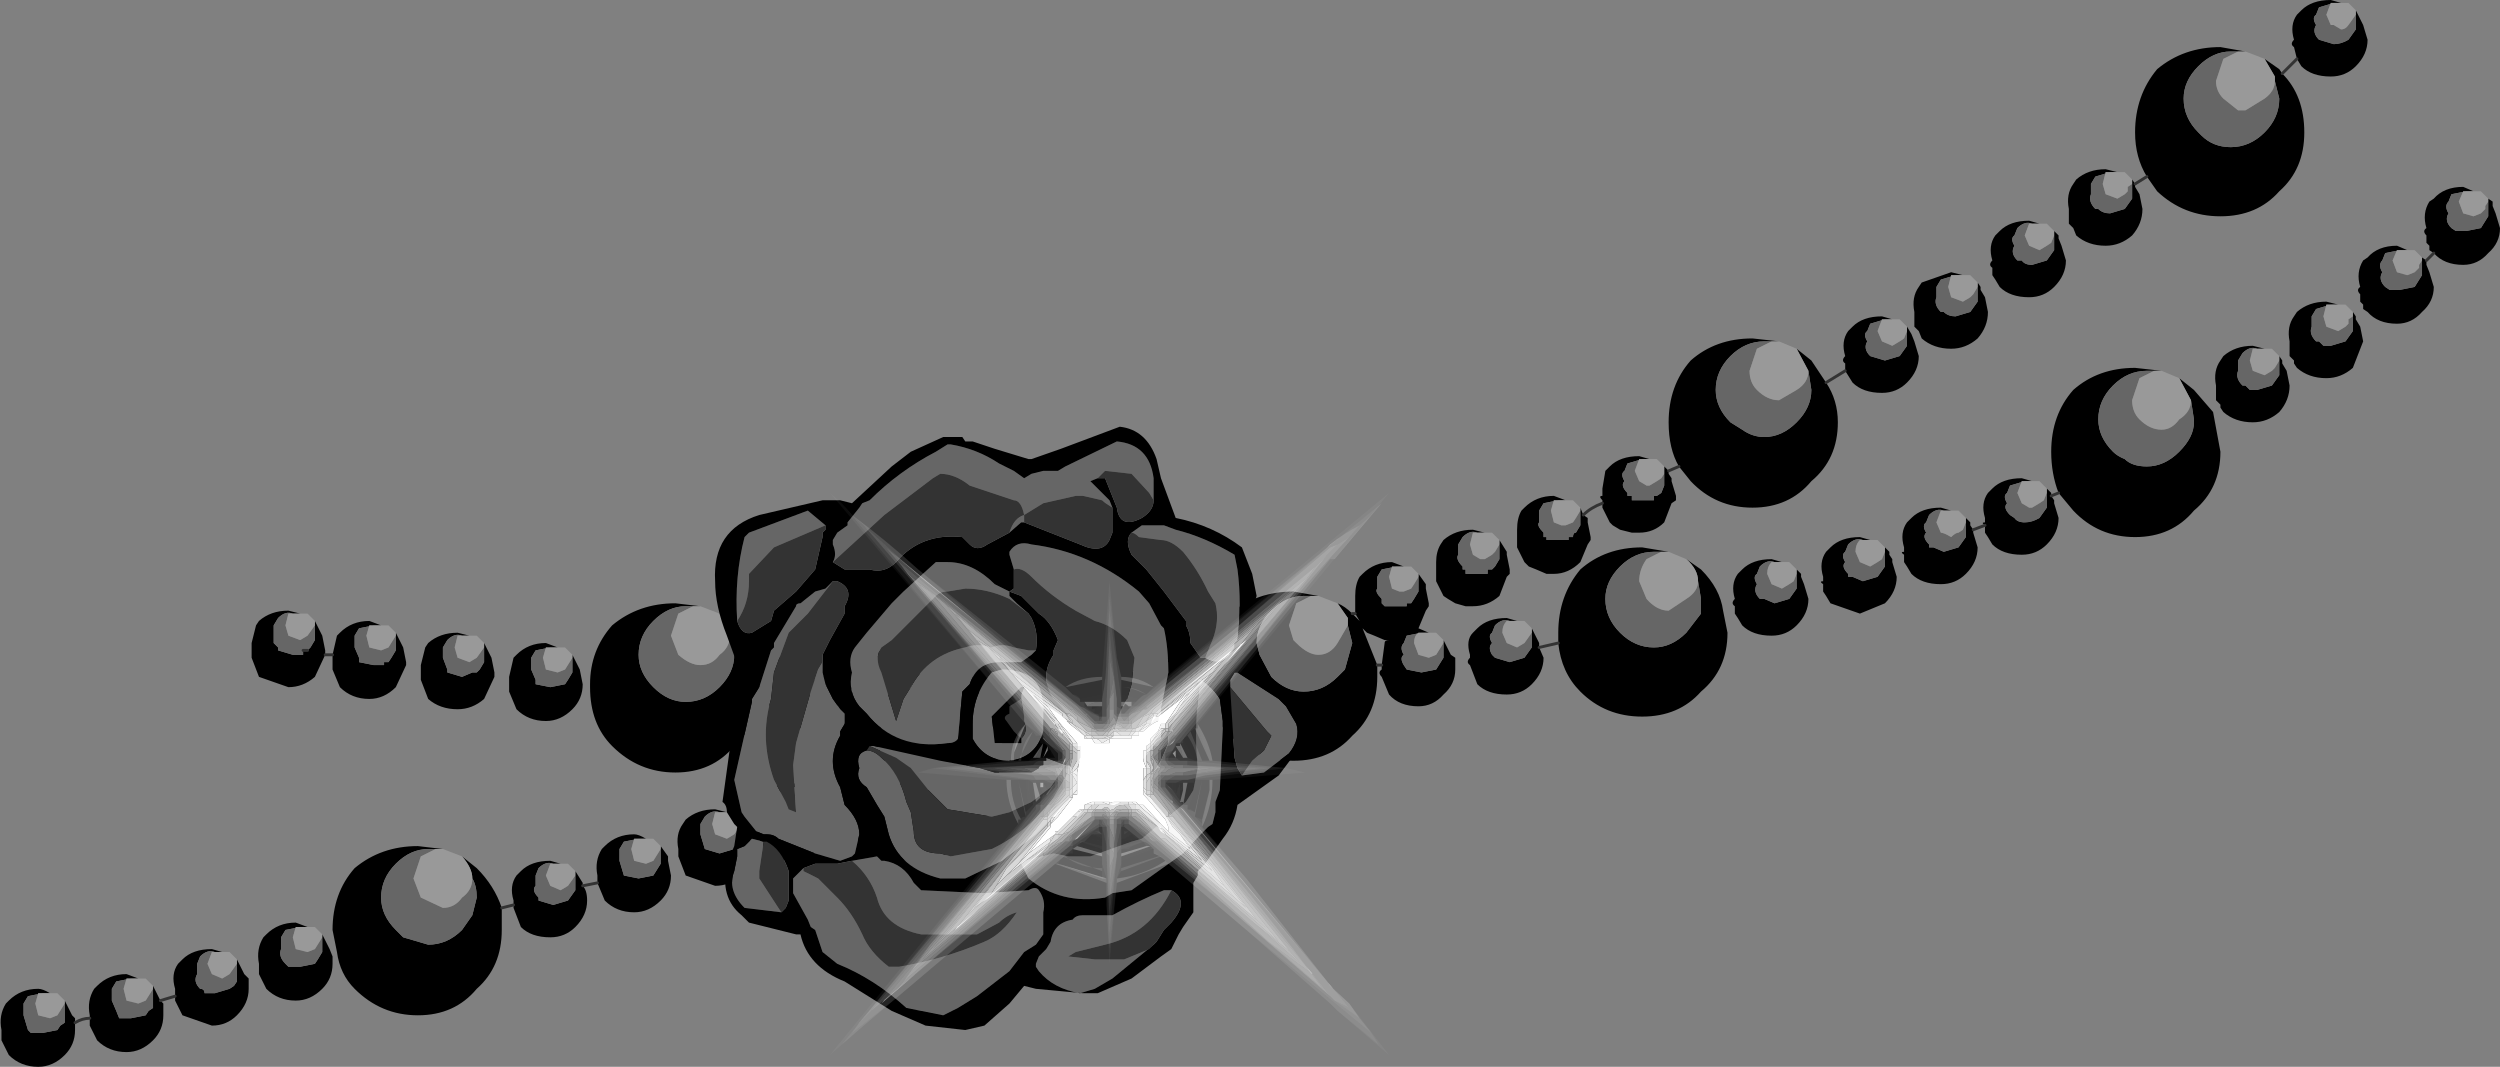
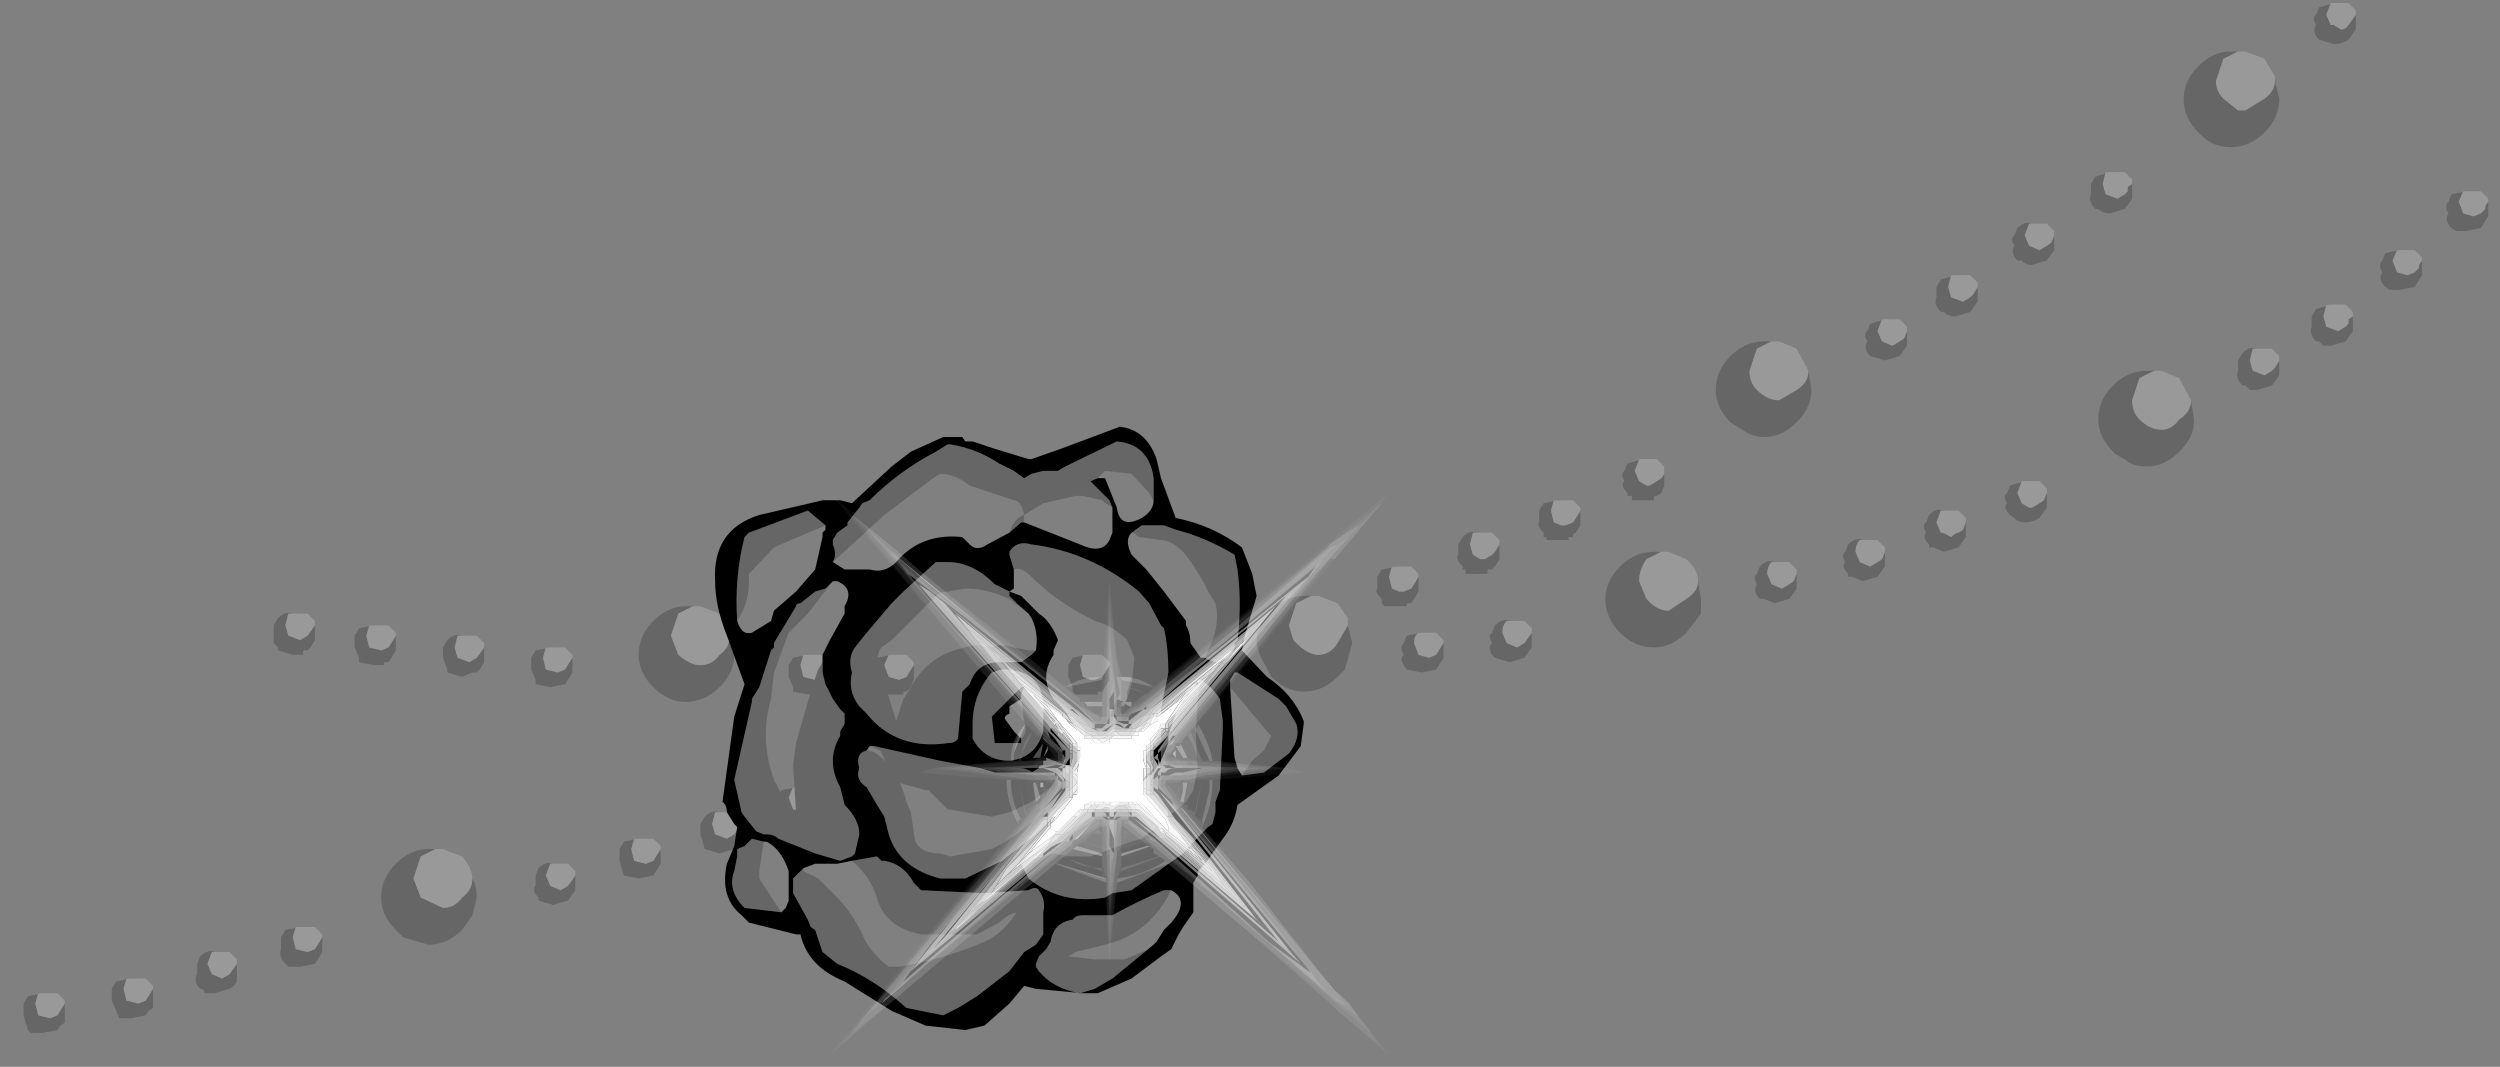
<svg xmlns="http://www.w3.org/2000/svg" height="36.25px" width="84.95px">
  <rect width="100%" height="100%" fill="#808080" stroke="none" />
  <g transform="matrix(1.0, 0.0, 0.0, 1.0, 42.45, 18.1)">
-     <path d="M37.5 -17.85 L37.35 -18.0 37.5 -17.85 37.6 -17.75 37.85 -17.25 38.0 -16.75 Q38.0 -16.25 37.6 -15.85 37.25 -15.5 36.75 -15.5 36.1 -15.5 35.75 -15.85 L35.6 -16.1 35.5 -16.5 Q35.35 -16.6 35.5 -16.75 35.35 -17.25 35.6 -17.6 L35.75 -17.75 Q36.1 -18.1 36.75 -18.1 L37.1 -18.0 37.0 -18.0 36.85 -18.0 36.35 -17.85 36.25 -17.6 Q36.1 -17.5 36.25 -17.25 36.1 -17.0 36.35 -16.75 L36.85 -16.6 Q37.1 -16.6 37.35 -16.75 L37.6 -17.1 37.6 -17.25 37.6 -17.6 37.6 -17.75 37.5 -17.85 M35.1 -15.6 Q35.85 -14.85 35.85 -13.6 35.85 -12.35 35.0 -11.6 34.25 -10.75 33.0 -10.75 31.75 -10.75 30.85 -11.6 L30.5 -12.1 Q30.1 -12.75 30.1 -13.6 30.1 -14.85 30.85 -15.75 31.75 -16.5 33.0 -16.5 L33.85 -16.35 33.6 -16.35 33.35 -16.35 Q32.75 -16.35 32.25 -15.85 31.75 -15.35 31.75 -14.75 31.75 -14.1 32.25 -13.6 L32.35 -13.5 Q32.75 -13.1 33.35 -13.1 34.0 -13.1 34.5 -13.6 35.0 -14.1 35.0 -14.75 L34.85 -15.35 34.85 -15.5 34.5 -16.1 35.0 -15.75 35.1 -15.6 M30.1 -11.85 L30.1 -11.75 30.25 -11.5 30.35 -11.0 Q30.35 -10.5 30.0 -10.1 29.6 -9.75 29.1 -9.75 28.5 -9.75 28.1 -10.1 L28.0 -10.35 27.85 -10.5 27.85 -10.75 27.85 -11.0 Q27.75 -11.5 28.0 -11.85 L28.1 -12.0 Q28.5 -12.35 29.1 -12.35 L29.5 -12.25 29.35 -12.25 29.25 -12.25 28.75 -12.1 28.6 -11.85 28.6 -11.5 Q28.5 -11.25 28.75 -11.0 L28.85 -11.0 Q29.0 -10.85 29.25 -10.85 L29.75 -11.0 30.0 -11.35 30.0 -11.5 30.0 -11.75 30.0 -11.85 30.0 -12.0 29.75 -12.25 30.0 -12.0 30.1 -11.85 M41.5 -11.6 L41.35 -11.6 40.85 -11.5 40.75 -11.25 Q40.6 -11.1 40.75 -10.85 40.6 -10.6 40.85 -10.35 L41.0 -10.25 41.1 -10.25 41.25 -10.25 41.35 -10.25 41.85 -10.35 42.1 -10.75 42.1 -10.85 42.1 -11.1 42.1 -11.25 42.1 -11.35 41.85 -11.6 42.1 -11.35 42.25 -11.25 42.25 -11.1 42.35 -10.85 42.5 -10.35 Q42.5 -9.85 42.1 -9.5 41.75 -9.1 41.25 -9.1 40.6 -9.1 40.25 -9.5 L40.1 -9.6 40.1 -9.75 40.0 -9.85 40.0 -10.1 Q39.85 -10.25 40.0 -10.35 39.85 -10.85 40.1 -11.25 L40.25 -11.35 Q40.6 -11.75 41.25 -11.75 L41.6 -11.6 41.5 -11.6 M30.75 -5.5 L30.5 -5.5 Q29.85 -5.5 29.35 -5.0 28.85 -4.5 28.85 -3.85 28.85 -3.25 29.35 -2.75 29.5 -2.6 29.75 -2.5 30.0 -2.25 30.5 -2.25 31.1 -2.25 31.6 -2.75 32.1 -3.25 32.1 -3.75 L32.1 -3.85 32.0 -4.5 31.6 -5.25 32.1 -4.85 32.75 -4.1 33.0 -2.75 Q33.0 -1.5 32.1 -0.75 31.35 0.15 30.1 0.15 28.85 0.15 28.0 -0.75 L27.5 -1.35 Q27.25 -2.0 27.25 -2.75 27.25 -4.0 28.0 -4.85 28.85 -5.6 30.1 -5.6 L31.0 -5.5 30.75 -5.5 M27.25 -1.25 L27.35 -1.1 27.35 -1.0 27.5 -0.5 Q27.5 0.0 27.1 0.4 26.75 0.75 26.25 0.75 25.6 0.75 25.25 0.4 L25.1 0.15 25.0 0.0 25.0 -0.25 Q24.85 -0.35 25.0 -0.35 L25.0 -0.5 Q24.85 -1.0 25.1 -1.35 L25.25 -1.5 Q25.6 -1.85 26.25 -1.85 L26.6 -1.75 26.5 -1.75 26.35 -1.75 25.85 -1.6 25.75 -1.35 Q25.6 -1.25 25.75 -1.0 25.6 -0.85 25.85 -0.6 L26.0 -0.5 Q26.1 -0.35 26.35 -0.35 26.6 -0.35 26.85 -0.5 L27.1 -0.85 27.1 -1.25 27.1 -1.35 27.1 -1.5 26.85 -1.75 27.1 -1.5 27.25 -1.35 27.25 -1.25 M24.6 -0.1 L24.6 0.0 24.75 0.5 Q24.75 1.0 24.35 1.4 24.0 1.75 23.5 1.75 22.85 1.75 22.5 1.4 L22.35 1.15 22.25 1.0 22.25 0.75 Q22.1 0.65 22.25 0.65 L22.25 0.5 Q22.1 0.0 22.35 -0.35 L22.5 -0.5 Q22.85 -0.85 23.5 -0.85 L23.85 -0.75 23.75 -0.75 23.6 -0.75 Q23.35 -0.85 23.1 -0.6 L23.0 -0.35 Q22.85 -0.25 23.0 0.0 22.85 0.15 23.1 0.4 L23.1 0.5 23.25 0.5 23.6 0.65 24.1 0.5 24.35 0.15 24.35 0.0 24.35 -0.25 24.35 -0.35 24.35 -0.5 24.1 -0.75 24.35 -0.5 24.5 -0.35 24.5 -0.25 24.6 -0.1 M34.35 -6.25 L34.25 -6.25 Q34.0 -6.35 33.75 -6.1 L33.6 -5.85 33.6 -5.5 Q33.5 -5.25 33.75 -5.0 L33.85 -5.0 34.0 -4.85 34.25 -4.85 34.75 -5.0 35.0 -5.35 35.0 -5.5 35.0 -5.75 35.0 -5.85 35.0 -6.0 34.75 -6.25 35.0 -6.0 35.1 -5.85 35.1 -5.75 35.25 -5.5 35.35 -5.0 Q35.35 -4.5 35.0 -4.1 34.6 -3.75 34.1 -3.75 33.5 -3.75 33.1 -4.1 L33.0 -4.25 33.0 -4.35 32.85 -4.5 32.85 -4.75 32.85 -5.0 Q32.75 -5.5 33.0 -5.85 L33.1 -6.0 Q33.5 -6.35 34.1 -6.35 L34.5 -6.25 34.35 -6.25 M37.25 -7.75 L37.5 -7.5 37.6 -7.35 37.6 -7.25 37.75 -7.0 37.85 -6.5 37.5 -5.6 Q37.1 -5.25 36.6 -5.25 36.0 -5.25 35.6 -5.6 L35.5 -5.75 35.5 -5.85 35.35 -6.0 35.35 -6.25 35.35 -6.5 Q35.25 -7.0 35.5 -7.35 L35.6 -7.5 Q36.0 -7.85 36.6 -7.85 L37.0 -7.75 36.85 -7.75 36.75 -7.75 36.25 -7.6 36.1 -7.35 36.1 -7.0 Q36.0 -6.75 36.25 -6.5 L36.35 -6.5 36.5 -6.35 36.75 -6.35 37.25 -6.5 37.5 -6.85 37.5 -7.0 37.5 -7.25 37.5 -7.35 37.5 -7.5 37.25 -7.75 M27.1 -10.5 L27.35 -10.25 27.5 -10.1 27.5 -10.0 27.6 -9.75 27.75 -9.25 Q27.75 -8.75 27.35 -8.35 27.0 -8.0 26.5 -8.0 25.85 -8.0 25.5 -8.35 L25.35 -8.6 25.25 -8.75 25.25 -9.0 Q25.1 -9.1 25.25 -9.25 25.1 -9.75 25.35 -10.1 L25.5 -10.25 Q25.85 -10.6 26.5 -10.6 L26.85 -10.5 26.75 -10.5 26.6 -10.5 Q26.35 -10.6 26.1 -10.35 L26.0 -10.1 Q25.85 -10.0 26.0 -9.75 25.85 -9.5 26.1 -9.25 L26.25 -9.25 Q26.35 -9.1 26.6 -9.1 L27.1 -9.25 27.35 -9.6 27.35 -9.75 27.35 -10.0 27.35 -10.1 27.35 -10.25 27.1 -10.5 M24.5 -8.75 L24.75 -8.5 24.85 -8.35 24.85 -8.25 25.0 -8.0 25.1 -7.5 Q25.1 -7.0 24.75 -6.6 24.35 -6.25 23.85 -6.25 23.25 -6.25 22.85 -6.6 L22.75 -6.85 22.6 -7.0 22.6 -7.25 22.6 -7.5 Q22.5 -8.0 22.75 -8.35 L22.85 -8.5 23.85 -8.85 24.25 -8.75 24.1 -8.75 24.0 -8.75 23.5 -8.6 23.35 -8.35 23.35 -8.0 Q23.25 -7.75 23.5 -7.5 L23.6 -7.5 Q23.75 -7.35 24.0 -7.35 L24.5 -7.5 24.75 -7.85 24.75 -8.0 24.75 -8.25 24.75 -8.35 24.75 -8.5 24.5 -8.75 M39.25 -9.6 L39.1 -9.6 38.6 -9.5 38.5 -9.25 Q38.35 -9.1 38.5 -8.85 38.35 -8.6 38.6 -8.35 L38.75 -8.25 38.85 -8.25 39.1 -8.25 39.6 -8.35 39.85 -8.75 39.85 -8.85 39.85 -9.1 39.85 -9.25 39.85 -9.35 39.6 -9.6 39.85 -9.35 40.0 -9.25 40.0 -9.1 40.1 -8.85 40.25 -8.35 Q40.25 -7.85 39.85 -7.5 39.5 -7.1 39.0 -7.1 38.35 -7.1 38.0 -7.5 L37.85 -7.6 37.85 -7.75 37.75 -7.85 37.75 -8.1 Q37.6 -8.25 37.75 -8.35 37.6 -8.85 37.85 -9.25 L38.0 -9.35 Q38.35 -9.75 39.0 -9.75 L39.35 -9.6 39.25 -9.6 M-26.65 3.5 L-26.75 3.5 Q-27.0 3.4 -27.25 3.65 L-27.4 3.9 -27.4 4.25 -27.25 4.65 -27.25 4.75 -26.75 4.9 -26.4 4.75 -26.25 4.75 -26.15 4.65 -26.0 4.4 -26.0 4.25 -26.0 3.9 -26.0 3.75 -26.25 3.5 -26.0 3.75 -25.75 4.25 -25.65 4.75 -25.65 4.9 -26.0 5.65 Q-26.4 6.0 -26.9 6.0 -27.5 6.0 -27.9 5.65 L-28.15 5.0 -28.15 4.75 -28.15 4.65 -28.15 4.5 -28.0 3.9 -27.9 3.75 Q-27.5 3.4 -26.9 3.4 L-26.5 3.5 -26.65 3.5 M-23.65 3.9 L-23.75 3.9 -24.25 4.0 -24.4 4.25 -24.4 4.65 -24.25 5.0 -24.25 5.15 -23.75 5.25 -23.25 5.15 -23.15 5.0 -23.0 4.75 -23.0 4.65 -23.0 4.25 -23.0 4.15 -23.25 3.9 -23.0 4.15 -22.75 4.65 -22.65 5.15 Q-22.65 5.65 -23.0 6.0 -23.4 6.4 -23.9 6.4 -24.5 6.4 -24.9 6.0 L-25.15 5.4 -25.15 5.15 -25.15 4.9 -25.0 4.25 -24.9 4.15 Q-24.5 3.75 -23.9 3.75 L-23.5 3.9 -23.65 3.9 M-18.0 2.75 L-17.5 3.15 Q-16.65 4.0 -16.65 5.25 -16.65 6.5 -17.5 7.25 -18.25 8.15 -19.5 8.15 -20.75 8.15 -21.65 7.25 -22.4 6.5 -22.4 5.25 L-22.4 5.15 Q-22.4 4.0 -21.65 3.15 -20.75 2.4 -19.5 2.4 L-18.65 2.5 -18.9 2.5 -19.15 2.5 Q-19.75 2.5 -20.25 3.0 -20.75 3.5 -20.75 4.15 -20.75 4.75 -20.25 5.25 -19.75 5.75 -19.15 5.75 -18.5 5.75 -18.0 5.25 -17.5 4.75 -17.5 4.15 -17.5 3.75 -17.65 3.5 -17.65 3.15 -18.0 2.75 M-14.75 4.15 L-14.9 4.15 -15.0 4.15 -15.5 4.25 -15.65 4.5 -15.65 4.9 -15.5 5.25 -15.5 5.4 -15.0 5.5 -14.5 5.4 -14.4 5.25 -14.25 5.0 -14.25 4.9 -14.25 4.5 -14.25 4.4 -14.5 4.15 -14.25 4.4 -14.0 4.9 -13.9 5.25 -13.9 5.4 Q-13.9 5.9 -14.25 6.25 -14.65 6.65 -15.15 6.65 -15.75 6.65 -16.15 6.25 L-16.4 5.65 -16.4 5.4 -16.4 5.25 -16.25 4.5 -16.15 4.4 Q-15.75 4.0 -15.15 4.0 -15.0 4.0 -14.75 4.15 M-12.0 4.15 L-12.15 4.15 -12.65 4.25 -12.75 4.5 -12.75 4.9 Q-12.9 5.0 -12.65 5.25 L-12.65 5.4 -12.25 5.5 -12.15 5.5 -11.75 5.5 -11.75 5.4 -11.65 5.4 -11.5 5.25 -11.4 5.0 -11.4 4.9 -11.4 4.5 -11.4 4.4 -11.65 4.15 -11.4 4.4 -11.15 4.9 -11.0 5.25 -11.0 5.4 -10.5 5.5 -10.75 5.5 -11.0 5.5 -11.15 5.65 -11.4 6.25 Q-11.75 6.65 -12.25 6.65 L-12.5 6.65 -12.65 7.15 -12.15 8.25 -11.9 8.5 -11.0 8.75 Q-10.4 8.75 -9.9 8.25 L-9.4 7.65 -9.4 7.15 -9.5 6.5 -9.9 6.25 -10.15 5.65 -10.15 5.4 -10.15 5.25 -10.15 5.15 -10.0 4.5 -9.9 4.4 Q-9.5 4.0 -8.9 4.0 -8.75 4.0 -8.5 4.15 L-8.65 4.15 -8.75 4.15 -9.25 4.25 -9.4 4.5 -9.4 4.9 -9.25 5.25 -9.25 5.4 -8.75 5.5 -8.4 5.5 -8.4 5.4 -8.25 5.4 -8.15 5.25 -8.0 5.0 -8.0 4.9 -8.0 4.5 -8.0 4.4 -8.25 4.15 -8.0 4.4 -7.75 4.9 -7.65 5.25 -7.65 5.65 -7.15 5.5 -6.9 5.5 -6.9 5.4 -6.9 5.15 -6.75 4.5 -6.65 4.4 Q-6.25 4.0 -5.65 4.0 L-5.25 4.15 -5.4 4.15 -5.5 4.15 -6.0 4.25 -6.15 4.5 -6.15 4.9 -6.0 5.25 -6.0 5.4 -5.9 5.5 -5.5 5.5 -5.15 5.5 -5.15 5.4 -5.0 5.4 -4.9 5.25 -4.75 5.0 -4.75 4.75 -4.75 4.5 -4.75 4.4 -5.0 4.15 -4.75 4.4 -4.5 4.75 Q-4.4 4.75 -4.25 4.9 L-4.5 4.9 -4.4 5.4 -4.4 5.5 -4.5 5.65 -4.75 6.25 -4.5 6.25 -4.0 6.15 -4.15 5.9 -4.15 5.75 -4.15 5.4 -4.0 4.9 -4.0 4.75 -3.9 4.65 Q-3.5 4.25 -2.9 4.25 -2.75 4.25 -2.5 4.4 L-2.65 4.4 -2.75 4.4 -3.25 4.5 -3.4 4.75 -3.4 5.15 -3.4 5.25 -3.25 5.5 -3.25 5.65 -3.15 5.75 -2.75 5.75 -2.4 5.75 -2.4 5.65 -2.25 5.65 -2.15 5.5 -2.0 5.25 -2.0 5.0 -2.0 4.75 -2.0 4.65 -2.25 4.4 -2.0 4.65 -1.75 4.9 -1.75 5.0 -1.75 5.15 -1.65 5.65 -1.65 5.75 -1.75 5.9 -2.0 6.5 Q-2.4 6.9 -2.9 6.9 L-3.15 6.9 -3.5 6.75 -3.75 7.0 Q-4.15 7.4 -4.65 7.4 -5.25 7.4 -5.65 7.0 L-5.9 6.65 -5.9 6.9 Q-5.9 7.4 -6.25 7.75 -6.65 8.15 -7.15 8.15 -7.75 8.15 -8.15 7.75 L-8.4 7.25 -8.4 6.9 -8.4 6.5 -8.9 6.65 -8.65 7.4 Q-8.5 7.75 -8.5 8.25 -8.5 9.5 -9.4 10.25 -10.15 11.15 -11.4 11.15 -12.65 11.15 -13.5 10.25 L-14.15 9.25 -14.25 8.25 Q-14.25 7.0 -13.5 6.15 L-13.4 6.0 -13.5 5.65 -13.5 5.4 -13.5 5.25 -13.5 5.15 -13.4 4.5 -13.25 4.4 Q-12.9 4.0 -12.25 4.0 -12.15 4.0 -11.9 4.15 L-12.0 4.15 M2.1 2.15 L1.85 2.15 Q1.25 2.15 0.75 2.65 0.25 3.15 0.25 3.75 L0.35 4.15 0.75 4.9 Q1.25 5.4 1.85 5.4 2.5 5.4 3.0 4.9 L3.25 4.65 3.5 3.75 3.35 3.15 3.35 2.9 3.0 2.4 Q3.25 2.5 3.5 2.75 L3.75 3.0 3.6 2.75 3.6 2.5 3.6 2.4 3.6 2.15 Q3.6 1.75 3.75 1.5 L3.85 1.4 Q4.25 1.0 4.85 1.0 L5.25 1.15 5.1 1.15 5.0 1.15 4.5 1.25 4.35 1.5 4.35 1.9 Q4.25 2.0 4.5 2.25 L4.5 2.4 4.6 2.5 5.0 2.5 5.35 2.5 5.35 2.4 5.5 2.4 5.6 2.25 5.75 2.0 5.75 1.75 5.75 1.5 5.75 1.4 5.5 1.15 5.75 1.4 6.0 1.75 6.0 1.9 6.1 2.4 6.1 2.5 6.0 2.65 5.75 3.25 5.6 3.25 5.75 3.25 6.1 3.4 6.0 3.4 5.85 3.4 5.35 3.5 5.25 3.75 Q5.1 3.9 5.25 4.15 5.1 4.25 5.25 4.5 L5.35 4.65 5.85 4.75 6.35 4.65 6.6 4.25 6.6 4.15 6.6 3.75 6.6 3.65 6.35 3.4 6.6 3.65 6.85 4.15 7.0 4.25 7.0 4.65 Q7.0 5.15 6.6 5.5 6.25 5.9 5.75 5.9 5.1 5.9 4.75 5.5 L4.5 4.9 Q4.35 4.75 4.5 4.65 L4.5 4.5 4.6 3.75 Q4.6 3.65 4.75 3.65 L4.6 3.65 4.25 3.5 4.0 3.4 3.85 3.25 4.35 4.5 4.35 4.9 Q4.35 6.15 3.5 6.9 2.75 7.75 1.5 7.75 0.25 7.75 -0.65 6.9 -1.4 6.15 -1.4 5.15 L-1.4 4.9 -1.4 4.75 Q-1.4 3.65 -0.65 2.75 0.25 2.0 1.5 2.0 L2.35 2.15 2.1 2.15 M8.25 0.0 L8.5 0.25 8.75 0.65 8.75 0.75 8.85 1.25 8.85 1.4 8.75 1.5 8.5 2.15 Q8.1 2.5 7.6 2.5 L7.35 2.5 7.0 2.4 6.75 2.25 6.6 2.15 6.35 1.65 6.35 1.5 6.35 1.4 6.35 1.25 6.35 1.0 Q6.35 0.65 6.5 0.4 L6.6 0.25 Q7.0 -0.1 7.6 -0.1 L8.0 0.0 7.85 0.0 7.75 0.0 Q7.5 -0.1 7.25 0.15 L7.1 0.4 7.1 0.75 Q7.0 0.9 7.25 1.15 L7.25 1.25 7.35 1.25 7.35 1.4 7.75 1.4 8.1 1.4 8.1 1.25 8.25 1.25 8.35 1.15 8.5 0.9 8.5 0.65 8.5 0.4 8.5 0.25 8.25 0.0 M10.6 -1.1 L10.5 -1.1 10.0 -1.0 9.85 -0.75 9.85 -0.35 Q9.75 -0.25 10.0 0.0 L10.0 0.15 10.1 0.15 10.1 0.25 10.5 0.25 10.85 0.25 10.85 0.15 11.0 0.15 Q11.0 0.0 11.1 0.0 L11.25 -0.25 11.25 -0.6 11.25 -0.75 11.25 -0.85 11.0 -1.1 11.25 -0.85 11.35 -0.6 11.5 -0.5 11.5 -0.35 11.6 0.15 11.6 0.25 11.5 0.4 11.25 1.0 Q10.85 1.4 10.35 1.4 L10.1 1.4 9.75 1.25 9.5 1.15 9.35 1.0 9.1 0.5 9.1 0.4 9.1 0.25 9.1 0.15 9.1 -0.1 Q9.1 -0.5 9.25 -0.75 L9.35 -0.85 Q9.75 -1.25 10.35 -1.25 L10.75 -1.1 10.6 -1.1 M9.0 3.0 L8.85 3.0 Q8.6 2.9 8.35 3.15 L8.25 3.4 Q8.1 3.5 8.25 3.75 8.1 3.9 8.25 4.15 L8.35 4.25 8.85 4.4 9.35 4.25 9.6 3.9 9.6 3.75 9.6 3.4 9.6 3.25 9.35 3.0 9.6 3.25 9.85 3.75 9.85 3.9 10.0 4.25 Q10.0 4.75 9.6 5.15 9.25 5.5 8.75 5.5 8.1 5.5 7.75 5.15 L7.5 4.5 Q7.35 4.4 7.5 4.25 L7.5 4.15 Q7.35 3.65 7.6 3.4 L7.75 3.25 Q8.1 2.9 8.75 2.9 L9.1 3.0 9.0 3.0 M18.6 -6.25 L19.1 -5.85 19.6 -5.1 Q20.0 -4.5 20.0 -3.75 20.0 -2.5 19.1 -1.75 18.35 -0.85 17.1 -0.85 15.85 -0.85 15.0 -1.75 L14.6 -2.25 Q14.25 -2.85 14.25 -3.75 14.25 -5.0 15.0 -5.85 15.85 -6.6 17.1 -6.6 L18.0 -6.5 17.75 -6.5 17.5 -6.5 Q16.85 -6.5 16.35 -6.0 15.85 -5.5 15.85 -4.85 15.85 -4.25 16.35 -3.75 L16.75 -3.5 Q17.1 -3.25 17.5 -3.25 18.1 -3.25 18.6 -3.75 19.1 -4.25 19.1 -4.85 L19.0 -5.5 18.6 -6.25 M22.1 -7.25 L22.35 -7.0 22.5 -6.75 22.6 -6.5 22.75 -6.0 Q22.75 -5.5 22.35 -5.1 22.0 -4.75 21.5 -4.75 20.85 -4.75 20.5 -5.1 L20.25 -5.5 20.25 -5.75 Q20.1 -5.85 20.25 -6.0 20.1 -6.5 20.35 -6.85 L20.5 -7.0 Q20.85 -7.35 21.5 -7.35 L21.85 -7.25 21.75 -7.25 21.6 -7.25 21.1 -7.1 21.0 -6.85 Q20.85 -6.75 21.0 -6.5 20.85 -6.25 21.1 -6.0 L21.6 -5.85 22.1 -6.0 22.35 -6.35 22.35 -6.5 22.35 -6.75 22.35 -6.85 22.35 -7.0 22.1 -7.25 M13.85 -2.5 L14.1 -2.25 14.25 -2.1 14.25 -2.0 14.35 -1.85 14.35 -1.75 14.5 -1.25 14.5 -1.1 14.35 -1.0 14.1 -0.35 Q13.75 0.0 13.25 0.0 L13.0 0.0 12.6 -0.1 12.35 -0.25 12.25 -0.35 12.0 -0.85 12.0 -1.0 12.0 -1.1 Q11.85 -1.25 12.0 -1.25 L12.0 -1.5 12.1 -2.1 12.25 -2.25 Q12.6 -2.6 13.25 -2.6 L13.6 -2.5 13.5 -2.5 13.35 -2.5 12.85 -2.35 12.75 -2.1 Q12.6 -2.0 12.75 -1.75 12.6 -1.6 12.85 -1.35 L12.85 -1.25 13.0 -1.25 13.0 -1.1 13.35 -1.1 13.75 -1.1 13.75 -1.25 13.85 -1.25 14.0 -1.35 14.1 -1.6 14.1 -2.0 14.1 -2.25 13.85 -2.5 M14.85 0.9 L15.35 1.25 Q16.0 1.9 16.1 2.65 L16.25 3.4 Q16.25 4.65 15.35 5.4 14.6 6.25 13.35 6.25 12.1 6.25 11.25 5.4 10.6 4.75 10.5 3.75 L10.5 3.4 Q10.5 2.15 11.25 1.25 12.1 0.5 13.35 0.5 L14.25 0.65 14.0 0.65 13.75 0.65 Q13.1 0.65 12.6 1.15 12.1 1.65 12.1 2.25 12.1 2.9 12.6 3.4 13.1 3.9 13.75 3.9 14.35 3.9 14.85 3.4 L15.35 2.75 15.35 2.25 15.25 1.65 Q15.25 1.25 14.85 0.9 M21.35 0.25 L21.6 0.5 21.75 0.65 21.75 0.75 21.85 0.9 21.85 1.0 22.0 1.5 Q22.0 2.0 21.6 2.4 L20.75 2.75 19.75 2.4 19.6 2.15 19.5 2.0 19.5 1.75 Q19.35 1.65 19.5 1.65 L19.5 1.5 Q19.35 1.0 19.6 0.65 L19.75 0.5 Q20.1 0.15 20.75 0.15 L21.1 0.25 21.0 0.25 20.85 0.25 Q20.6 0.15 20.35 0.4 L20.25 0.65 Q20.1 0.75 20.25 1.0 20.1 1.15 20.35 1.4 L20.35 1.5 20.5 1.5 20.85 1.65 21.35 1.5 21.6 1.15 21.6 1.0 21.6 0.75 21.6 0.65 21.6 0.5 21.35 0.25 M18.35 1.0 L18.6 1.25 18.75 1.4 18.75 1.5 18.85 1.75 19.0 2.25 Q19.0 2.75 18.6 3.15 18.25 3.5 17.75 3.5 17.1 3.5 16.75 3.15 L16.6 2.9 16.5 2.75 16.5 2.5 Q16.35 2.4 16.5 2.25 16.35 1.75 16.6 1.4 L16.75 1.25 Q17.1 0.9 17.75 0.9 L18.1 1.0 18.0 1.0 17.85 1.0 Q17.6 0.9 17.35 1.15 L17.25 1.4 Q17.1 1.5 17.25 1.75 17.1 2.0 17.35 2.25 L17.5 2.25 17.85 2.4 18.35 2.25 18.6 1.9 18.6 1.75 18.6 1.5 18.6 1.4 18.6 1.25 18.35 1.0 M-6.5 6.4 L-6.65 6.25 -6.9 5.65 -7.0 5.65 -7.5 5.75 Q-7.75 6.0 -7.65 6.4 L-7.5 6.9 -7.4 6.9 -7.0 7.0 -6.5 6.9 -6.25 6.5 -6.5 6.4 M-14.9 8.65 L-14.65 8.9 -14.4 9.25 -14.4 9.4 Q-14.25 9.5 -14.25 9.9 -14.25 10.4 -14.65 10.75 -15.0 11.15 -15.5 11.15 -16.15 11.15 -16.5 10.75 L-16.75 10.15 -16.75 9.9 Q-16.9 9.4 -16.65 9.0 L-16.5 8.9 Q-16.15 8.5 -15.5 8.5 L-15.15 8.65 -15.25 8.65 -15.4 8.65 -15.9 8.75 -16.0 9.0 -16.0 9.4 Q-16.15 9.65 -15.9 9.9 L-15.4 10.0 -14.9 9.9 -14.65 9.5 -14.65 9.4 -14.65 9.0 -14.65 8.9 -14.9 8.65 M-17.5 9.5 L-17.25 9.75 -17.0 10.15 -17.0 10.25 -16.9 10.75 Q-16.9 11.25 -17.25 11.65 -17.65 12.0 -18.15 12.0 L-19.15 11.65 -19.4 11.0 -19.4 10.75 Q-19.5 10.25 -19.25 9.9 L-19.15 9.75 Q-18.75 9.4 -18.15 9.4 L-17.75 9.5 -17.9 9.5 -18.0 9.5 Q-18.25 9.4 -18.5 9.65 L-18.65 9.9 -18.65 10.25 -18.5 10.75 -18.0 10.9 -17.5 10.75 -17.25 10.4 -17.25 10.25 -17.25 9.9 -17.25 9.75 -17.5 9.5 M-20.0 10.75 L-20.0 10.65 -20.25 10.4 -20.0 10.65 -19.75 11.0 -19.75 11.15 -19.65 11.65 Q-19.65 12.15 -20.0 12.5 -20.4 12.9 -20.9 12.9 -21.5 12.9 -21.9 12.5 L-22.15 11.9 -22.15 11.65 Q-22.25 11.15 -22.0 10.75 L-21.9 10.65 Q-21.5 10.25 -20.9 10.25 -20.75 10.25 -20.5 10.4 L-20.65 10.4 -20.75 10.4 -21.25 10.5 -21.4 10.75 -21.4 11.15 -21.25 11.65 -20.75 11.75 -20.25 11.65 -20.0 11.25 -20.0 11.15 -20.0 10.75 M-26.4 11.75 Q-26.4 11.4 -26.75 11.0 L-26.25 11.4 Q-25.65 12.0 -25.4 12.75 L-25.4 13.5 Q-25.4 14.75 -26.25 15.5 -27.0 16.4 -28.25 16.4 -29.5 16.4 -30.4 15.5 -30.9 15.0 -31.0 14.25 L-31.15 13.5 Q-31.15 12.25 -30.4 11.4 -29.5 10.65 -28.25 10.65 L-27.4 10.75 -27.65 10.75 -27.9 10.75 Q-28.5 10.75 -29.0 11.25 -29.5 11.75 -29.5 12.4 -29.5 13.0 -29.0 13.5 L-28.75 13.75 -27.9 14.0 Q-27.25 14.0 -26.75 13.5 L-26.4 13.0 -26.25 12.4 Q-26.25 12.0 -26.4 11.75 M-23.15 11.25 L-22.9 11.5 -22.65 11.9 -22.65 12.0 Q-22.5 12.15 -22.5 12.5 -22.5 13.0 -22.9 13.4 -23.25 13.75 -23.75 13.75 -24.4 13.75 -24.75 13.4 L-25.0 12.75 -25.0 12.65 -25.0 12.5 Q-25.15 12.0 -24.9 11.65 L-24.75 11.5 Q-24.4 11.15 -23.75 11.15 L-23.4 11.25 -23.5 11.25 -23.65 11.25 Q-23.9 11.15 -24.15 11.4 L-24.25 11.65 -24.25 12.0 Q-24.4 12.15 -24.15 12.4 L-24.15 12.5 -23.65 12.65 -23.15 12.5 -22.9 12.15 -22.9 12.0 -22.9 11.65 -22.9 11.5 -23.15 11.25 M-32.4 2.75 L-32.5 2.75 Q-32.75 2.65 -33.0 2.9 L-33.15 3.15 -33.15 3.5 -33.15 3.75 -33.0 3.9 -33.0 4.0 -32.5 4.15 -32.15 4.15 -32.15 4.0 -32.0 4.0 -31.9 3.9 -31.75 3.65 -31.75 3.5 -31.75 3.15 -31.75 3.0 -32.0 2.75 -31.75 3.0 -31.5 3.5 -31.4 4.0 -31.4 4.15 -31.75 4.9 Q-32.15 5.25 -32.65 5.25 L-33.65 4.9 -33.9 4.25 -33.9 4.0 -33.9 3.75 -33.75 3.15 -33.65 3.0 Q-33.25 2.65 -32.65 2.65 L-32.25 2.75 -32.4 2.75 M-29.5 3.15 L-29.65 3.15 -29.75 3.15 -30.25 3.25 -30.4 3.5 -30.4 3.9 -30.25 4.25 -30.25 4.4 -29.75 4.5 -29.4 4.5 -29.4 4.4 -29.25 4.4 -29.15 4.25 -29.0 4.0 -29.0 3.9 -29.0 3.5 -29.0 3.4 -29.25 3.15 -29.0 3.4 -28.75 3.9 -28.65 4.4 -28.65 4.5 -29.0 5.25 Q-29.4 5.65 -29.9 5.65 -30.5 5.65 -30.9 5.25 L-31.15 4.65 -31.15 4.4 -31.15 4.15 -31.0 3.5 -30.9 3.4 Q-30.5 3.0 -29.9 3.0 L-29.5 3.15 M-37.25 15.5 L-37.25 15.4 -37.5 15.15 -37.25 15.4 -37.0 15.9 -36.9 16.0 -36.9 16.15 -36.9 16.4 Q-36.9 16.9 -37.25 17.25 -37.65 17.65 -38.15 17.65 -38.75 17.65 -39.15 17.25 L-39.4 16.75 -39.4 16.5 -39.4 16.4 Q-39.5 15.9 -39.25 15.5 L-39.15 15.4 Q-38.75 15.0 -38.15 15.0 L-37.75 15.15 -37.9 15.15 -38.0 15.15 -38.5 15.25 -38.65 15.5 -38.65 15.9 -38.5 16.25 -38.4 16.5 -38.0 16.5 -37.5 16.4 -37.4 16.25 -37.25 16.15 -37.25 15.9 -37.25 15.5 M-34.65 14.25 L-34.4 14.5 -34.15 15.0 -34.0 15.15 -34.0 15.25 -34.0 15.5 Q-34.0 16.0 -34.4 16.4 -34.75 16.75 -35.25 16.75 L-36.25 16.4 -36.5 15.9 -36.5 15.75 -36.5 15.5 Q-36.65 15.0 -36.4 14.65 L-36.25 14.5 Q-35.9 14.15 -35.25 14.15 L-34.9 14.25 -35.0 14.25 -35.15 14.25 Q-35.4 14.15 -35.65 14.4 L-35.75 14.65 -35.75 15.0 Q-35.9 15.25 -35.65 15.5 -35.5 15.5 -35.5 15.65 L-35.15 15.65 -34.65 15.5 -34.5 15.4 -34.4 15.25 -34.4 15.0 -34.4 14.65 -34.4 14.5 -34.65 14.25 M-40.9 15.65 L-41.0 15.65 -41.5 15.75 -41.65 16.0 -41.65 16.4 -41.5 16.9 -41.4 17.0 -41.25 17.0 -41.0 17.0 -40.5 16.9 -40.4 16.75 -40.25 16.65 -40.25 16.4 -40.25 16.0 -40.25 15.9 -40.5 15.65 -40.25 15.9 -40.0 16.4 -39.9 16.5 -39.9 16.65 -39.9 16.9 Q-39.9 17.4 -40.25 17.75 -40.65 18.15 -41.15 18.15 -41.75 18.15 -42.15 17.75 L-42.4 17.25 -42.4 17.15 -42.4 16.9 Q-42.5 16.4 -42.25 16.0 L-42.15 15.9 Q-41.75 15.5 -41.15 15.5 -41.0 15.5 -40.75 15.65 L-40.9 15.65 M-32.15 13.4 L-32.25 13.4 -32.75 13.5 -32.9 13.75 -32.9 14.15 Q-33.0 14.4 -32.75 14.65 L-32.65 14.75 -32.25 14.75 -31.75 14.65 -31.65 14.5 -31.5 14.25 -31.5 14.15 -31.5 13.75 -31.5 13.65 -31.75 13.4 -31.5 13.65 -31.25 14.15 -31.15 14.4 -31.15 14.65 Q-31.15 15.15 -31.5 15.5 -31.9 15.9 -32.4 15.9 -33.0 15.9 -33.4 15.5 L-33.65 15.0 -33.65 14.9 -33.65 14.65 Q-33.75 14.15 -33.5 13.75 L-33.4 13.65 Q-33.0 13.25 -32.4 13.25 L-32.0 13.4 -32.15 13.4" fill="#000000" fill-rule="evenodd" stroke="none" />
    <path d="M37.0 -18.0 L36.75 -18.0 36.6 -17.6 36.75 -17.25 36.85 -17.25 37.1 -17.1 Q37.25 -17.1 37.35 -17.25 L37.6 -17.6 37.6 -17.25 37.6 -17.1 37.35 -16.75 Q37.1 -16.6 36.85 -16.6 L36.35 -16.75 Q36.1 -17.0 36.25 -17.25 36.1 -17.5 36.25 -17.6 L36.35 -17.85 36.85 -18.0 37.0 -18.0 M41.5 -11.6 L41.25 -11.6 41.1 -11.25 41.25 -10.85 41.6 -10.75 41.85 -10.85 42.0 -11.0 42.0 -11.1 42.1 -11.25 42.1 -11.1 42.1 -10.85 42.1 -10.75 41.85 -10.35 41.35 -10.25 41.25 -10.25 41.1 -10.25 41.0 -10.25 40.85 -10.35 Q40.6 -10.6 40.75 -10.85 40.6 -11.1 40.75 -11.25 L40.85 -11.5 41.35 -11.6 41.5 -11.6 M30.0 -11.85 L30.0 -11.75 30.0 -11.5 30.0 -11.35 29.75 -11.0 29.25 -10.85 Q29.0 -10.85 28.85 -11.0 L28.75 -11.0 Q28.5 -11.25 28.6 -11.5 L28.6 -11.85 28.75 -12.1 29.25 -12.25 29.35 -12.25 29.1 -12.25 29.0 -11.85 29.1 -11.5 29.5 -11.35 29.75 -11.5 29.85 -11.6 29.85 -11.75 30.0 -11.85 M33.6 -16.35 L33.1 -16.1 32.85 -15.35 Q32.85 -15.0 33.1 -14.75 L33.6 -14.35 33.85 -14.35 34.5 -14.75 Q34.85 -15.0 34.85 -15.35 L35.0 -14.75 Q35.0 -14.1 34.5 -13.6 34.0 -13.1 33.35 -13.1 32.75 -13.1 32.35 -13.5 L32.25 -13.6 Q31.75 -14.1 31.75 -14.75 31.75 -15.35 32.25 -15.85 32.75 -16.35 33.35 -16.35 L33.6 -16.35 M30.75 -5.5 L30.25 -5.25 30.0 -4.5 Q30.0 -4.1 30.25 -3.85 30.6 -3.5 31.0 -3.5 31.35 -3.5 31.6 -3.85 32.0 -4.1 32.0 -4.5 L32.1 -3.85 32.1 -3.75 Q32.1 -3.25 31.6 -2.75 31.1 -2.25 30.5 -2.25 30.0 -2.25 29.75 -2.5 29.5 -2.6 29.35 -2.75 28.85 -3.25 28.85 -3.85 28.85 -4.5 29.35 -5.0 29.85 -5.5 30.5 -5.5 L30.75 -5.5 M34.35 -6.25 L34.1 -6.25 34.0 -5.85 34.1 -5.5 34.5 -5.35 34.75 -5.5 34.85 -5.6 35.0 -5.85 35.0 -5.75 35.0 -5.5 35.0 -5.35 34.75 -5.0 34.25 -4.85 34.0 -4.85 33.85 -5.0 33.75 -5.0 Q33.5 -5.25 33.6 -5.5 L33.6 -5.85 33.75 -6.1 Q34.0 -6.35 34.25 -6.25 L34.35 -6.25 M37.5 -7.35 L37.5 -7.25 37.5 -7.0 37.5 -6.85 37.25 -6.5 36.75 -6.35 36.5 -6.35 36.35 -6.5 36.25 -6.5 Q36.0 -6.75 36.1 -7.0 L36.1 -7.35 36.25 -7.6 36.75 -7.75 36.85 -7.75 36.6 -7.75 36.5 -7.35 36.6 -7.0 37.0 -6.85 37.25 -7.0 37.35 -7.1 37.35 -7.25 37.5 -7.35 M27.35 -10.1 L27.35 -10.0 27.35 -9.75 27.35 -9.6 27.1 -9.25 26.6 -9.1 Q26.35 -9.1 26.25 -9.25 L26.1 -9.25 Q25.85 -9.5 26.0 -9.75 25.85 -10.0 26.0 -10.1 L26.1 -10.35 Q26.35 -10.6 26.6 -10.5 L26.75 -10.5 26.5 -10.5 26.35 -10.1 26.5 -9.75 26.85 -9.6 27.1 -9.75 27.25 -9.85 27.35 -10.1 M24.75 -8.35 L24.75 -8.25 24.75 -8.0 24.75 -7.85 24.5 -7.5 24.0 -7.35 Q23.75 -7.35 23.6 -7.5 L23.5 -7.5 Q23.25 -7.75 23.35 -8.0 L23.35 -8.35 23.5 -8.6 24.0 -8.75 24.1 -8.75 23.85 -8.75 23.75 -8.35 23.85 -8.0 24.25 -7.85 24.5 -8.0 24.6 -8.1 24.75 -8.35 M27.1 -1.35 L27.1 -1.25 27.1 -0.85 26.85 -0.5 Q26.6 -0.35 26.35 -0.35 26.1 -0.35 26.0 -0.5 L25.85 -0.6 Q25.6 -0.85 25.75 -1.0 25.6 -1.25 25.75 -1.35 L25.85 -1.6 26.35 -1.75 26.5 -1.75 26.25 -1.75 26.1 -1.35 26.25 -1.0 26.5 -0.85 26.6 -0.85 26.85 -1.0 27.0 -1.1 27.1 -1.35 M24.35 -0.35 L24.35 -0.25 24.35 0.0 24.35 0.15 24.1 0.5 23.6 0.65 23.25 0.5 23.1 0.5 23.1 0.4 Q22.85 0.15 23.0 0.0 22.85 -0.25 23.0 -0.35 L23.1 -0.6 Q23.35 -0.85 23.6 -0.75 L23.75 -0.75 23.5 -0.75 23.35 -0.35 23.5 0.0 Q23.6 0.0 23.85 0.15 24.0 0.0 24.1 0.0 L24.25 -0.1 24.35 -0.35 M39.25 -9.6 L39.0 -9.6 38.85 -9.25 39.0 -8.85 39.35 -8.75 39.6 -8.85 39.75 -9.0 39.75 -9.1 39.85 -9.25 39.85 -9.1 39.85 -8.85 39.85 -8.75 39.6 -8.35 39.1 -8.25 38.85 -8.25 38.75 -8.25 38.6 -8.35 Q38.35 -8.6 38.5 -8.85 38.35 -9.1 38.5 -9.25 L38.6 -9.5 39.1 -9.6 39.25 -9.6 M-26.65 3.5 L-26.9 3.5 -27.0 3.9 -26.9 4.25 -26.5 4.4 -26.25 4.25 -26.0 3.9 -26.0 4.25 -26.0 4.4 -26.15 4.65 -26.25 4.75 -26.4 4.75 -26.75 4.9 -27.25 4.75 -27.25 4.65 -27.4 4.25 -27.4 3.9 -27.25 3.65 Q-27.0 3.4 -26.75 3.5 L-26.65 3.5 M-23.65 3.9 L-23.9 3.9 -24.0 4.25 -23.9 4.65 -23.5 4.75 -23.25 4.65 -23.0 4.25 -23.0 4.65 -23.0 4.75 -23.15 5.0 -23.25 5.15 -23.75 5.25 -24.25 5.15 -24.25 5.0 -24.4 4.65 -24.4 4.25 -24.25 4.0 -23.75 3.9 -23.65 3.9 M-17.65 3.5 Q-17.5 3.75 -17.5 4.15 -17.5 4.75 -18.0 5.25 -18.5 5.75 -19.15 5.75 -19.75 5.75 -20.25 5.25 -20.75 4.75 -20.75 4.15 -20.75 3.5 -20.25 3.0 -19.75 2.5 -19.15 2.5 L-18.9 2.5 -19.4 2.75 -19.65 3.5 -19.4 4.15 Q-19.0 4.5 -18.65 4.5 -18.25 4.5 -18.0 4.15 -17.65 3.9 -17.65 3.5 M-14.25 4.5 L-14.25 4.9 -14.25 5.0 -14.4 5.25 -14.5 5.4 -15.0 5.5 -15.5 5.4 -15.5 5.25 -15.65 4.9 -15.65 4.5 -15.5 4.25 -15.0 4.15 -14.9 4.15 -15.15 4.15 -15.25 4.5 -15.15 4.9 -14.75 5.0 -14.5 4.9 -14.25 4.5 M-11.4 4.5 L-11.4 4.9 -11.4 5.0 -11.5 5.25 -11.65 5.4 -11.75 5.4 -11.75 5.5 -12.15 5.5 -12.25 5.5 -12.65 5.4 -12.65 5.25 Q-12.9 5.0 -12.75 4.9 L-12.75 4.5 -12.65 4.25 -12.15 4.15 -12.0 4.15 -12.25 4.15 -12.4 4.5 -12.25 4.9 -11.9 5.0 -11.65 4.9 -11.4 4.5 M-2.0 4.75 L-2.0 5.0 -2.0 5.25 -2.15 5.5 -2.25 5.65 -2.4 5.65 -2.4 5.75 -2.75 5.75 -3.15 5.75 -3.25 5.65 -3.25 5.5 -3.4 5.25 -3.4 5.15 -3.4 4.75 -3.25 4.5 -2.75 4.4 -2.65 4.4 -2.9 4.4 -3.0 4.75 -2.9 5.15 -2.75 5.15 -2.65 5.25 -2.5 5.25 -2.25 5.15 -2.15 5.0 -2.0 4.75 M-4.15 5.75 L-4.15 5.9 -4.0 6.15 -4.5 6.25 -4.75 6.25 -4.5 5.65 -4.25 5.75 -4.15 5.75 M-4.75 4.5 L-4.75 4.75 -4.75 5.0 -4.9 5.25 -5.0 5.4 -5.15 5.4 -5.15 5.5 -5.5 5.5 -5.9 5.5 -6.0 5.4 -6.0 5.25 -6.15 4.9 -6.15 4.5 -6.0 4.25 -5.5 4.15 -5.4 4.15 -5.65 4.15 -5.75 4.5 -5.65 4.9 -5.4 5.0 -5.25 5.0 -5.0 4.9 -4.9 4.75 -4.75 4.5 M-8.0 4.5 L-8.0 4.9 -8.0 5.0 -8.15 5.25 -8.25 5.4 -8.4 5.4 -8.4 5.5 -8.75 5.5 -9.25 5.4 -9.25 5.25 -9.4 4.9 -9.4 4.5 -9.25 4.25 -8.75 4.15 -8.65 4.15 -8.9 4.15 -9.0 4.5 -8.9 4.9 -8.5 5.0 -8.25 4.9 -8.0 4.5 M-9.5 6.5 L-9.4 7.15 -9.4 7.65 -9.9 8.25 Q-10.4 8.75 -11.0 8.75 L-11.9 8.5 -12.15 8.25 -12.65 7.15 -12.5 6.65 -12.25 6.65 Q-11.75 6.65 -11.4 6.25 L-11.5 6.5 -11.25 7.15 -10.5 7.5 Q-10.15 7.5 -9.9 7.15 -9.5 6.9 -9.5 6.5 M-11.15 5.65 L-11.0 5.5 -10.75 5.5 -11.15 5.65 M3.35 3.15 L3.5 3.75 3.25 4.65 3.0 4.9 Q2.5 5.4 1.85 5.4 1.25 5.4 0.75 4.9 L0.35 4.15 0.25 3.75 Q0.25 3.15 0.75 2.65 1.25 2.15 1.85 2.15 L2.1 2.15 1.6 2.4 1.35 3.15 1.5 3.65 1.6 3.75 Q2.0 4.15 2.35 4.15 2.75 4.15 3.0 3.75 L3.35 3.15 M6.6 3.75 L6.6 4.15 6.6 4.25 6.35 4.65 5.85 4.75 5.35 4.65 5.25 4.5 Q5.1 4.25 5.25 4.15 5.1 3.9 5.25 3.75 L5.35 3.5 5.85 3.4 6.0 3.4 5.75 3.4 Q5.6 3.5 5.6 3.75 L5.75 4.15 6.1 4.25 6.35 4.15 6.6 3.75 M5.75 1.5 L5.75 1.75 5.75 2.0 5.6 2.25 5.5 2.4 5.35 2.4 5.35 2.5 5.0 2.5 4.6 2.5 4.5 2.4 4.5 2.25 Q4.25 2.0 4.35 1.9 L4.35 1.5 4.5 1.25 5.0 1.15 5.1 1.15 4.85 1.15 4.75 1.5 4.85 1.9 5.1 2.0 5.25 2.0 5.5 1.9 5.6 1.75 5.75 1.5 M7.85 0.0 L7.6 0.0 7.5 0.4 7.6 0.75 7.85 0.9 8.0 0.9 8.25 0.75 8.35 0.65 8.5 0.4 8.5 0.65 8.5 0.9 8.35 1.15 8.25 1.25 8.1 1.25 8.1 1.4 7.75 1.4 7.35 1.4 7.35 1.25 7.25 1.25 7.25 1.15 Q7.0 0.9 7.1 0.75 L7.1 0.4 7.25 0.15 Q7.5 -0.1 7.75 0.0 L7.85 0.0 M11.25 -0.75 L11.25 -0.6 11.25 -0.25 11.1 0.0 Q11.0 0.0 11.0 0.15 L10.85 0.15 10.85 0.25 10.5 0.25 10.1 0.25 10.1 0.15 10.0 0.15 10.0 0.0 Q9.75 -0.25 9.85 -0.35 L9.85 -0.75 10.0 -1.0 10.5 -1.1 10.6 -1.1 10.35 -1.1 10.25 -0.75 10.35 -0.35 10.6 -0.25 10.75 -0.25 11.0 -0.35 11.1 -0.5 11.25 -0.75 M9.6 3.4 L9.6 3.75 9.6 3.9 9.35 4.25 8.85 4.4 8.35 4.25 8.25 4.15 Q8.1 3.9 8.25 3.75 8.1 3.5 8.25 3.4 L8.35 3.15 Q8.6 2.9 8.85 3.0 L9.0 3.0 8.75 3.0 Q8.6 3.15 8.6 3.4 L8.75 3.75 9.1 3.9 9.35 3.75 9.6 3.4 M19.0 -5.5 L19.1 -4.85 Q19.1 -4.25 18.6 -3.75 18.1 -3.25 17.5 -3.25 17.1 -3.25 16.75 -3.5 L16.35 -3.75 Q15.85 -4.25 15.85 -4.85 15.85 -5.5 16.35 -6.0 16.85 -6.5 17.5 -6.5 L17.75 -6.5 17.25 -6.25 17.0 -5.5 Q17.0 -5.1 17.25 -4.85 17.6 -4.5 18.0 -4.5 L18.6 -4.85 Q19.0 -5.1 19.0 -5.5 M22.35 -6.85 L22.35 -6.75 22.35 -6.5 22.35 -6.35 22.1 -6.0 21.6 -5.85 21.1 -6.0 Q20.85 -6.25 21.0 -6.5 20.85 -6.75 21.0 -6.85 L21.1 -7.1 21.6 -7.25 21.75 -7.25 21.5 -7.25 21.35 -6.85 21.5 -6.5 21.85 -6.35 22.1 -6.5 22.25 -6.6 22.35 -6.85 M13.5 -2.5 L13.25 -2.5 13.1 -2.1 13.25 -1.75 13.5 -1.6 13.6 -1.6 13.85 -1.75 14.0 -1.85 14.1 -2.0 14.1 -1.6 14.0 -1.35 13.85 -1.25 13.75 -1.25 13.75 -1.1 13.35 -1.1 13.0 -1.1 13.0 -1.25 12.85 -1.25 12.85 -1.35 Q12.6 -1.6 12.75 -1.75 12.6 -2.0 12.75 -2.1 L12.85 -2.35 13.35 -2.5 13.5 -2.5 M15.25 1.65 L15.35 2.25 15.35 2.75 14.85 3.4 Q14.35 3.9 13.75 3.9 13.1 3.9 12.6 3.4 12.1 2.9 12.1 2.25 12.1 1.65 12.6 1.15 13.1 0.65 13.75 0.65 L14.0 0.65 13.5 0.9 Q13.25 1.25 13.25 1.65 L13.5 2.25 Q13.85 2.65 14.25 2.65 L14.85 2.25 Q15.25 2.0 15.25 1.65 M21.0 0.25 L20.75 0.25 Q20.6 0.4 20.6 0.65 L20.75 1.0 21.1 1.15 21.35 1.0 21.5 0.9 21.6 0.65 21.6 0.75 21.6 1.0 21.6 1.15 21.35 1.5 20.85 1.65 20.5 1.5 20.35 1.5 20.35 1.4 Q20.1 1.15 20.25 1.0 20.1 0.75 20.25 0.65 L20.35 0.4 Q20.6 0.15 20.85 0.25 L21.0 0.25 M18.6 1.4 L18.6 1.5 18.6 1.75 18.6 1.9 18.35 2.25 17.85 2.4 17.5 2.25 17.35 2.25 Q17.1 2.0 17.25 1.75 17.1 1.5 17.25 1.4 L17.35 1.15 Q17.6 0.9 17.85 1.0 L18.0 1.0 17.75 1.0 Q17.6 1.15 17.6 1.4 L17.75 1.75 18.1 1.9 18.35 1.75 18.5 1.65 18.6 1.4 M-6.5 6.4 L-6.25 6.5 -6.5 6.9 -7.0 7.0 -7.4 6.9 -7.5 6.9 -7.65 6.4 Q-7.75 6.0 -7.5 5.75 L-7.0 5.65 -6.9 5.65 -7.15 5.65 -7.25 6.0 -7.15 6.4 -6.75 6.5 -6.5 6.4 M-14.65 9.0 L-14.65 9.4 -14.65 9.5 -14.9 9.9 -15.4 10.0 -15.9 9.9 Q-16.15 9.65 -16.0 9.4 L-16.0 9.0 -15.9 8.75 -15.4 8.65 -15.25 8.65 -15.5 8.65 -15.65 9.0 -15.5 9.4 -15.15 9.5 -14.9 9.4 -14.65 9.0 M-17.25 9.9 L-17.25 10.25 -17.25 10.4 -17.5 10.75 -18.0 10.9 -18.5 10.75 -18.65 10.25 -18.65 9.9 -18.5 9.65 Q-18.25 9.4 -18.0 9.5 L-17.9 9.5 -18.15 9.5 -18.25 9.9 -18.15 10.25 -17.75 10.4 -17.5 10.25 -17.25 9.9 M-20.0 10.75 L-20.0 11.15 -20.0 11.25 -20.25 11.65 -20.75 11.75 -21.25 11.65 -21.4 11.15 -21.4 10.75 -21.25 10.5 -20.75 10.4 -20.65 10.4 -20.9 10.4 -21.0 10.75 -20.9 11.15 -20.5 11.25 -20.25 11.15 -20.0 10.75 M-26.4 11.75 Q-26.25 12.0 -26.25 12.4 L-26.4 13.0 -26.75 13.5 Q-27.25 14.0 -27.9 14.0 L-28.75 13.75 -29.0 13.5 Q-29.5 13.0 -29.5 12.4 -29.5 11.75 -29.0 11.25 -28.5 10.75 -27.9 10.75 L-27.65 10.75 -28.15 11.0 -28.4 11.75 -28.15 12.4 -27.4 12.75 Q-27.0 12.75 -26.75 12.4 -26.4 12.15 -26.4 11.75 M-22.9 11.65 L-22.9 12.0 -22.9 12.15 -23.15 12.5 -23.65 12.65 -24.15 12.5 -24.15 12.4 Q-24.4 12.15 -24.25 12.0 L-24.25 11.65 -24.15 11.4 Q-23.9 11.15 -23.65 11.25 L-23.5 11.25 -23.75 11.25 -23.9 11.65 -23.75 12.0 -23.4 12.15 -23.15 12.0 -22.9 11.65 M-32.15 4.0 L-32.15 4.15 -32.5 4.15 -33.0 4.0 -33.0 3.9 -33.15 3.75 -33.15 3.5 -33.15 3.15 -33.0 2.9 Q-32.75 2.65 -32.5 2.75 L-32.4 2.75 -32.65 2.75 -32.75 3.15 -32.65 3.5 -32.25 3.65 -32.0 3.5 -31.75 3.15 -31.75 3.5 -31.75 3.65 -31.9 3.9 -32.0 4.0 -32.15 4.0 M-29.0 3.5 L-29.0 3.9 -29.0 4.0 -29.15 4.25 -29.25 4.4 -29.4 4.4 -29.4 4.5 -29.75 4.5 -30.25 4.4 -30.25 4.25 -30.4 3.9 -30.4 3.5 -30.25 3.25 -29.75 3.15 -29.65 3.15 -29.9 3.15 -30.0 3.5 -29.9 3.9 -29.5 4.0 -29.25 3.9 -29.0 3.5 M-37.25 15.5 L-37.25 15.9 -37.25 16.15 -37.4 16.25 -37.5 16.4 -38.0 16.5 -38.4 16.5 -38.5 16.25 -38.65 15.9 -38.65 15.5 -38.5 15.25 -38.0 15.15 -37.9 15.15 -38.15 15.15 -38.25 15.5 -38.15 15.9 -37.75 16.0 -37.5 15.9 -37.25 15.5 M-34.4 14.65 L-34.4 15.0 -34.4 15.25 -34.5 15.4 -34.65 15.5 -35.15 15.65 -35.5 15.65 Q-35.5 15.5 -35.65 15.5 -35.9 15.25 -35.75 15.0 L-35.75 14.65 -35.65 14.4 Q-35.4 14.15 -35.15 14.25 L-35.0 14.25 -35.25 14.25 -35.4 14.65 -35.25 15.0 -34.9 15.15 -34.65 15.0 -34.4 14.65 M-40.25 16.0 L-40.25 16.4 -40.25 16.65 -40.4 16.75 -40.5 16.9 -41.0 17.0 -41.25 17.0 -41.4 17.0 -41.5 16.9 -41.65 16.4 -41.65 16.0 -41.5 15.75 -41.0 15.65 -40.9 15.65 -41.15 15.65 -41.25 16.0 -41.15 16.4 -40.75 16.5 -40.5 16.4 -40.25 16.0 M-31.5 13.75 L-31.5 14.15 -31.5 14.25 -31.65 14.5 -31.75 14.65 -32.25 14.75 -32.65 14.75 -32.75 14.65 Q-33.0 14.4 -32.9 14.15 L-32.9 13.75 -32.75 13.5 -32.25 13.4 -32.15 13.4 -32.4 13.4 -32.5 13.75 -32.4 14.15 -32.0 14.25 -31.75 14.15 -31.5 13.75" fill="#666666" fill-rule="evenodd" stroke="none" />
    <path d="M37.35 -18.0 L37.5 -17.85 37.6 -17.75 37.6 -17.6 37.35 -17.25 Q37.25 -17.1 37.1 -17.1 L36.85 -17.25 36.75 -17.25 36.6 -17.6 36.75 -18.0 37.0 -18.0 37.1 -18.0 37.35 -18.0 M29.5 -12.25 L29.75 -12.25 30.0 -12.0 30.0 -11.85 29.85 -11.75 29.85 -11.6 29.75 -11.5 29.5 -11.35 29.1 -11.5 29.0 -11.85 29.1 -12.25 29.35 -12.25 29.5 -12.25 M42.1 -11.25 L42.0 -11.1 42.0 -11.0 41.85 -10.85 41.6 -10.75 41.25 -10.85 41.1 -11.25 41.25 -11.6 41.5 -11.6 41.6 -11.6 41.85 -11.6 42.1 -11.35 42.1 -11.25 M34.85 -15.35 Q34.85 -15.0 34.5 -14.75 L33.85 -14.35 33.6 -14.35 33.1 -14.75 Q32.85 -15.0 32.85 -15.35 L33.1 -16.1 33.6 -16.35 33.85 -16.35 34.5 -16.1 34.85 -15.5 34.85 -15.35 M32.0 -4.5 Q32.0 -4.1 31.6 -3.85 31.35 -3.5 31.0 -3.5 30.6 -3.5 30.25 -3.85 30.0 -4.1 30.0 -4.5 L30.25 -5.25 30.75 -5.5 31.0 -5.5 31.6 -5.25 32.0 -4.5 M23.85 -0.75 L24.1 -0.75 24.35 -0.5 24.35 -0.35 24.25 -0.1 24.1 0.0 Q24.0 0.0 23.85 0.15 23.6 0.0 23.5 0.0 L23.35 -0.35 23.5 -0.75 23.75 -0.75 23.85 -0.75 M35.0 -5.85 L34.85 -5.6 34.75 -5.5 34.5 -5.35 34.1 -5.5 34.0 -5.85 34.1 -6.25 34.35 -6.25 34.5 -6.25 34.75 -6.25 35.0 -6.0 35.0 -5.85 M37.25 -7.75 L37.5 -7.5 37.5 -7.35 37.35 -7.25 37.35 -7.1 37.25 -7.0 37.0 -6.85 36.6 -7.0 36.5 -7.35 36.6 -7.75 36.85 -7.75 37.0 -7.75 37.25 -7.75 M27.1 -10.5 L27.35 -10.25 27.35 -10.1 27.25 -9.85 27.1 -9.75 26.85 -9.6 26.5 -9.75 26.35 -10.1 26.5 -10.5 26.75 -10.5 26.85 -10.5 27.1 -10.5 M24.5 -8.75 L24.75 -8.5 24.75 -8.35 24.6 -8.1 24.5 -8.0 24.25 -7.85 23.85 -8.0 23.75 -8.35 23.85 -8.75 24.1 -8.75 24.25 -8.75 24.5 -8.75 M26.6 -1.75 L26.85 -1.75 27.1 -1.5 27.1 -1.35 27.0 -1.1 26.85 -1.0 26.6 -0.85 26.5 -0.85 26.25 -1.0 26.1 -1.35 26.25 -1.75 26.5 -1.75 26.6 -1.75 M39.85 -9.25 L39.75 -9.1 39.75 -9.0 39.6 -8.85 39.35 -8.75 39.0 -8.85 38.85 -9.25 39.0 -9.6 39.25 -9.6 39.35 -9.6 39.6 -9.6 39.85 -9.35 39.85 -9.25 M-26.0 3.9 L-26.25 4.25 -26.5 4.4 -26.9 4.25 -27.0 3.9 -26.9 3.5 -26.65 3.5 -26.5 3.5 -26.25 3.5 -26.0 3.75 -26.0 3.9 M-23.0 4.25 L-23.25 4.65 -23.5 4.75 -23.9 4.65 -24.0 4.25 -23.9 3.9 -23.65 3.9 -23.5 3.9 -23.25 3.9 -23.0 4.15 -23.0 4.25 M-18.0 2.75 Q-17.65 3.15 -17.65 3.5 -17.65 3.9 -18.0 4.15 -18.25 4.5 -18.65 4.5 -19.0 4.5 -19.4 4.15 L-19.65 3.5 -19.4 2.75 -18.9 2.5 -18.65 2.5 -18.0 2.75 M-14.9 4.15 L-14.75 4.15 -14.5 4.15 -14.25 4.4 -14.25 4.5 -14.5 4.9 -14.75 5.0 -15.15 4.9 -15.25 4.5 -15.15 4.15 -14.9 4.15 M-12.0 4.15 L-11.9 4.15 -11.65 4.15 -11.4 4.4 -11.4 4.5 -11.65 4.9 -11.9 5.0 -12.25 4.9 -12.4 4.5 -12.25 4.15 -12.0 4.15 M-2.25 4.4 L-2.0 4.65 -2.0 4.75 -2.15 5.0 -2.25 5.15 -2.5 5.25 -2.65 5.25 -2.75 5.15 -2.9 5.15 -3.0 4.75 -2.9 4.4 -2.65 4.4 -2.5 4.4 -2.25 4.4 M-4.0 4.9 L-4.15 5.4 -4.15 5.75 -4.25 5.75 -4.5 5.65 -4.4 5.5 -4.4 5.4 -4.5 4.9 -4.25 4.9 -4.0 4.9 M-5.0 4.15 L-4.75 4.4 -4.75 4.5 -4.9 4.75 -5.0 4.9 -5.25 5.0 -5.4 5.0 -5.65 4.9 -5.75 4.5 -5.65 4.15 -5.4 4.15 -5.25 4.15 -5.0 4.15 M-8.25 4.15 L-8.0 4.4 -8.0 4.5 -8.25 4.9 -8.5 5.0 -8.9 4.9 -9.0 4.5 -8.9 4.15 -8.65 4.15 -8.5 4.15 -8.25 4.15 M-10.15 5.65 L-9.9 6.25 -9.5 6.5 Q-9.5 6.9 -9.9 7.15 -10.15 7.5 -10.5 7.5 L-11.25 7.15 -11.5 6.5 -11.4 6.25 -11.15 5.65 -10.75 5.5 -10.5 5.5 -10.15 5.65 M2.1 2.15 L2.35 2.15 3.0 2.4 3.35 2.9 3.35 3.15 3.0 3.75 Q2.75 4.15 2.35 4.15 2.0 4.15 1.6 3.75 L1.5 3.65 1.35 3.15 1.6 2.4 2.1 2.15 M6.35 3.4 L6.6 3.65 6.6 3.75 6.35 4.15 6.1 4.25 5.75 4.15 5.6 3.75 Q5.6 3.5 5.75 3.4 L6.0 3.4 6.1 3.4 6.35 3.4 M5.5 1.15 L5.75 1.4 5.75 1.5 5.6 1.75 5.5 1.9 5.25 2.0 5.1 2.0 4.85 1.9 4.75 1.5 4.85 1.15 5.1 1.15 5.25 1.15 5.5 1.15 M8.0 0.0 L8.25 0.0 8.5 0.25 8.5 0.4 8.35 0.65 8.25 0.75 8.0 0.9 7.85 0.9 7.6 0.75 7.5 0.4 7.6 0.0 7.85 0.0 8.0 0.0 M10.6 -1.1 L10.75 -1.1 11.0 -1.1 11.25 -0.85 11.25 -0.75 11.1 -0.5 11.0 -0.35 10.75 -0.25 10.6 -0.25 10.35 -0.35 10.25 -0.75 10.35 -1.1 10.6 -1.1 M9.0 3.0 L9.1 3.0 9.35 3.0 9.6 3.25 9.6 3.4 9.35 3.75 9.1 3.9 8.75 3.75 8.6 3.4 Q8.6 3.15 8.75 3.0 L9.0 3.0 M18.6 -6.25 L19.0 -5.5 Q19.0 -5.1 18.6 -4.85 L18.0 -4.5 Q17.6 -4.5 17.25 -4.85 17.0 -5.1 17.0 -5.5 L17.25 -6.25 17.75 -6.5 18.0 -6.5 18.6 -6.25 M22.1 -7.25 L22.35 -7.0 22.35 -6.85 22.25 -6.6 22.1 -6.5 21.85 -6.35 21.5 -6.5 21.35 -6.85 21.5 -7.25 21.75 -7.25 21.85 -7.25 22.1 -7.25 M13.6 -2.5 L13.85 -2.5 14.1 -2.25 14.1 -2.0 14.0 -1.85 13.85 -1.75 13.6 -1.6 13.5 -1.6 13.25 -1.75 13.1 -2.1 13.25 -2.5 13.5 -2.5 13.6 -2.5 M14.85 0.9 Q15.25 1.25 15.25 1.65 15.25 2.0 14.85 2.25 L14.25 2.65 Q13.85 2.65 13.5 2.25 L13.25 1.65 Q13.25 1.25 13.5 0.9 L14.0 0.65 14.25 0.65 14.85 0.9 M21.1 0.25 L21.35 0.25 21.6 0.5 21.6 0.65 21.5 0.9 21.35 1.0 21.1 1.15 20.75 1.0 20.6 0.65 Q20.6 0.4 20.75 0.25 L21.0 0.25 21.1 0.25 M18.1 1.0 L18.35 1.0 18.6 1.25 18.6 1.4 18.5 1.65 18.35 1.75 18.1 1.9 17.75 1.75 17.6 1.4 Q17.6 1.15 17.75 1.0 L18.0 1.0 18.1 1.0 M-6.9 5.65 L-6.65 6.25 -6.5 6.4 -6.75 6.5 -7.15 6.4 -7.25 6.0 -7.15 5.65 -6.9 5.65 M-15.15 8.65 L-14.9 8.65 -14.65 8.9 -14.65 9.0 -14.9 9.4 -15.15 9.5 -15.5 9.4 -15.65 9.0 -15.5 8.65 -15.25 8.65 -15.15 8.65 M-17.5 9.5 L-17.25 9.75 -17.25 9.9 -17.5 10.25 -17.75 10.4 -18.15 10.25 -18.25 9.9 -18.15 9.5 -17.9 9.5 -17.75 9.5 -17.5 9.5 M-20.25 10.4 L-20.0 10.65 -20.0 10.75 -20.25 11.15 -20.5 11.25 -20.9 11.15 -21.0 10.75 -20.9 10.4 -20.65 10.4 -20.5 10.4 -20.25 10.4 M-26.75 11.0 Q-26.4 11.4 -26.4 11.75 -26.4 12.15 -26.75 12.4 -27.0 12.75 -27.4 12.75 L-28.15 12.4 -28.4 11.75 -28.15 11.0 -27.65 10.75 -27.4 10.75 -26.75 11.0 M-23.15 11.25 L-22.9 11.5 -22.9 11.65 -23.15 12.0 -23.4 12.15 -23.75 12.0 -23.9 11.65 -23.75 11.25 -23.5 11.25 -23.4 11.25 -23.15 11.25 M-31.75 3.15 L-32.0 3.5 -32.25 3.65 -32.65 3.5 -32.75 3.15 -32.65 2.75 -32.4 2.75 -32.25 2.75 -32.0 2.75 -31.75 3.0 -31.75 3.15 M-29.65 3.15 L-29.5 3.15 -29.25 3.15 -29.0 3.4 -29.0 3.5 -29.25 3.9 -29.5 4.0 -29.9 3.9 -30.0 3.5 -29.9 3.15 -29.65 3.15 M-37.5 15.15 L-37.25 15.4 -37.25 15.5 -37.5 15.9 -37.75 16.0 -38.15 15.9 -38.25 15.5 -38.15 15.15 -37.9 15.15 -37.75 15.15 -37.5 15.15 M-34.65 14.25 L-34.4 14.5 -34.4 14.65 -34.65 15.0 -34.9 15.15 -35.25 15.0 -35.4 14.65 -35.25 14.25 -35.0 14.25 -34.9 14.25 -34.65 14.25 M-40.9 15.65 L-40.75 15.65 -40.5 15.65 -40.25 15.9 -40.25 16.0 -40.5 16.4 -40.75 16.5 -41.15 16.4 -41.25 16.0 -41.15 15.65 -40.9 15.65 M-32.15 13.4 L-32.0 13.4 -31.75 13.4 -31.5 13.65 -31.5 13.75 -31.75 14.15 -32.0 14.25 -32.4 14.15 -32.5 13.75 -32.4 13.4 -32.15 13.4" fill="#999999" fill-rule="evenodd" stroke="none" />
-     <path d="M35.6 -16.1 L35.1 -15.6 M30.5 -12.1 L30.1 -11.85 M27.5 -1.35 L27.25 -1.25 M25.0 -0.25 L24.6 -0.1 M40.0 -9.25 L40.25 -9.5 M3.5 2.75 L3.6 2.75 M19.6 -5.1 L20.25 -5.5 M14.25 -2.1 L14.6 -2.25 M11.35 -0.6 Q11.6 -0.85 12.0 -1.0 M9.85 3.9 L10.5 3.75 M4.35 4.5 L4.5 4.5 M-1.75 5.15 Q-1.5 5.0 -1.4 5.15 M-1.75 4.9 L-1.4 4.75 M-8.65 7.4 L-8.4 7.25 M-7.65 5.25 Q-7.25 5.25 -6.9 5.5 M-11.0 5.25 L-10.15 5.25 M-13.9 5.25 L-13.5 5.25 M-16.65 5.25 L-16.4 5.25 M-25.0 12.65 L-25.4 12.75 M-22.15 11.9 L-22.65 12.0 M-32.15 4.0 L-32.0 4.0 M-39.9 16.65 Q-39.65 16.5 -39.4 16.5 M-37.0 15.9 L-36.5 15.75 M-31.4 4.15 L-31.15 4.15" fill="none" stroke="#333333" stroke-linecap="round" stroke-linejoin="round" stroke-width="0.1" />
    <path d="M-17.4 3.0 Q-17.5 1.5 -17.15 0.15 L-17.0 0.0 -15.0 -0.75 -14.4 -0.25 -16.15 0.5 -17.0 1.4 -17.0 1.65 Q-17.0 2.4 -17.4 3.0 M-14.5 4.4 L-14.5 4.75 -14.4 5.15 -14.15 5.65 -13.9 6.0 -13.75 6.15 -13.75 6.5 -13.9 6.75 -13.9 6.9 Q-14.4 7.75 -13.9 8.65 L-13.75 9.25 Q-13.25 9.75 -13.25 10.25 L-13.4 10.9 -13.5 11.0 -13.9 11.15 -14.75 10.9 -16.0 10.4 Q-16.15 10.25 -16.4 10.25 L-16.5 10.25 -16.75 10.15 -17.15 9.65 -17.25 9.5 -17.5 8.4 -16.9 5.75 -16.9 5.65 -16.65 5.25 -16.25 4.0 -16.15 3.9 -16.15 3.75 -15.4 2.5 Q-15.4 2.4 -15.25 2.4 L-14.75 2.0 -14.4 1.9 -14.15 1.65 -15.0 2.75 -15.65 3.4 -16.15 4.75 -16.25 5.65 Q-16.65 7.0 -16.15 8.4 L-15.75 9.15 -15.65 9.4 -15.4 9.5 -15.5 7.9 -15.4 7.15 -14.9 5.4 -14.65 4.65 -14.5 4.4 M-14.15 1.0 Q-14.0 0.75 -14.15 0.4 L-14.15 0.25 -14.0 0.0 -13.65 -0.25 -13.65 -0.35 -13.25 -0.85 -13.15 -1.0 -12.9 -1.1 Q-11.9 -2.1 -10.65 -2.75 L-10.25 -3.0 -10.15 -3.0 Q-9.25 -2.85 -8.5 -2.35 L-8.0 -2.1 -7.65 -1.85 -7.4 -2.0 -7.0 -2.1 -6.75 -2.1 -6.5 -2.1 -6.25 -2.25 -4.5 -3.1 Q-3.4 -3.0 -3.25 -1.85 L-3.25 -1.35 -3.25 -1.1 -3.4 -1.35 -4.0 -2.0 -4.9 -2.1 -5.0 -2.0 -5.15 -1.85 -5.4 -1.75 -5.25 -1.6 -4.75 -1.1 -4.65 -0.85 Q-4.9 -1.0 -5.0 -1.1 L-5.65 -1.25 -5.9 -1.25 -7.0 -1.0 -7.65 -0.6 Q-7.75 -1.1 -8.0 -1.1 L-9.5 -1.6 Q-10.0 -2.0 -10.5 -2.0 L-10.75 -1.85 -12.4 -0.6 -14.15 1.0 M-7.25 4.0 L-7.4 4.15 -7.75 4.4 -8.5 4.4 Q-9.25 4.4 -9.5 5.15 L-9.75 5.4 -9.9 7.0 Q-10.0 7.15 -10.25 7.15 -12.0 7.4 -13.0 6.15 L-13.25 5.9 Q-13.65 5.4 -13.5 4.75 -13.65 4.25 -13.4 3.9 L-13.0 3.4 -12.15 2.4 -11.75 2.0 -10.65 1.0 -10.4 1.0 -10.25 1.0 Q-9.4 1.0 -8.65 1.75 L-8.15 2.0 -8.15 2.15 -7.9 2.4 -7.5 2.75 -8.15 2.25 Q-8.9 1.9 -9.65 1.9 L-10.25 2.0 Q-10.5 2.0 -10.65 2.15 L-12.15 3.65 -12.5 3.9 Q-12.75 4.25 -12.5 4.75 L-12.0 6.4 -11.75 5.65 -11.5 5.25 Q-10.9 4.15 -9.65 3.9 -9.25 3.75 -8.75 3.9 -8.4 3.75 -8.0 3.9 L-7.5 4.0 -7.25 4.0 M-7.65 -0.35 L-7.75 -0.35 -8.15 0.0 Q-8.0 -0.5 -7.65 -0.6 L-7.65 -0.35 M-1.5 4.25 L-1.25 3.65 Q-1.0 3.0 -1.15 2.4 L-1.4 2.0 Q-1.75 1.25 -2.25 0.65 -2.65 0.25 -3.0 0.25 L-3.75 0.15 Q-3.9 0.0 -4.0 0.0 L-3.65 -0.25 -3.25 -0.25 -2.9 -0.25 -2.5 -0.1 Q-1.5 0.15 -0.5 0.75 L-0.4 1.25 Q-0.25 2.4 -0.4 3.65 L-0.5 3.75 -0.5 3.9 Q-0.9 4.65 -1.5 4.25 M-8.0 1.25 L-8.15 0.75 -8.15 0.65 Q-7.9 0.25 -7.4 0.4 -5.4 0.65 -3.75 2.0 L-3.4 2.4 -3.0 3.15 -2.9 3.25 Q-2.75 3.9 -2.75 4.75 L-3.0 6.0 -3.0 6.15 -3.0 7.0 -3.25 7.25 -3.65 7.75 -4.25 8.0 -4.75 8.15 -4.65 7.9 -4.65 7.4 Q-4.65 6.4 -4.15 5.65 L-4.0 5.15 -3.9 4.25 -4.15 3.65 Q-4.65 3.15 -5.25 3.0 L-5.9 2.65 Q-6.75 2.15 -7.4 1.5 -7.75 1.15 -8.0 1.25 M-0.25 8.25 L0.1 7.75 0.5 7.4 0.75 6.9 0.6 6.75 -0.65 5.25 -0.65 5.0 -0.5 4.75 -0.4 4.75 1.0 5.65 1.25 5.9 1.6 6.5 Q1.75 7.0 1.35 7.5 L0.5 8.15 -0.25 8.25 M-1.65 5.0 Q-1.25 5.25 -1.0 5.65 L-0.9 6.4 -0.9 6.65 -1.0 8.75 -1.15 9.15 -1.15 9.4 -1.15 9.5 -1.25 9.9 -1.4 10.0 -1.65 10.25 -2.25 10.9 -4.0 12.15 -4.65 12.25 -4.9 12.4 Q-6.4 12.65 -7.5 11.75 L-7.75 11.25 -7.65 11.15 -6.65 10.9 -6.15 11.0 -5.4 11.0 -4.0 10.5 -3.65 10.4 -2.75 9.65 -2.15 9.15 -1.9 8.75 -1.75 8.0 Q-1.9 6.5 -1.65 5.0 M-8.4 4.65 Q-6.9 4.65 -7.0 6.15 L-7.0 6.75 Q-7.25 7.65 -8.15 7.75 -9.0 7.75 -9.4 7.0 L-9.4 6.9 -9.4 6.65 -9.4 6.5 Q-9.4 5.5 -8.75 4.75 L-8.4 4.65 M-7.75 5.65 L-7.75 5.5 -7.65 5.25 -7.75 5.25 -7.9 5.4 -8.65 6.15 -8.75 6.25 -8.65 7.15 -8.15 7.15 -7.75 7.15 -7.75 7.0 Q-7.5 6.75 -7.65 6.4 L-7.65 6.25 -7.75 5.65 M-6.15 7.9 Q-5.75 8.15 -5.9 8.75 L-6.25 9.25 -7.25 10.25 -8.4 11.15 -9.65 11.75 -10.5 11.75 Q-11.9 11.4 -12.25 10.25 L-12.4 9.65 -12.65 9.25 -13.0 8.65 Q-13.4 8.4 -13.25 8.0 -13.4 7.5 -13.0 7.4 -12.75 7.4 -12.5 7.65 -11.9 8.15 -11.65 9.15 L-11.5 9.5 -11.4 10.15 Q-11.4 10.9 -10.5 10.9 L-10.15 11.0 -8.75 10.75 Q-7.5 10.15 -6.65 9.0 L-6.15 8.15 -6.15 7.9 M-12.9 7.25 L-12.75 7.25 -10.5 7.75 -9.15 8.0 -8.65 8.15 -7.4 8.15 -7.15 8.0 Q-7.15 7.9 -7.0 7.9 L-7.0 7.75 -6.9 7.75 -6.9 7.65 -6.25 7.9 -6.75 8.65 -7.4 9.15 -8.15 9.5 -8.75 9.65 -10.25 9.4 -10.5 9.15 -10.9 8.75 -11.5 8.0 -12.0 7.65 -12.9 7.25 M-13.5 11.15 L-12.65 11.0 -12.5 11.15 -12.4 11.15 Q-11.75 11.25 -11.4 11.9 L-11.15 12.15 -9.0 12.25 -7.5 12.15 Q-7.25 12.0 -7.15 12.15 -6.9 12.5 -7.0 12.9 L-7.0 13.25 -7.0 13.65 -7.25 14.0 -7.65 14.25 -8.15 14.9 -9.25 15.75 -9.9 16.15 -10.4 16.4 -11.65 16.15 Q-12.75 15.15 -14.0 14.65 L-14.5 14.25 -14.75 13.5 -14.9 13.4 -15.0 13.15 -15.5 12.25 -15.5 11.75 -15.4 11.65 -15.25 11.5 -15.15 11.4 -15.15 11.5 -14.65 11.75 -14.0 12.4 Q-13.5 12.9 -13.15 13.65 -12.9 14.25 -12.25 14.75 L-11.9 14.75 Q-10.4 14.5 -9.0 13.9 -8.4 13.65 -7.9 12.9 -8.25 13.0 -8.5 13.25 L-9.25 13.65 -10.5 13.65 -11.15 13.65 Q-12.4 13.4 -12.65 12.4 -12.9 11.65 -13.5 11.15 M-3.25 14.0 L-4.65 15.15 -5.25 15.5 -5.75 15.65 Q-6.65 15.5 -7.15 14.9 L-7.25 14.75 -7.25 14.65 -7.15 14.4 -6.9 14.15 -6.75 13.9 Q-6.65 13.25 -6.0 13.15 -5.9 13.0 -5.65 13.0 L-5.15 13.0 -4.65 13.0 Q-3.75 12.5 -2.9 12.15 L-2.65 12.15 Q-3.4 13.65 -4.9 14.0 L-5.9 14.25 -6.15 14.4 -5.25 14.5 -4.25 14.5 -3.4 14.15 -3.25 14.0 M-15.9 12.9 L-17.15 12.75 Q-17.75 12.15 -17.5 11.5 L-17.4 11.0 -17.4 10.75 -17.15 10.65 -16.9 10.4 -16.5 10.5 -16.65 11.5 -16.65 11.75 -16.0 12.75 -15.9 12.9" fill="#666666" fill-rule="evenodd" stroke="none" />
    <path d="M-14.4 -0.25 L-15.0 -0.75 -17.0 0.0 -17.15 0.15 Q-17.5 1.5 -17.4 3.0 -17.25 3.5 -16.9 3.4 L-16.25 3.0 -16.15 2.65 -15.4 2.0 -14.75 1.25 -14.5 0.15 -14.5 0.0 -14.4 -0.1 -14.4 -0.25 M-14.15 1.65 L-14.4 1.9 -14.75 2.0 -15.25 2.4 Q-15.4 2.4 -15.4 2.5 L-16.15 3.75 -16.15 3.9 -16.25 4.0 -16.65 5.25 -16.9 5.65 -16.9 5.75 -17.5 8.4 -17.25 9.5 -17.15 9.65 -16.75 10.15 -16.5 10.25 -16.4 10.25 Q-16.15 10.25 -16.0 10.4 L-14.75 10.9 -13.9 11.15 -13.5 11.0 -13.4 10.9 -13.25 10.25 Q-13.25 9.75 -13.75 9.25 L-13.9 8.65 Q-14.4 7.75 -13.9 6.9 L-13.9 6.75 -13.75 6.5 -13.75 6.15 -13.9 6.0 -14.15 5.65 -14.4 5.15 -14.5 4.75 -14.5 4.4 -14.5 4.15 -14.25 3.65 -13.75 2.75 -13.75 2.5 Q-13.4 1.9 -14.0 1.65 L-14.15 1.65 M-18.15 1.65 Q-18.25 -0.1 -16.65 -0.6 L-14.5 -1.1 -13.9 -1.1 -13.5 -1.0 -12.15 -2.25 -11.5 -2.75 -10.4 -3.25 -9.75 -3.25 -9.65 -3.1 -9.5 -3.1 -9.4 -3.1 -8.65 -2.85 -7.5 -2.5 -7.4 -2.5 -6.4 -2.85 -4.4 -3.6 Q-3.5 -3.5 -3.15 -2.5 L-3.0 -1.85 -2.5 -0.5 Q-1.25 -0.25 -0.25 0.5 L0.1 1.4 0.25 2.15 -0.15 3.5 -0.25 4.0 0.6 4.9 Q1.5 5.5 1.85 6.4 L1.85 6.5 1.75 7.25 1.0 8.25 -0.4 9.25 Q-0.5 9.9 -0.9 10.4 L-1.5 11.25 -1.75 11.5 -1.75 11.65 -1.9 11.9 -1.9 12.9 -2.25 13.4 -2.4 13.65 -2.65 14.15 -3.0 14.4 -4.0 15.15 -5.15 15.65 -5.5 15.65 -5.65 15.65 -7.25 15.5 -7.65 15.4 -8.15 16.0 -9.0 16.75 -9.65 16.9 -11.0 16.75 -12.15 16.25 -13.75 15.25 Q-15.0 14.75 -15.25 13.65 L-15.4 13.65 -17.0 13.25 -17.25 13.0 Q-18.0 12.4 -17.75 11.25 L-17.5 10.65 -17.4 10.0 -17.5 9.9 -17.75 9.5 Q-17.75 9.25 -17.9 9.15 L-17.5 6.25 -17.15 5.15 -17.75 3.5 Q-18.15 2.5 -18.15 1.65 M-3.25 -1.1 L-3.25 -1.35 -3.25 -1.85 Q-3.4 -3.0 -4.5 -3.1 L-6.25 -2.25 -6.5 -2.1 -6.75 -2.1 -7.0 -2.1 -7.4 -2.0 -7.65 -1.85 -8.0 -2.1 -8.5 -2.35 Q-9.25 -2.85 -10.15 -3.0 L-10.25 -3.0 -10.65 -2.75 Q-11.9 -2.1 -12.9 -1.1 L-13.15 -1.0 -13.25 -0.85 -13.65 -0.35 -13.65 -0.25 -14.0 0.0 -14.15 0.25 -14.15 0.4 Q-14.0 0.75 -14.15 1.0 L-13.75 1.25 -13.5 1.25 -13.25 1.25 -12.9 1.25 Q-12.4 1.4 -12.0 1.0 -11.15 0.0 -9.75 0.15 L-9.5 0.4 Q-9.25 0.65 -8.9 0.4 L-8.15 0.0 -7.75 -0.35 -7.65 -0.35 -5.75 0.4 Q-5.0 0.75 -4.75 0.25 L-4.65 0.0 -4.65 -0.1 -4.65 -0.85 -4.75 -1.1 -5.25 -1.6 -5.4 -1.75 -5.15 -1.85 -4.9 -1.85 -4.5 -0.85 Q-4.4 -0.1 -3.65 -0.5 -3.25 -0.75 -3.25 -1.1 M-7.5 2.75 L-7.9 2.4 -8.15 2.15 -8.15 2.0 -8.65 1.75 Q-9.4 1.0 -10.25 1.0 L-10.4 1.0 -10.65 1.0 -11.75 2.0 -12.15 2.4 -13.0 3.4 -13.4 3.9 Q-13.65 4.25 -13.5 4.75 -13.65 5.4 -13.25 5.9 L-13.0 6.15 Q-12.0 7.4 -10.25 7.15 -10.0 7.15 -9.9 7.0 L-9.75 5.4 -9.5 5.15 Q-9.25 4.4 -8.5 4.4 L-7.75 4.4 -7.4 4.15 -7.25 4.0 Q-7.15 3.4 -7.4 2.9 L-7.5 2.75 M-1.5 4.25 Q-0.9 4.65 -0.5 3.9 L-0.5 3.75 -0.4 3.65 Q-0.25 2.4 -0.4 1.25 L-0.5 0.75 Q-1.5 0.15 -2.5 -0.1 L-2.9 -0.25 -3.25 -0.25 -3.65 -0.25 -4.0 0.0 Q-4.25 0.25 -4.0 0.75 L-3.5 1.25 -2.9 2.0 -2.15 3.0 -2.15 3.15 Q-2.0 3.4 -2.0 3.75 L-1.65 4.25 -1.5 4.25 M-4.75 8.15 L-4.25 8.0 -3.65 7.75 -3.25 7.25 -3.0 7.0 -3.0 6.15 -3.0 6.0 -2.75 4.75 Q-2.75 3.9 -2.9 3.25 L-3.0 3.15 -3.4 2.4 -3.75 2.0 Q-5.4 0.65 -7.4 0.4 -7.9 0.25 -8.15 0.65 L-8.15 0.75 -8.0 1.25 -8.0 1.9 -8.15 2.0 -7.75 2.15 -7.5 2.4 -7.15 2.75 Q-6.75 3.0 -6.5 3.65 L-6.65 4.0 -6.65 4.15 Q-7.15 4.9 -6.65 5.65 -6.25 6.0 -6.0 6.5 L-5.4 7.4 -4.75 8.15 M-0.25 8.25 L0.5 8.15 1.35 7.5 Q1.75 7.0 1.6 6.5 L1.25 5.9 1.0 5.65 -0.4 4.75 -0.5 4.75 -0.65 5.0 -0.65 5.25 -0.5 7.65 -0.4 8.0 -0.25 8.25 M-7.65 11.15 L-7.75 11.25 -7.5 11.75 Q-6.4 12.65 -4.9 12.4 L-4.65 12.25 -4.0 12.15 -2.25 10.9 -1.65 10.25 -1.4 10.0 -1.25 9.9 -1.15 9.5 -1.15 9.4 -1.15 9.15 -1.0 8.75 -0.9 6.65 -0.9 6.4 -1.0 5.65 Q-1.25 5.25 -1.65 5.0 L-1.75 5.0 -1.75 5.15 -1.9 5.15 -2.15 5.4 -2.5 6.15 -2.75 6.9 -2.75 7.15 -3.0 7.75 Q-3.4 8.5 -4.25 8.75 -4.4 8.75 -4.5 8.9 -4.65 8.75 -4.75 8.75 -5.25 8.75 -5.5 9.15 L-6.75 10.25 -7.0 10.4 -7.65 11.15 M-8.4 4.65 L-8.75 4.75 Q-9.4 5.5 -9.4 6.5 L-9.4 6.65 -9.4 6.9 -9.4 7.0 Q-9.0 7.75 -8.15 7.75 -7.25 7.65 -7.0 6.75 L-7.0 6.15 Q-6.9 4.65 -8.4 4.65 M-7.75 5.65 L-8.15 5.9 -8.15 6.15 Q-8.4 6.25 -8.25 6.4 L-8.0 6.75 -7.75 7.0 -7.75 7.15 -8.15 7.15 -8.65 7.15 -8.75 6.25 -8.65 6.15 -7.9 5.4 -7.75 5.25 -7.65 5.25 -7.75 5.5 -7.75 5.65 M-6.15 7.9 L-6.25 7.9 -6.9 7.65 -6.9 7.75 -7.0 7.75 -7.0 7.9 Q-7.15 7.9 -7.15 8.0 L-7.4 8.15 -8.65 8.15 -9.15 8.0 -10.5 7.75 -12.75 7.25 -12.9 7.25 -13.0 7.4 Q-13.4 7.5 -13.25 8.0 -13.4 8.4 -13.0 8.65 L-12.65 9.25 -12.4 9.65 -12.25 10.25 Q-11.9 11.4 -10.5 11.75 L-9.65 11.75 -8.4 11.15 -7.25 10.25 -6.25 9.25 -5.9 8.75 Q-5.75 8.15 -6.15 7.9 M-13.5 11.15 L-14.0 11.25 -14.25 11.25 -14.75 11.25 -15.15 11.4 -15.25 11.5 -15.4 11.65 -15.5 11.75 -15.5 12.25 -15.0 13.15 -14.9 13.4 -14.75 13.5 -14.5 14.25 -14.0 14.65 Q-12.75 15.15 -11.65 16.15 L-10.4 16.4 -9.9 16.15 -9.25 15.75 -8.15 14.9 -7.65 14.25 -7.25 14.0 -7.0 13.65 -7.0 13.25 -7.0 12.9 Q-6.9 12.5 -7.15 12.15 -7.25 12.0 -7.5 12.15 L-9.0 12.25 -11.15 12.15 -11.4 11.9 Q-11.75 11.25 -12.4 11.15 L-12.5 11.15 -12.65 11.0 -13.5 11.15 M-2.65 12.15 L-2.9 12.15 Q-3.75 12.5 -4.65 13.0 L-5.15 13.0 -5.65 13.0 Q-5.9 13.0 -6.0 13.15 -6.65 13.25 -6.75 13.9 L-6.9 14.15 -7.15 14.4 -7.25 14.65 -7.25 14.75 -7.15 14.9 Q-6.65 15.5 -5.75 15.65 L-5.25 15.5 -4.65 15.15 -3.25 14.0 -3.15 13.9 -2.9 13.5 -2.65 13.25 Q-2.0 12.5 -2.65 12.15 M-16.5 10.5 L-16.9 10.4 -17.15 10.65 -17.4 10.75 -17.4 11.0 -17.5 11.5 Q-17.75 12.15 -17.15 12.75 L-15.9 12.9 -15.75 12.75 -15.65 12.5 -15.65 11.65 -15.65 11.5 Q-15.9 10.75 -16.4 10.5 L-16.5 10.5" fill="#000000" fill-rule="evenodd" stroke="none" />
-     <path d="M-14.4 -0.25 L-14.4 -0.1 -14.5 0.0 -14.5 0.15 -14.75 1.25 -15.4 2.0 -16.15 2.65 -16.25 3.0 -16.9 3.4 Q-17.25 3.5 -17.4 3.0 -17.0 2.4 -17.0 1.65 L-17.0 1.4 -16.15 0.5 -14.4 -0.25 M-14.15 1.65 L-14.0 1.65 Q-13.4 1.9 -13.75 2.5 L-13.75 2.75 -14.25 3.65 -14.5 4.15 -14.5 4.4 -14.65 4.65 -14.9 5.4 -15.4 7.15 -15.5 7.9 -15.4 9.5 -15.65 9.4 -15.75 9.15 -16.15 8.4 Q-16.65 7.0 -16.25 5.65 L-16.15 4.75 -15.65 3.4 -15.0 2.75 -14.15 1.65 M-14.15 1.0 L-12.4 -0.6 -10.75 -1.85 -10.5 -2.0 Q-10.0 -2.0 -9.5 -1.6 L-8.0 -1.1 Q-7.75 -1.1 -7.65 -0.6 L-7.0 -1.0 -5.9 -1.25 -5.65 -1.25 -5.0 -1.1 Q-4.9 -1.0 -4.65 -0.85 L-4.65 -0.1 -4.65 0.0 -4.75 0.25 Q-5.0 0.75 -5.75 0.4 L-7.65 -0.35 -7.65 -0.6 Q-8.0 -0.5 -8.15 0.0 L-8.9 0.4 Q-9.25 0.65 -9.5 0.4 L-9.75 0.15 Q-11.15 0.0 -12.0 1.0 -12.4 1.4 -12.9 1.25 L-13.25 1.25 -13.5 1.25 -13.75 1.25 -14.15 1.0 M-5.15 -1.85 L-5.0 -2.0 -4.9 -2.1 -4.0 -2.0 -3.4 -1.35 -3.25 -1.1 Q-3.25 -0.75 -3.65 -0.5 -4.4 -0.1 -4.5 -0.85 L-4.9 -1.85 -5.15 -1.85 M-7.5 2.75 L-7.4 2.9 Q-7.15 3.4 -7.25 4.0 L-7.5 4.0 -8.0 3.9 Q-8.4 3.75 -8.75 3.9 -9.25 3.75 -9.65 3.9 -10.9 4.15 -11.5 5.25 L-11.75 5.65 -12.0 6.4 -12.5 4.75 Q-12.75 4.25 -12.5 3.9 L-12.15 3.65 -10.65 2.15 Q-10.5 2.0 -10.25 2.0 L-9.65 1.9 Q-8.9 1.9 -8.15 2.25 L-7.5 2.75 M-4.0 0.0 Q-3.9 0.0 -3.75 0.15 L-3.0 0.25 Q-2.65 0.25 -2.25 0.65 -1.75 1.25 -1.4 2.0 L-1.15 2.4 Q-1.0 3.0 -1.25 3.65 L-1.5 4.25 -1.65 4.25 -2.0 3.75 Q-2.0 3.4 -2.15 3.15 L-2.15 3.0 -2.9 2.0 -3.5 1.25 -4.0 0.75 Q-4.25 0.25 -4.0 0.0 M-4.75 8.15 L-5.4 7.4 -6.0 6.5 Q-6.25 6.0 -6.65 5.65 -7.15 4.9 -6.65 4.15 L-6.65 4.0 -6.5 3.65 Q-6.75 3.0 -7.15 2.75 L-7.5 2.4 -7.75 2.15 -8.15 2.0 -8.0 1.9 -8.0 1.25 Q-7.75 1.15 -7.4 1.5 -6.75 2.15 -5.9 2.65 L-5.25 3.0 Q-4.65 3.15 -4.15 3.65 L-3.9 4.25 -4.0 5.15 -4.15 5.65 Q-4.65 6.4 -4.65 7.4 L-4.65 7.9 -4.75 8.15 M-0.65 5.25 L0.6 6.75 0.75 6.9 0.5 7.4 0.1 7.75 -0.25 8.25 -0.4 8.0 -0.5 7.65 -0.65 5.25 M-7.65 11.15 L-7.0 10.4 -6.75 10.25 -5.5 9.15 Q-5.25 8.75 -4.75 8.75 -4.65 8.75 -4.5 8.9 -4.4 8.75 -4.25 8.75 -3.4 8.5 -3.0 7.75 L-2.75 7.15 -2.75 6.9 -2.5 6.15 -2.15 5.4 -1.9 5.15 -1.75 5.15 -1.75 5.0 -1.65 5.0 Q-1.9 6.5 -1.75 8.0 L-1.9 8.75 -2.15 9.15 -2.75 9.65 -3.65 10.4 -4.0 10.5 -5.4 11.0 -6.15 11.0 -6.65 10.9 -7.65 11.15 M-7.75 7.0 L-8.0 6.75 -8.25 6.4 Q-8.4 6.25 -8.15 6.15 L-8.15 5.9 -7.75 5.65 -7.65 6.25 -7.65 6.4 Q-7.5 6.75 -7.75 7.0 M-6.25 7.9 L-6.15 7.9 -6.15 8.15 -6.65 9.0 Q-7.5 10.15 -8.75 10.75 L-10.15 11.0 -10.5 10.9 Q-11.4 10.9 -11.4 10.15 L-11.5 9.5 -11.65 9.15 Q-11.9 8.15 -12.5 7.65 -12.75 7.4 -13.0 7.4 L-12.9 7.25 -12.0 7.65 -11.5 8.0 -10.9 8.75 -10.5 9.15 -10.25 9.4 -8.75 9.65 -8.15 9.5 -7.4 9.15 -6.75 8.65 -6.25 7.9 M-15.15 11.4 L-14.75 11.25 -14.25 11.25 -14.0 11.25 -13.5 11.15 Q-12.9 11.65 -12.65 12.4 -12.4 13.4 -11.15 13.65 L-10.5 13.65 -9.25 13.65 -8.5 13.25 Q-8.25 13.0 -7.9 12.9 -8.4 13.65 -9.0 13.9 -10.4 14.5 -11.9 14.75 L-12.25 14.75 Q-12.9 14.25 -13.15 13.65 -13.5 12.9 -14.0 12.4 L-14.65 11.75 -15.15 11.5 -15.15 11.4 M-2.65 12.15 Q-2.0 12.5 -2.65 13.25 L-2.9 13.5 -3.15 13.9 -3.25 14.0 -3.4 14.15 -4.25 14.5 -5.25 14.5 -6.15 14.4 -5.9 14.25 -4.9 14.0 Q-3.4 13.65 -2.65 12.15 M-16.5 10.5 L-16.4 10.5 Q-15.9 10.75 -15.65 11.5 L-15.65 11.65 -15.65 12.5 -15.75 12.75 -15.9 12.9 -16.0 12.75 -16.65 11.75 -16.65 11.5 -16.5 10.5" fill="#333333" fill-rule="evenodd" stroke="none" />
    <path d="M2.65 0.5 L2.75 0.4 Q3.25 0.0 3.75 -0.25 L3.4 0.15 3.0 0.4 2.75 0.5 -0.35 3.15 2.65 0.5 M0.5 3.5 L-2.35 7.0 -2.5 7.15 -2.6 7.4 -2.85 7.5 -2.85 7.65 -2.85 7.5 -2.75 7.25 -2.5 7.0 0.5 3.5 M-2.5 7.9 L-2.75 7.75 -2.85 7.75 -2.85 7.65 -2.85 7.75 -2.75 7.75 -2.25 7.75 -2.1 7.75 -2.1 7.9 -2.5 7.9 M-1.5 8.25 L-2.1 8.4 -2.25 8.4 -2.75 8.4 -2.5 8.25 -2.1 8.25 -0.1 8.0 -2.1 7.9 0.4 8.0 -1.5 8.25 M-2.85 8.4 L-2.75 8.4 -2.85 8.4 -2.85 8.5 -2.85 8.65 -2.6 9.0 -2.5 9.15 2.65 15.25 2.75 15.4 3.4 16.0 3.75 16.5 2.9 15.9 3.4 16.15 -2.25 9.4 -2.6 9.15 -2.6 9.0 -2.85 8.65 -3.0 8.65 -3.0 8.4 -2.85 8.4 M-13.1 -0.25 L-11.0 1.65 -12.75 0.15 -12.35 0.5 -9.6 3.75 -8.1 5.5 -10.6 2.65 -13.1 -0.25 M-5.25 6.4 L-5.75 5.9 Q-5.5 6.0 -5.35 6.15 L-5.1 6.25 -5.1 6.4 -5.25 6.4 M-6.5 7.75 L-6.5 7.65 -6.5 7.5 -6.75 7.25 -7.0 7.0 -7.0 6.9 -6.75 7.25 -6.35 7.5 -6.35 7.65 -6.5 7.75 -6.6 7.75 -6.85 7.9 -7.0 7.9 -7.35 7.9 Q-7.25 7.75 -7.1 7.75 L-6.6 7.75 -6.5 7.75 M-4.5 5.9 L-4.5 5.65 -4.75 3.75 -4.85 5.75 -4.85 6.0 -4.85 5.65 -4.75 3.25 -4.5 5.65 -4.5 5.9 -4.35 6.0 -4.35 6.15 -4.25 6.15 -4.1 6.15 -4.0 6.0 -3.85 5.9 -3.75 5.9 -4.1 6.15 -4.1 6.25 -4.35 6.25 -4.35 6.15 -4.5 6.15 -4.5 6.0 -4.5 5.9 M-4.85 6.25 L-5.0 6.25 -5.0 6.4 -5.1 6.4 -5.0 6.25 -4.85 6.25 M-6.6 8.4 L-6.75 8.4 -7.25 8.4 -7.35 8.25 -7.0 8.25 Q-6.85 8.25 -6.75 8.4 L-6.6 8.4 -6.5 8.5 -6.6 8.65 -7.1 9.25 -7.1 9.15 -6.6 8.65 -6.6 8.5 -6.6 8.4 M-8.35 10.75 L-7.25 9.4 -7.25 9.25 -7.1 9.25 -7.1 9.4 -12.85 16.25 -13.25 16.65 -8.35 10.75 M-7.35 7.9 L-9.25 8.0 -7.35 8.25 -9.75 8.0 -7.35 7.9 M-4.5 9.9 L-4.35 9.9 -4.35 9.75 -4.25 9.75 -4.1 9.75 -4.1 9.9 -3.25 10.65 -4.1 9.9 -4.25 9.9 -4.25 9.75 -4.35 9.9 -4.35 10.0 -4.5 10.65 -4.5 10.9 -4.5 10.65 -4.5 10.0 -4.5 9.9 M-4.25 10.15 L-4.25 10.0 -4.25 10.15 M-5.1 10.15 L-5.1 10.0 -5.1 10.15 M-6.0 10.5 L-5.85 10.4 -5.1 9.9 -5.1 9.75 Q-5.0 9.75 -5.0 9.9 L-4.85 10.0 -4.85 10.65 -4.85 10.9 -4.75 11.0 -4.75 12.5 -4.5 11.0 -4.75 13.0 -4.85 10.9 -4.85 10.65 -4.85 10.0 -5.0 10.0 -5.1 9.9 -5.1 10.0 -6.0 10.5 -6.0 10.65 -6.1 10.65 -6.0 10.5" fill="#ffffff" fill-opacity="0.196" fill-rule="evenodd" stroke="none" />
    <path d="M3.75 -0.25 L4.15 -0.6 2.9 0.9 2.75 0.9 -2.35 7.15 -2.5 7.15 -2.5 7.25 -2.6 7.4 -2.85 7.65 -2.85 7.5 -2.6 7.4 -2.5 7.15 -2.35 7.0 0.5 3.5 Q1.9 1.75 3.4 0.15 L3.75 -0.25 M-4.35 6.15 L-4.25 6.15 -4.0 5.9 -3.85 5.9 2.65 0.5 -0.35 3.15 -2.5 4.9 -3.75 5.9 -3.85 5.9 -4.0 6.0 -4.1 6.15 -4.25 6.15 -4.35 6.15 -4.35 6.0 -4.5 5.9 -4.5 5.65 -4.75 3.25 -4.85 5.65 -4.85 6.0 -4.85 6.25 -5.0 6.25 -5.1 6.4 -5.1 6.25 -5.35 6.15 Q-5.5 6.0 -5.75 5.9 L-5.25 6.15 -5.1 6.25 -5.0 6.25 -5.0 6.15 -5.0 5.9 -5.0 5.65 Q-4.85 4.9 -4.85 4.15 L-4.75 2.65 -4.35 5.65 -4.35 6.0 -4.35 6.15 M-2.85 7.65 L-2.75 7.65 -2.75 7.75 -2.5 7.75 -2.25 7.75 -2.75 7.75 -2.85 7.75 -2.85 7.65 M-2.1 7.9 L-2.1 7.75 0.75 8.0 -1.5 8.25 0.4 8.0 -2.1 7.9 M-2.25 8.4 L-2.5 8.4 -2.75 8.4 -2.85 8.5 -2.85 8.65 -0.1 11.75 2.65 15.25 -2.5 9.15 -2.6 9.0 -2.85 8.65 -2.85 8.5 -2.85 8.4 -2.75 8.4 -2.25 8.4 M2.9 15.9 L3.75 16.5 4.15 17.0 -0.1 13.5 -2.75 11.25 -2.85 11.15 Q-3.0 11.0 -3.25 10.9 L-3.25 10.75 -3.35 10.65 Q-3.5 10.5 -3.6 10.5 L-3.75 10.4 -4.25 10.0 -4.25 9.9 -4.35 10.0 -4.35 10.5 -4.35 10.65 -4.5 10.9 -4.5 11.0 -4.75 13.65 -4.85 11.0 -4.85 10.65 -5.0 10.0 -5.1 10.0 -6.0 10.65 -6.0 10.75 -12.1 15.9 -13.5 17.0 -13.25 16.65 -12.85 16.25 -6.1 10.65 -6.0 10.65 -6.0 10.5 -5.1 10.0 -5.1 9.9 -5.0 10.0 -4.85 10.0 -4.85 10.65 -4.85 10.9 -4.75 13.0 -4.5 11.0 -4.5 10.9 -4.5 10.65 -4.35 10.0 -4.35 9.9 -4.25 9.75 -4.25 9.9 -4.1 9.9 -3.25 10.65 -1.0 12.5 2.75 15.75 2.9 15.9 M-13.1 -0.25 L-13.5 -0.6 Q-12.35 0.25 -11.25 1.25 L-5.75 5.9 -11.0 1.65 -13.1 -0.25 M-6.5 7.65 L-6.5 7.5 -6.75 7.25 -10.6 2.65 -8.1 5.5 -7.0 6.9 -7.0 7.0 -6.75 7.25 -6.5 7.5 -6.5 7.65 -6.5 7.75 -6.5 7.65 M-6.6 7.75 L-7.1 7.75 Q-7.25 7.75 -7.35 7.9 L-9.75 8.0 -7.35 8.25 -7.25 8.4 -7.35 8.4 -10.25 8.0 -7.35 7.75 -7.1 7.75 -6.85 7.75 -6.6 7.75 M-7.25 8.4 L-6.75 8.4 -6.6 8.4 -7.0 8.4 -7.25 8.4 M-6.6 8.5 L-6.6 8.4 -6.6 8.5 -6.6 8.65 -7.1 9.15 -7.1 9.25 -7.25 9.25 -7.25 9.4 -8.35 10.75 -7.25 9.25 -7.1 9.15 -6.6 8.5 M-4.25 10.15 L-4.1 10.15 -4.25 10.15 M-5.0 10.25 L-5.25 10.15 -5.1 10.15 -5.0 10.25" fill="#ffffff" fill-opacity="0.145" fill-rule="evenodd" stroke="none" />
    <path d="M2.9 0.9 L4.15 -0.6 3.75 -0.25 Q3.25 0.0 2.75 0.4 L2.65 0.5 -3.85 5.9 -4.0 5.9 -4.25 6.15 -4.35 6.15 -4.25 6.15 -4.0 5.9 -3.85 5.75 -3.75 5.65 Q-3.6 5.5 -3.5 5.5 L4.5 -1.0 2.9 0.9 M-2.85 7.65 L-2.6 7.4 -2.5 7.25 -2.5 7.15 -2.35 7.15 Q-2.5 7.15 -2.5 7.25 L-2.6 7.4 -2.75 7.65 -2.85 7.65 M-2.5 7.65 L-2.35 7.75 -1.85 7.75 -1.75 7.75 -1.6 7.75 -1.25 7.75 1.25 8.0 -2.1 8.4 -2.25 8.4 -2.5 8.5 -2.6 8.5 -2.85 8.5 -2.75 8.4 -2.5 8.4 -2.25 8.4 -2.1 8.4 -1.5 8.25 0.75 8.0 -2.1 7.75 -2.25 7.75 -2.5 7.75 -2.75 7.75 -2.75 7.65 -2.6 7.65 -2.5 7.65 M-2.25 9.25 L-2.1 9.25 -2.1 9.4 -1.85 9.5 -1.85 9.65 -1.6 9.9 -1.6 10.0 -0.1 11.75 -2.85 8.65 -2.85 8.5 -2.6 8.75 -2.5 8.9 -2.25 9.25 M-13.5 -0.6 L-13.1 -0.25 -10.6 2.65 -6.75 7.25 -6.5 7.5 -6.5 7.65 -6.6 7.65 -6.75 7.4 -6.85 7.25 -7.1 6.9 -7.6 6.5 -13.85 -1.0 -13.5 -0.6 M-5.75 5.9 L-11.25 1.25 -6.25 5.25 -6.0 5.5 -5.75 5.65 -5.75 5.75 -5.6 5.75 -5.6 5.9 -5.25 6.15 Q-5.1 6.15 -5.1 6.25 L-5.0 6.25 -5.1 6.25 -5.25 6.15 -5.75 5.9 M-10.75 8.0 L-8.1 7.75 -7.6 7.75 -7.5 7.75 -7.35 7.75 -7.1 7.65 -7.0 7.65 -6.85 7.65 -6.6 7.65 -6.5 7.65 -6.5 7.75 -6.6 7.75 -6.85 7.75 -7.1 7.75 -7.35 7.75 -10.25 8.0 -7.35 8.4 -7.25 8.4 -7.0 8.4 -6.6 8.4 -6.6 8.5 -6.75 8.5 -7.0 8.4 -7.5 8.4 -7.6 8.4 -10.75 8.0 M-5.0 6.0 L-5.0 5.9 -5.0 6.15 -5.0 6.25 -5.0 6.0 M-4.85 4.15 L-4.75 2.15 -4.5 4.25 -4.35 4.9 -4.35 5.0 -4.35 5.5 -4.35 5.65 -4.35 5.75 -4.35 5.9 -4.35 6.15 -4.35 6.0 -4.35 5.65 -4.75 2.65 -4.85 4.15 M-8.35 10.75 L-13.25 16.65 -13.5 17.0 -12.1 15.9 -13.1 16.75 -13.85 17.4 -7.25 9.25 -7.1 9.15 -7.0 8.9 -6.85 8.9 -6.6 8.5 -7.1 9.15 -7.25 9.25 -8.35 10.75 M-0.1 13.5 L4.15 17.0 4.4 17.4 3.0 16.25 2.75 16.0 -0.1 13.5 M-4.35 11.15 L-4.35 11.25 -4.5 11.75 -4.5 11.9 -4.75 14.15 -4.85 12.65 -4.85 12.4 -4.85 11.9 -4.85 11.75 -5.0 11.25 -5.0 11.15 -5.0 11.0 -5.0 10.9 -5.0 10.65 -5.0 10.0 -5.1 10.0 -5.0 10.0 -4.85 10.65 -4.85 11.0 -4.75 13.65 -4.5 11.0 -4.5 10.9 -4.35 10.65 -4.35 11.15 M-4.1 10.15 L-4.25 10.25 -4.25 10.15 -4.1 10.15 M-4.25 10.0 L-4.35 10.0 -4.25 9.9 -4.25 10.0 M-6.0 10.75 L-6.0 10.65 -5.1 10.0 -5.1 10.15 -5.25 10.15 -5.0 10.25 -5.25 10.25 -5.35 10.25 -5.5 10.4 -5.6 10.5 Q-5.75 10.5 -5.85 10.65 L-6.0 10.75" fill="#ffffff" fill-opacity="0.094" fill-rule="evenodd" stroke="none" />
    <path d="M2.9 0.9 L4.5 -1.0 -3.5 5.5 Q-3.6 5.5 -3.75 5.65 -3.6 5.5 -3.5 5.5 L-3.25 5.25 4.75 -1.35 -1.75 6.5 -1.75 6.65 -1.85 6.65 -2.0 6.75 -2.1 6.9 -2.25 7.0 -2.25 7.15 -2.35 7.15 2.75 0.9 2.9 0.9 M-3.85 5.75 L-4.0 5.9 -4.25 6.15 -4.35 6.15 -4.35 5.9 -4.25 5.9 -4.25 6.0 -4.1 6.0 -4.1 5.9 -4.0 5.9 -4.0 5.75 -3.85 5.75 M-2.35 7.25 L-2.5 7.25 Q-2.5 7.15 -2.35 7.15 L-2.35 7.25 M-2.35 7.65 L-2.25 7.65 -2.1 7.65 -1.85 7.75 -2.35 7.75 -2.5 7.65 -2.35 7.65 M-2.5 7.4 L-2.6 7.5 -2.75 7.65 -2.6 7.65 -2.75 7.65 -2.6 7.4 -2.5 7.25 -2.5 7.4 M-1.85 8.5 L-2.1 8.5 -2.25 8.5 -2.35 8.5 -2.5 8.5 -2.25 8.4 -2.1 8.4 1.25 8.0 1.9 8.15 -1.25 8.4 -1.35 8.4 -1.6 8.4 -1.75 8.4 -1.85 8.4 -1.85 8.5 M-2.85 8.5 L-2.6 8.5 -2.75 8.5 -2.75 8.65 -2.6 8.75 -2.85 8.5 M-2.5 8.75 L-2.5 8.9 -2.6 8.75 -2.5 8.75 M-1.6 7.75 L-1.35 7.75 -1.25 7.75 -1.6 7.75 M3.75 16.5 L3.4 16.0 4.75 17.75 3.0 16.25 4.4 17.4 4.15 17.0 3.75 16.5 M-2.25 9.25 L-2.5 8.9 -2.35 9.0 -2.35 9.15 -2.25 9.15 -2.25 9.25 M-2.1 9.4 L-2.0 9.4 -1.85 9.5 -2.1 9.4 M-13.85 -1.0 L-7.6 6.5 -7.1 6.9 -6.85 7.25 -6.75 7.4 -6.6 7.65 -6.5 7.65 -6.6 7.65 -6.85 7.65 -6.75 7.65 -6.6 7.65 -6.75 7.5 -6.75 7.4 -6.85 7.4 -6.85 7.25 -7.0 7.15 -7.1 7.15 -7.1 7.0 -7.1 6.9 -7.25 6.9 -7.35 6.75 -7.6 6.5 -14.25 -1.35 -13.85 -1.0 M-5.0 6.25 L-5.1 6.25 Q-5.1 6.15 -5.25 6.15 L-5.6 5.9 -5.6 5.75 -5.75 5.75 -5.6 5.75 -5.5 5.9 -5.35 5.9 -5.35 6.0 -5.25 6.0 -5.25 6.15 -5.1 6.15 -5.0 6.0 -5.0 6.25 M-5.75 5.65 L-6.0 5.5 Q-5.85 5.5 -5.75 5.65 M-8.25 8.4 L-11.25 8.15 -10.75 8.0 -7.6 8.4 -7.85 8.4 -8.1 8.4 -8.25 8.4 M-5.0 5.5 L-5.0 5.25 -5.0 5.0 -5.0 4.9 -4.75 1.65 -4.5 4.25 -4.75 2.15 -4.85 4.15 Q-4.85 4.9 -5.0 5.65 L-5.0 5.9 -5.0 5.75 -5.0 5.65 -5.0 5.5 M-5.0 6.0 L-5.0 5.9 -5.0 6.0 M-4.35 5.5 L-4.35 5.0 -4.35 5.25 -4.35 5.5 M-7.35 7.65 L-7.25 7.65 -7.1 7.65 -7.35 7.75 -7.5 7.75 -7.35 7.65 M-8.0 7.75 L-7.85 7.75 -7.75 7.75 -7.6 7.75 -8.1 7.75 -8.0 7.75 M-7.6 9.65 L-7.6 9.5 -7.5 9.4 -7.35 9.25 -7.35 9.15 -7.25 9.15 -7.1 9.0 -7.0 8.9 -7.1 9.15 -7.25 9.25 -13.85 17.4 -14.25 17.75 -7.85 9.9 -7.85 9.75 -7.75 9.75 Q-7.75 9.65 -7.6 9.65 M-6.75 8.5 L-6.85 8.5 -7.0 8.5 -7.1 8.5 -7.25 8.5 -7.35 8.5 -7.5 8.4 -7.0 8.4 -6.75 8.5 -6.6 8.5 -6.85 8.9 -7.0 8.9 -7.0 8.75 -6.85 8.75 -6.85 8.65 -6.75 8.65 -6.75 8.5 M-13.1 16.75 L-12.1 15.9 -6.0 10.75 -6.0 10.9 -6.1 10.9 -6.25 11.0 -6.35 11.0 -6.5 11.25 -6.6 11.25 -13.1 16.75 M-3.75 10.4 L-3.6 10.5 -3.75 10.5 -3.75 10.4 -3.85 10.4 -4.0 10.25 -4.25 10.4 -4.35 10.4 -4.35 10.5 -4.35 10.0 -4.25 10.0 -4.25 10.15 -4.25 10.25 -4.1 10.15 -4.25 10.15 -4.25 10.0 -3.75 10.4 M-3.6 10.5 Q-3.5 10.5 -3.35 10.65 L-3.25 10.75 -3.35 10.75 -3.35 10.65 -3.5 10.65 -3.6 10.5 M-3.25 10.9 Q-3.0 11.0 -2.85 11.15 L-3.0 11.0 -3.1 11.0 Q-3.1 10.9 -3.25 10.9 M-4.35 10.65 L-4.35 10.5 -4.35 10.65 -4.35 10.75 -4.35 10.9 -4.35 11.0 -4.35 11.15 -4.35 10.65 M-4.35 11.4 L-4.35 11.5 -4.5 11.75 -4.35 11.25 -4.35 11.4 M-5.85 10.65 Q-5.75 10.5 -5.6 10.5 L-5.5 10.4 -5.6 10.5 -5.75 10.5 -5.75 10.65 -5.85 10.65 M-5.35 10.25 L-5.25 10.25 -5.0 10.25 -5.1 10.15 -5.1 10.0 -5.0 10.0 -5.0 10.65 -5.0 10.9 -5.0 10.75 -5.0 10.65 -5.0 10.5 -5.0 10.4 Q-5.25 10.25 -5.35 10.25 M-5.0 11.25 L-4.85 11.75 -5.0 11.75 -5.0 11.5 -5.0 11.4 -5.0 11.25 M-4.85 12.65 L-4.75 14.15 -4.5 11.9 -4.75 14.65 -4.85 12.65 M-1.6 9.75 L-1.6 9.9 -1.85 9.65 -1.6 9.75" fill="#ffffff" fill-opacity="0.043" fill-rule="evenodd" stroke="none" />
    <path d="M-0.35 3.15 L2.75 0.5 3.0 0.4 2.75 0.65 2.65 0.75 2.25 1.15 -1.35 4.15 -3.6 5.9 -3.75 6.0 -4.0 6.15 -2.5 4.9 -0.35 3.15 M-4.5 6.25 L-4.25 6.25 -4.1 6.25 -4.0 6.15 -4.1 6.25 -4.25 6.4 -4.35 6.25 -4.5 6.25 -4.6 6.15 -4.6 6.0 -4.6 4.9 -4.5 5.65 -4.5 5.9 -4.5 6.15 -4.5 6.25 M-1.25 5.4 L0.15 3.9 -2.5 7.0 -2.6 7.15 -2.75 7.25 -3.0 7.5 -3.0 7.65 -2.85 7.75 -2.75 7.9 -2.5 7.9 -2.25 7.9 -2.1 7.9 -0.75 8.0 -2.1 8.25 -2.25 8.25 -2.5 8.25 -2.85 8.25 -3.0 8.4 -3.0 8.5 -3.0 8.65 -2.6 9.15 -2.35 9.4 -2.35 9.5 -3.0 8.65 -3.1 8.5 -3.0 8.4 -3.0 8.25 -2.85 8.25 -2.75 8.25 -2.25 8.25 -2.25 8.15 -1.25 8.0 -2.1 8.0 -2.25 8.0 -2.25 7.9 -2.75 7.9 -2.85 7.75 -3.0 7.75 -3.0 7.65 -3.0 7.5 -3.0 7.4 Q-2.85 7.25 -2.75 7.25 L-2.6 7.0 -2.5 6.9 -1.25 5.4 M1.5 14.15 L2.75 15.75 -1.0 12.5 -3.25 10.5 -3.35 10.4 -4.1 9.9 -4.1 9.75 -3.25 10.5 -3.1 10.5 0.65 13.9 2.5 15.5 1.5 14.15 M-12.35 0.5 L-5.5 6.15 -5.25 6.4 -5.1 6.5 -5.0 6.5 -4.85 6.4 -4.85 6.5 -5.0 6.5 -5.1 6.5 -5.25 6.5 -5.5 6.25 -5.5 6.15 -5.6 6.15 -5.85 5.9 -9.5 3.0 -12.0 0.9 -11.6 1.4 -10.1 3.15 -8.6 4.9 -9.6 3.75 -12.35 0.5 M-4.6 4.9 L-4.75 5.65 -4.75 4.25 -4.6 4.9 M-4.75 5.75 L-4.75 6.25 -4.85 6.4 -4.85 6.25 -4.85 6.0 -4.75 5.75 M-6.6 7.15 L-6.35 7.4 -6.35 7.5 -6.35 7.65 -6.35 7.5 -6.85 6.9 -6.6 7.15 M-6.35 7.75 L-6.5 7.9 -6.6 7.9 -7.0 7.9 -7.25 8.0 -8.25 8.0 -7.35 8.15 -7.25 8.15 -7.0 8.25 -6.6 8.25 -6.5 8.25 -6.5 8.4 -6.6 8.25 -7.0 8.25 -7.25 8.25 -8.75 8.0 -7.35 7.9 -7.25 7.9 -7.0 7.9 -6.85 7.9 -6.5 7.9 -6.5 7.75 -6.35 7.75 M-6.5 8.5 L-6.5 8.4 -6.5 8.5 M-7.1 9.25 L-7.0 9.25 -6.5 8.65 -7.0 9.4 -7.1 9.5 -10.85 14.0 -11.5 14.9 -11.75 15.25 -12.1 15.65 -12.5 16.0 -7.1 9.4 -7.1 9.25 M-4.1 9.75 L-4.25 9.75 -4.35 9.75 -4.5 9.75 -4.5 9.9 -4.5 10.0 -4.5 9.75 -4.25 9.65 -4.1 9.75 M-5.25 9.75 L-4.85 9.75 -4.85 9.9 -4.75 10.0 -4.75 10.65 -4.85 10.0 -5.0 9.75 -5.1 9.75 -5.25 9.75 -6.0 10.5 -6.1 10.65 -7.85 12.0 -6.25 10.65 -6.1 10.5 -5.85 10.4 -5.25 9.75 M-4.75 11.0 L-4.75 10.65 -4.75 11.4 -4.6 11.0 -4.6 10.9 -4.6 10.65 -4.6 11.0 -4.75 12.0 -4.75 11.0" fill="#ffffff" fill-opacity="0.294" fill-rule="evenodd" stroke="none" />
    <path d="M3.4 0.15 Q1.9 1.75 0.5 3.5 L-2.5 7.0 -2.75 7.25 -2.6 7.15 -2.5 7.0 0.15 3.9 2.65 0.75 2.75 0.65 3.0 0.4 3.4 0.15 M-2.5 4.9 L-4.0 6.15 -4.1 6.25 -4.25 6.25 -4.5 6.25 -4.5 6.15 -4.5 5.9 -4.5 6.0 -4.5 6.15 -4.35 6.15 -4.35 6.25 -4.1 6.25 -4.1 6.15 -3.75 5.9 -2.5 4.9 M-2.75 7.25 L-2.85 7.5 -2.85 7.65 -2.85 7.75 -2.75 7.75 -2.5 7.9 -2.75 7.9 -2.85 7.75 -3.0 7.65 -3.0 7.5 -2.75 7.25 M-2.5 7.9 L-2.1 7.9 -0.1 8.0 -2.1 8.25 -2.5 8.25 -2.75 8.4 -2.85 8.4 -3.0 8.4 -3.0 8.65 -2.85 8.65 -2.6 9.0 -2.6 9.15 -2.25 9.4 3.4 16.15 2.9 15.9 2.75 15.75 1.5 14.15 Q-0.35 11.75 -2.35 9.5 L-2.35 9.4 -2.6 9.15 -3.0 8.65 -3.0 8.5 -3.0 8.4 -2.85 8.25 -2.5 8.25 -2.25 8.25 -2.1 8.25 -0.75 8.0 -2.1 7.9 -2.25 7.9 -2.5 7.9 M-11.0 1.65 L-5.75 5.9 -5.25 6.4 -5.5 6.15 -12.35 0.5 -12.75 0.15 -11.0 1.65 M-4.85 6.4 L-5.0 6.5 -5.1 6.5 -5.25 6.4 -5.1 6.4 -5.0 6.4 -5.0 6.25 -4.85 6.25 -4.85 6.0 -4.85 5.75 -4.75 3.75 -4.5 5.65 -4.6 4.9 -4.75 4.25 -4.75 5.65 -4.75 5.75 -4.85 6.0 -4.85 6.25 -4.85 6.4 M-7.0 6.9 L-8.1 5.5 -9.6 3.75 -8.6 4.9 -6.85 6.9 -6.35 7.5 -6.35 7.65 -6.35 7.75 -6.5 7.75 -6.5 7.9 -6.85 7.9 -6.6 7.75 -6.5 7.75 -6.35 7.65 -6.35 7.5 -6.75 7.25 -7.0 6.9 M-7.35 7.9 L-7.0 7.9 -7.25 7.9 -7.35 7.9 -8.75 8.0 -7.25 8.25 -7.0 8.25 -7.35 8.25 -9.25 8.0 -7.35 7.9 M-6.6 8.4 L-6.75 8.4 Q-6.85 8.25 -7.0 8.25 L-6.6 8.25 -6.5 8.4 -6.5 8.5 -6.5 8.65 -7.0 9.25 -7.1 9.25 -6.6 8.65 -6.5 8.5 -6.6 8.4 M-7.1 9.25 L-7.1 9.4 -12.5 16.0 -12.1 15.65 -7.85 12.0 -6.1 10.65 -6.0 10.5 -5.25 9.75 -5.1 9.75 -5.0 9.75 -4.85 10.0 -4.75 10.65 -4.75 11.0 -4.85 10.9 -4.85 10.65 -4.85 10.0 -5.0 9.9 Q-5.0 9.75 -5.1 9.75 L-5.1 9.9 -5.85 10.4 -6.0 10.5 -6.1 10.65 -12.85 16.25 -7.1 9.4 -7.1 9.25 M-4.1 9.9 L-3.35 10.4 -3.25 10.5 -1.0 12.5 -3.25 10.65 -4.1 9.9 M-4.5 9.9 L-4.5 9.75 -4.35 9.75 -4.25 9.75 -4.1 9.75 -4.25 9.75 -4.35 9.75 -4.35 9.9 -4.5 9.9 M-4.6 10.65 L-4.5 10.0 -4.5 10.65 -4.5 10.9 -4.5 11.0 -4.75 12.5 -4.75 11.0 -4.75 12.0 -4.6 11.0 -4.6 10.65" fill="#ffffff" fill-opacity="0.247" fill-rule="evenodd" stroke="none" />
    <path d="M-4.5 6.25 L-4.35 6.25 -4.25 6.4 -4.1 6.25 -4.1 6.4 -4.25 6.4 -4.5 6.4 -4.5 6.25 -4.6 6.15 -4.5 6.25 M-4.0 6.15 L-3.75 6.0 -3.6 5.9 -1.35 4.15 -2.25 4.9 -3.5 5.9 -3.6 6.0 -4.0 6.15 M2.25 1.15 L2.65 0.75 0.15 3.9 -1.25 5.4 0.4 3.4 2.0 1.5 2.25 1.15 M-2.75 7.15 L-2.5 6.9 -2.6 7.0 -2.75 7.25 Q-2.85 7.25 -3.0 7.4 L-2.75 7.15 M-2.75 8.25 L-2.5 8.15 -2.25 8.15 -1.6 8.0 -2.1 8.0 -1.25 8.0 -2.25 8.15 -2.25 8.25 -2.75 8.25 M-2.25 8.0 L-2.5 8.0 -2.75 7.9 -2.85 7.9 -3.0 7.9 -3.0 7.65 -3.0 7.75 -2.85 7.75 -2.75 7.9 -2.25 7.9 -2.25 8.0 M-3.0 8.25 L-2.85 8.25 -3.0 8.25 -3.0 8.4 -3.1 8.5 -3.0 8.65 -2.35 9.5 Q-0.35 11.75 1.5 14.15 L2.5 15.5 0.65 13.9 2.15 15.0 -2.6 9.25 -2.6 9.15 -3.0 8.75 -3.1 8.65 -3.1 8.5 -3.1 8.4 -3.0 8.25 M-3.0 7.4 L-3.0 7.5 -3.0 7.65 -3.0 7.5 -3.0 7.4 M-11.6 1.4 L-12.0 0.9 -9.5 3.0 -11.6 1.4 M-5.85 5.9 L-5.6 6.15 -5.5 6.15 -5.5 6.25 -5.25 6.5 -5.1 6.5 -5.0 6.5 -4.85 6.5 -4.85 6.4 -4.75 6.25 -4.85 6.5 -5.0 6.5 -5.25 6.5 -5.85 5.9 M-4.75 6.0 L-4.75 6.25 -4.75 5.75 -4.75 5.65 -4.6 4.9 -4.6 6.0 -4.6 5.9 -4.6 5.4 -4.75 5.65 -4.75 6.0 M-6.35 7.65 L-6.35 7.5 -6.35 7.4 -6.6 7.15 -6.35 7.4 -6.35 7.5 -6.25 7.65 -6.25 7.75 -6.35 7.9 -6.5 7.9 -6.6 7.9 -6.5 7.9 -6.35 7.75 -6.35 7.65 M-6.6 7.15 L-6.85 6.9 -8.6 4.9 -10.1 3.15 -6.85 6.75 -6.75 7.0 -6.6 7.15 M-7.25 8.15 L-6.6 8.15 -6.6 8.25 -7.0 8.25 -7.25 8.15 M-6.6 8.25 L-6.5 8.25 -6.6 8.25 M-6.5 8.4 L-6.5 8.25 -6.5 8.4 -6.35 8.5 -6.35 8.65 -7.0 9.4 -6.5 8.65 -6.5 8.5 -6.5 8.4 M-12.1 15.65 L-11.75 15.25 -6.25 10.5 -6.1 10.5 -6.0 10.4 -6.0 10.25 -5.25 9.75 -5.25 9.65 -5.1 9.65 -5.0 9.65 -4.85 9.75 -5.25 9.75 -5.85 10.4 -6.1 10.5 -6.25 10.65 -7.85 12.0 -12.1 15.65 M-10.85 14.0 L-7.1 9.5 -7.0 9.4 -7.1 9.5 -10.1 13.15 -10.85 14.0 M-7.35 8.15 L-8.25 8.0 -7.25 8.0 -7.0 7.9 -6.6 7.9 -7.0 8.0 -7.25 8.0 -7.35 8.0 -7.75 8.0 Q-7.6 8.0 -7.35 8.15 M-4.6 9.75 L-4.5 9.75 -4.35 9.65 -4.25 9.65 -4.1 9.65 -4.1 9.75 -3.1 10.5 -3.25 10.5 -4.1 9.75 -4.25 9.65 -4.5 9.75 -4.5 10.0 -4.6 10.65 -4.6 10.0 -4.6 9.9 -4.6 9.75 M-4.75 10.65 L-4.75 10.0 -4.85 9.9 -4.85 9.75 -4.75 9.75 -4.75 10.0 -4.75 10.65 -4.6 10.9 -4.6 10.65 -4.6 10.9 -4.6 11.0 -4.75 11.4 -4.75 10.65" fill="#ffffff" fill-opacity="0.345" fill-rule="evenodd" stroke="none" />
-     <path d="M-4.1 6.25 L-4.0 6.15 -3.6 6.0 -4.1 6.4 -4.1 6.5 -4.25 6.5 -4.5 6.4 -4.6 6.25 -4.6 6.15 -4.6 6.0 -4.75 6.0 -4.75 6.25 -4.75 6.5 -4.85 6.5 -5.0 6.65 -5.25 6.65 -5.25 6.5 -6.85 5.25 -10.35 2.4 -10.85 2.0 Q-11.0 1.9 -11.25 1.75 L-6.85 6.75 -6.6 7.0 -6.35 7.4 -6.25 7.4 -6.25 7.5 -6.25 7.65 -6.35 7.5 -6.35 7.4 -6.6 7.15 -6.75 7.0 -6.85 6.75 -10.1 3.15 -11.6 1.4 -9.5 3.0 -5.85 5.9 -5.25 6.5 -5.0 6.5 -4.85 6.5 -4.75 6.25 -4.75 6.0 -4.75 5.65 -4.6 5.4 -4.6 5.9 -4.6 6.0 -4.6 6.15 -4.5 6.25 -4.5 6.4 -4.25 6.4 -4.1 6.4 -4.1 6.25 M-1.35 4.15 L2.25 1.15 2.0 1.5 -2.25 4.9 -1.35 4.15 M0.4 3.4 L-1.25 5.4 -2.5 6.9 0.4 3.4 M-2.75 7.15 L-2.6 6.9 -2.5 6.9 -2.75 7.15 -3.0 7.4 -3.0 7.5 -3.0 7.65 -3.0 7.9 -3.1 7.65 -3.1 7.5 -2.75 7.15 M-2.1 8.0 L-1.6 8.0 -2.25 8.15 -2.5 8.15 -2.75 8.25 -2.85 8.25 -3.0 8.25 -3.0 8.15 -2.85 8.15 Q-2.75 8.0 -2.5 8.0 L-2.75 8.0 -2.85 8.0 Q-2.85 7.9 -3.0 7.9 L-2.85 7.9 -2.75 7.9 -2.5 8.0 -2.25 8.0 -2.1 8.0 M-3.1 8.5 L-3.1 8.65 -3.0 8.75 -2.6 9.15 -2.6 9.25 2.15 15.0 0.65 13.9 -3.1 10.5 -4.1 9.75 -4.1 9.65 -4.25 9.65 -4.35 9.65 -4.5 9.75 -4.6 9.75 -4.5 9.65 -4.25 9.65 -4.1 9.65 -4.0 9.65 0.15 13.25 1.75 14.65 1.4 14.25 -2.6 9.25 -3.1 8.75 -3.1 8.65 -3.1 8.4 -3.1 8.25 -3.0 8.25 -3.1 8.4 -3.1 8.5 M-6.6 7.9 L-6.5 7.9 -6.35 7.9 -6.25 7.75 -6.25 7.65 -6.35 7.9 -6.5 8.0 -6.6 8.0 -7.0 8.0 -6.6 8.15 -6.5 8.25 -6.6 8.25 -6.6 8.15 -7.25 8.15 -7.35 8.15 Q-7.6 8.0 -7.75 8.0 L-7.35 8.0 -7.25 8.0 -7.0 8.0 -6.6 7.9 M-11.75 15.25 L-11.5 14.9 -10.85 14.0 -10.1 13.15 -11.5 14.9 -6.25 10.5 -6.1 10.5 -6.1 10.4 -6.0 10.25 -6.0 10.4 -6.1 10.5 -6.25 10.5 -11.75 15.25 M-7.0 9.4 L-6.35 8.65 -6.35 8.5 -6.5 8.4 -6.5 8.25 -6.35 8.4 -6.35 8.5 -6.35 8.65 -6.35 8.75 -6.85 9.25 -7.0 9.4 -7.1 9.5 -7.0 9.4 M-5.25 9.75 L-5.25 9.65 -5.25 9.75 M-3.6 6.0 L-3.5 5.9 -3.5 6.0 -3.6 6.0 M-5.1 9.65 L-5.0 9.65 -5.1 9.65 M-4.85 9.75 L-5.0 9.65 -4.85 9.65 -4.75 9.75 -4.85 9.75 M-4.75 10.65 L-4.75 10.0 -4.75 9.75 -4.75 9.9 -4.75 10.0 -4.6 10.4 -4.6 10.0 -4.6 9.9 -4.6 10.0 -4.6 10.65 -4.6 10.9 -4.75 10.65" fill="#ffffff" fill-opacity="0.396" fill-rule="evenodd" stroke="none" />
    <path d="M-2.35 5.9 L-2.0 5.4 -1.6 5.0 -1.25 4.75 -2.35 5.9 M-1.6 5.0 L-3.1 6.25 -3.25 6.25 -3.35 6.5 -3.75 6.75 -3.85 6.75 -4.0 6.9 -4.1 6.9 -4.0 6.9 -3.85 6.75 -3.75 6.75 -3.5 6.5 -3.35 6.5 -3.1 6.15 -1.6 5.0 M-3.0 9.9 L-2.75 10.15 -2.0 10.75 -2.35 10.25 -1.6 11.15 -2.75 10.25 -2.85 10.15 Q-3.0 10.0 -3.1 10.0 L-3.75 9.4 -3.85 9.4 -3.85 9.25 -3.75 9.25 -3.6 9.4 -3.0 9.9 M-2.75 9.75 L-3.35 9.0 -3.5 8.9 -3.6 8.75 -3.6 8.65 -3.5 8.75 -3.5 8.9 -3.35 9.0 -2.85 9.65 -2.75 9.75 M-3.6 8.4 L-3.5 8.25 -3.5 8.0 -3.5 7.75 -3.35 8.0 -3.5 8.0 -3.5 8.15 -3.5 8.25 -3.6 8.4 M-3.5 7.5 L-3.5 7.4 -3.5 7.25 -3.35 7.15 -3.0 6.65 -2.85 6.65 -2.85 6.5 -2.5 6.15 -2.85 6.5 -2.85 6.65 -3.0 6.75 -3.35 7.15 -3.35 7.25 -3.5 7.4 -3.5 7.5 M-6.6 6.5 L-6.6 6.4 -7.75 5.15 -6.35 6.15 -6.35 6.25 -6.0 6.5 -5.6 6.9 -5.5 6.9 -5.35 6.9 -5.35 7.0 -5.25 7.0 -5.1 7.0 -5.0 7.0 -4.85 7.0 -4.6 6.9 -4.5 6.9 -4.35 6.9 -4.6 6.9 -4.75 7.0 -5.0 7.15 Q-5.1 7.0 -5.25 7.0 L-5.35 7.0 -5.5 7.0 -5.6 6.9 -6.1 6.5 Q-6.1 6.4 -6.25 6.4 L-7.35 5.5 -6.5 6.4 -6.0 7.15 -5.85 7.15 -5.85 7.25 -6.0 7.25 -6.0 7.15 -6.35 6.75 -6.5 6.5 -6.6 6.5 M-5.85 7.4 L-5.85 7.25 -5.85 7.4 -5.75 7.4 -5.75 7.75 -5.85 8.0 -6.0 8.15 -5.85 8.25 -5.85 8.5 -5.85 8.65 -5.85 8.75 -6.0 8.9 -6.0 9.0 -6.1 9.0 -6.6 9.65 -6.75 9.9 -6.85 10.0 -6.75 9.9 -6.75 9.75 -6.1 9.0 -6.0 8.9 -6.0 8.75 -6.0 8.65 -5.85 8.5 -6.0 8.25 -6.0 8.15 -6.0 8.0 -5.85 7.75 -5.85 7.65 -5.85 7.4 M-7.5 10.9 L-6.6 10.25 -6.75 10.4 -6.75 10.5 -7.6 11.15 -8.25 11.65 -7.85 11.25 -6.85 10.0 -7.85 11.25 -7.5 10.9 M-6.0 9.65 L-5.85 9.5 -5.6 9.4 -5.6 9.25 -5.5 9.25 -5.35 9.25 -5.5 9.4 -5.6 9.4 -5.85 9.65 -6.0 9.65 -6.5 10.15 -6.35 10.0 -6.0 9.65 M-5.25 9.25 L-5.25 9.15 -5.0 9.15 -4.75 9.25 -4.6 9.25 -4.35 9.15 -4.75 9.25 -5.0 9.25 -5.25 9.25 M-4.1 9.15 L-4.0 9.15 -3.85 9.25 -4.0 9.25 -4.1 9.25 -4.1 9.15 M-6.5 10.15 L-6.6 10.25 -6.5 10.15" fill="#ffffff" fill-opacity="0.898" fill-rule="evenodd" stroke="none" />
    <path d="M-1.6 5.0 L-2.0 5.4 -2.35 5.9 -2.5 6.15 -2.85 6.5 -2.85 6.65 -3.0 6.65 -3.35 7.15 -3.5 7.25 -3.5 7.4 -3.5 7.5 -3.5 7.75 -3.5 8.0 -3.5 8.25 -3.6 8.4 -3.6 8.65 -3.6 8.5 -3.6 8.25 -3.6 8.0 -3.5 8.0 -3.6 7.75 -3.6 7.4 -3.5 7.4 -3.5 7.25 -3.35 7.15 -3.35 7.0 -3.1 6.75 -3.0 6.5 -2.85 6.5 -2.35 5.75 -2.0 5.4 -3.1 6.25 -1.6 5.0 M-3.0 9.9 L-2.75 10.15 -2.35 10.4 -2.75 10.15 -2.75 10.0 -2.85 9.75 -3.5 9.0 -3.6 8.9 -3.6 8.75 -3.6 8.65 -3.6 8.75 -3.5 8.9 -3.35 9.0 -2.75 9.75 -2.6 10.0 -2.35 10.25 -2.0 10.75 -2.75 10.15 -3.0 9.9 -3.6 9.4 -3.75 9.25 -3.85 9.25 -4.0 9.15 -4.1 9.15 -4.0 9.15 -3.85 9.15 -3.75 9.25 -3.6 9.25 -3.0 9.9 M-5.85 7.4 L-5.85 7.25 -5.75 7.25 -5.75 7.4 -5.85 7.4 M-5.85 7.15 L-6.0 7.15 -6.5 6.4 -7.35 5.5 -6.25 6.4 Q-6.1 6.4 -6.1 6.5 L-6.35 6.25 -6.85 5.9 -6.5 6.4 -5.85 7.15 M-5.6 6.9 L-5.5 7.0 -5.35 7.0 -5.25 7.0 Q-5.1 7.0 -5.0 7.15 L-4.75 7.0 -4.6 6.9 -4.35 6.9 -4.1 6.9 -4.0 6.9 -3.85 6.75 -3.75 6.75 -3.35 6.5 -3.25 6.25 -3.1 6.25 -3.1 6.4 Q-3.35 6.5 -3.6 6.75 L-3.75 6.75 -3.75 6.9 -3.85 6.9 -4.0 6.9 -4.0 7.0 -4.35 7.0 -4.5 7.0 -4.6 7.0 -4.75 7.0 -4.75 7.15 -5.0 7.15 -5.25 7.15 -5.35 7.0 -5.5 7.0 -5.6 7.0 -5.6 6.9 M-6.85 10.0 L-6.75 9.9 -6.6 9.65 -6.1 9.0 -6.0 9.0 -6.0 8.9 -5.85 8.75 -5.85 8.65 -5.85 8.5 -5.85 8.25 -6.0 8.15 -5.85 8.0 -5.75 7.75 -5.75 7.4 -5.75 7.5 -5.75 7.65 -5.85 8.15 -5.85 8.4 -5.85 8.5 -5.85 8.75 -5.85 8.9 -6.0 8.9 -6.0 9.0 -6.5 9.65 -6.75 9.9 -6.75 10.0 -7.5 10.9 -7.85 11.25 -6.85 10.0 M-6.6 10.25 L-6.6 10.15 -6.5 10.15 -6.35 10.0 -6.0 9.65 -6.35 10.0 -6.5 10.15 -6.6 10.25 M-5.85 9.5 L-5.75 9.4 -5.6 9.4 -5.6 9.25 -5.35 9.15 -5.25 9.15 -5.1 9.15 -5.0 9.15 -4.75 9.15 -4.75 9.25 Q-4.75 9.15 -4.6 9.15 L-4.35 9.15 -4.1 9.15 -4.35 9.15 -4.6 9.25 -4.75 9.25 -5.0 9.15 -5.25 9.15 -5.25 9.25 -5.35 9.25 -5.5 9.25 -5.6 9.25 -5.6 9.4 -5.85 9.5" fill="#ffffff" fill-opacity="0.949" fill-rule="evenodd" stroke="none" />
    <path d="M-2.35 5.9 L-1.25 4.75 -1.6 5.0 -3.1 6.15 -0.85 4.25 -1.25 4.75 -2.75 6.5 -2.75 6.65 -2.85 6.65 -2.85 6.5 -2.5 6.15 -2.35 5.9 M-2.35 10.25 L-2.6 10.0 -2.75 9.75 -2.85 9.65 -3.35 9.0 -2.85 9.65 Q-2.0 10.5 -1.25 11.5 L-2.85 10.25 Q-2.85 10.15 -3.0 10.15 L-3.0 10.0 -3.1 10.0 -3.75 9.4 -3.85 9.4 -3.75 9.4 -3.1 10.0 Q-3.0 10.0 -2.85 10.15 L-2.75 10.25 -1.6 11.15 -2.35 10.25 M-3.6 8.65 L-3.6 8.4 -3.5 8.25 -3.5 8.15 -3.5 8.0 -3.35 8.0 -3.5 7.75 -3.5 7.5 -3.5 7.4 -3.35 7.25 -3.35 7.15 -3.0 6.75 -2.85 6.65 -3.25 7.15 -3.35 7.25 -3.35 7.4 -3.5 7.5 -3.5 7.75 -3.35 7.9 -3.35 8.0 -3.35 8.15 -3.5 8.25 -3.5 8.5 -3.5 8.65 -3.5 8.75 -3.5 8.9 -3.35 8.9 -3.35 9.0 -3.5 8.9 -3.5 8.75 -3.6 8.65 M-7.75 5.15 L-8.1 4.75 -6.25 6.15 -6.0 6.5 Q-5.75 6.65 -5.6 6.75 L-5.5 6.9 -5.35 6.9 -5.25 7.0 -5.35 7.0 -5.35 6.9 -5.5 6.9 -5.6 6.9 -6.0 6.5 -6.35 6.25 -6.35 6.15 -7.75 5.15 -6.6 6.4 -6.6 6.5 -6.5 6.5 -6.35 6.75 -6.0 7.15 -6.0 7.25 -6.5 6.65 -6.6 6.5 Q-7.1 5.75 -7.75 5.15 M-6.0 7.25 L-5.85 7.25 -5.85 7.4 -6.0 7.25 M-4.35 6.9 L-4.5 6.9 -4.6 6.9 -4.85 7.0 -5.0 7.0 -5.1 7.0 -5.25 7.0 -5.0 7.0 -4.75 6.9 -4.6 6.9 -4.6 6.75 Q-4.5 6.75 -4.35 6.9 L-4.25 6.9 -4.1 6.9 -4.0 6.75 -3.85 6.75 -3.85 6.65 -3.5 6.5 -3.5 6.4 -3.25 6.25 -3.25 6.15 -3.1 6.15 -3.35 6.5 -3.5 6.5 -3.75 6.75 -3.85 6.75 -4.0 6.9 -4.1 6.9 -4.35 6.9 M-5.85 7.5 L-5.85 7.4 -5.85 7.65 -5.85 7.75 -6.0 8.0 -6.0 8.15 -6.0 8.25 -5.85 8.5 -6.0 8.65 -6.0 8.75 -6.0 8.9 -6.1 9.0 -6.75 9.75 Q-6.75 9.65 -6.6 9.65 L-6.1 9.0 -6.0 8.9 -6.0 8.65 -6.0 8.5 -6.0 8.4 -6.0 8.25 -6.1 8.15 -6.0 8.15 -6.0 8.0 -5.85 7.75 -5.85 7.65 -5.85 7.5 M-6.85 9.9 L-6.75 9.75 -6.75 9.9 -6.85 10.0 -6.85 9.9 M-3.85 9.25 L-3.85 9.4 -4.0 9.4 -4.1 9.25 -4.25 9.25 Q-4.5 9.25 -4.6 9.4 -4.75 9.4 -4.75 9.5 L-4.75 9.4 Q-4.85 9.25 -5.0 9.4 L-5.25 9.4 -5.1 9.25 -5.35 9.25 -5.35 9.4 -5.5 9.4 -5.6 9.4 -6.5 10.25 -6.6 10.25 -6.5 10.15 -6.0 9.65 -5.85 9.65 -5.6 9.4 -5.5 9.4 -5.35 9.25 -5.25 9.25 -5.0 9.25 -4.75 9.25 -4.35 9.15 -4.1 9.15 -4.1 9.25 -4.0 9.25 -3.85 9.25 M-7.6 11.15 L-6.75 10.5 -6.75 10.4 -6.6 10.25 -6.75 10.5 -6.85 10.65 -7.6 11.15 M-8.25 11.4 L-6.85 10.0 -7.85 11.25 -8.25 11.65 -8.6 12.0 -8.25 11.4" fill="#ffffff" fill-opacity="0.847" fill-rule="evenodd" stroke="none" />
    <path d="M-1.25 4.75 L-0.85 4.25 -3.1 6.15 -3.25 6.15 -3.25 6.25 -3.5 6.4 -3.5 6.5 -3.85 6.65 -3.5 6.4 -3.35 6.25 -3.25 6.15 -0.6 4.0 -2.75 6.65 -2.75 6.5 -1.25 4.75 M-2.85 6.65 L-2.85 6.75 -3.25 7.15 -2.85 6.65 M-2.85 9.65 L-2.75 9.65 -1.25 11.4 -0.85 12.0 -2.85 10.25 -3.0 10.15 Q-2.85 10.15 -2.85 10.25 L-1.25 11.5 Q-2.0 10.5 -2.85 9.65 M-3.35 8.9 L-3.35 9.0 -3.35 8.9 -3.5 8.9 -3.5 8.75 -3.5 8.65 -3.5 8.5 -3.5 8.25 -3.35 8.15 -3.35 8.25 -3.5 8.5 -3.5 8.75 -3.35 8.75 -3.35 8.9 M-7.75 5.15 Q-7.1 5.75 -6.6 6.5 L-6.5 6.65 -6.0 7.25 -6.1 7.15 -6.35 6.9 -6.35 6.75 -6.5 6.65 -7.75 5.15 M-6.0 6.5 L-6.25 6.15 -8.1 4.75 -8.5 4.25 -6.25 6.15 -6.0 6.4 -6.0 6.5 M-5.6 6.75 L-5.35 6.9 -5.25 6.9 -5.1 6.9 -5.0 6.9 -4.75 6.9 -4.6 6.75 -4.35 6.75 -4.1 6.75 -4.0 6.75 -3.85 6.75 -4.0 6.75 -4.1 6.9 -4.25 6.9 -4.35 6.9 Q-4.5 6.75 -4.6 6.75 L-4.6 6.9 -4.75 6.9 -5.0 7.0 -5.25 7.0 -5.35 6.9 -5.5 6.9 -5.6 6.75 M-5.85 7.5 L-6.0 7.4 -6.0 7.25 -5.85 7.4 -5.85 7.5 -5.85 7.65 -5.85 7.75 -6.0 8.0 -6.0 8.15 -6.1 8.15 -6.0 8.0 -5.85 7.75 -5.85 7.5 M-6.0 8.9 L-6.1 9.0 -6.6 9.65 Q-6.75 9.65 -6.75 9.75 L-6.85 9.9 -6.85 9.75 -6.1 9.0 -6.1 8.9 -6.1 8.75 -6.0 8.65 -6.0 8.25 -6.1 8.15 -6.0 8.25 -6.0 8.4 -6.0 8.5 -6.0 8.65 -6.0 8.9 M-3.35 8.15 L-3.35 8.0 -3.35 7.9 -3.5 7.75 -3.5 7.5 -3.35 7.4 -3.35 7.25 -3.35 7.4 -3.35 7.5 -3.35 7.75 -3.25 8.0 -3.35 8.15 M-3.35 7.25 L-3.25 7.15 -3.25 7.25 -3.35 7.25 M-5.35 9.4 L-5.5 9.4 -5.5 9.5 -5.6 9.5 -5.75 9.65 -5.85 9.75 -6.25 10.15 -6.35 10.25 -6.5 10.25 -5.6 9.4 -5.5 9.4 -5.35 9.4 -5.35 9.25 -5.1 9.25 -5.25 9.4 -5.35 9.4 M-6.5 10.25 L-6.5 10.4 -6.85 10.65 -6.75 10.5 -6.6 10.25 -6.5 10.25 M-3.85 9.4 L-3.75 9.4 -3.1 10.0 -3.0 10.0 -3.0 10.15 -3.1 10.0 -3.85 9.4 M-6.85 9.9 L-6.85 10.0 -8.25 11.4 -6.85 9.9 M-8.6 12.0 L-8.25 11.65 -7.6 11.15 -6.85 10.65 -7.1 10.9 -8.85 12.4 -8.6 12.0" fill="#ffffff" fill-opacity="0.796" fill-rule="evenodd" stroke="none" />
    <path d="M-1.25 5.0 L0.15 3.25 0.5 2.9 -3.35 6.0 -3.5 6.15 -4.0 6.5 -3.5 6.15 -3.35 6.0 0.9 2.5 -2.75 6.9 -2.85 7.0 -3.1 7.25 -3.25 7.4 -3.1 7.25 -2.75 6.75 -2.6 6.75 -2.6 6.65 -1.25 5.0 M-3.1 8.0 L-3.1 7.9 -3.25 7.65 -3.25 7.5 -3.25 7.4 -3.25 7.65 -3.1 7.9 -3.0 8.0 -3.1 8.0 -3.25 8.25 -3.25 8.4 -3.25 8.75 -3.1 8.9 -2.5 9.75 Q-1.75 10.5 -1.1 11.4 L-2.5 9.75 -2.75 9.5 -3.25 8.9 -3.25 8.75 -3.35 8.5 -3.25 8.25 -3.25 8.15 -3.1 8.0 M-4.25 6.65 L-4.1 6.65 -4.0 6.5 -4.0 6.65 -4.1 6.65 -4.25 6.65 -4.6 6.65 -4.6 6.5 -4.75 6.75 -5.0 6.75 -5.25 6.75 -5.35 6.75 -5.35 6.65 -5.85 6.4 -5.85 6.25 -9.6 3.25 -8.0 5.15 -6.75 6.65 Q-6.6 6.65 -6.6 6.75 L-6.5 6.9 -6.1 7.25 -6.1 7.4 -6.75 6.65 -8.75 4.25 -9.6 3.25 -10.0 2.75 -8.0 4.4 -6.1 6.0 -5.75 6.25 -5.35 6.65 -5.1 6.75 -5.0 6.75 -4.85 6.75 -4.75 6.65 -4.6 6.5 -4.25 6.65 M-3.0 10.4 L0.25 13.15 0.65 13.5 -3.0 10.4 -3.85 9.65 -4.0 9.65 -4.0 9.5 -4.1 9.5 -4.0 9.5 -3.85 9.5 -3.25 10.15 -3.0 10.4 M-6.1 7.4 L-6.1 7.5 -6.0 7.5 -6.0 7.65 -6.1 7.75 -6.1 7.5 -6.1 7.4 M-6.35 8.0 L-6.25 8.0 -6.25 7.9 -6.1 7.9 -6.1 7.75 -6.1 7.9 Q-6.25 7.9 -6.25 8.0 L-6.25 8.15 -6.25 8.25 -6.25 8.4 -6.1 8.5 -6.1 8.65 Q-6.25 8.65 -6.25 8.75 L-6.25 8.9 -6.75 9.4 -6.85 9.65 Q-7.0 9.65 -7.0 9.75 L-8.0 11.0 -9.6 13.0 -10.0 13.5 -7.0 10.9 -7.0 11.0 -10.35 13.75 -8.75 11.75 -7.0 9.65 -6.85 9.65 -6.85 9.5 -6.75 9.4 -6.35 8.9 -6.25 8.75 -6.25 8.65 -6.25 8.4 -6.35 8.25 -6.35 8.15 -6.35 8.0 M-4.75 9.65 L-4.75 9.5 -5.0 9.5 -5.1 9.5 -5.25 9.5 -5.35 9.5 -5.35 9.65 -6.1 10.25 -6.25 10.4 -6.35 10.5 Q-6.75 10.65 -7.0 10.9 L-6.1 10.15 -5.35 9.65 -5.35 9.5 -5.25 9.5 Q-5.25 9.4 -5.1 9.4 L-5.0 9.4 -4.85 9.5 -4.75 9.5 -4.75 9.65 -4.6 9.5 -4.25 9.4 -4.1 9.4 -4.1 9.5 -4.25 9.5 -4.35 9.5 -4.6 9.5 -4.6 9.65 -4.75 9.65" fill="#ffffff" fill-opacity="0.596" fill-rule="evenodd" stroke="none" />
    <path d="M0.15 3.25 L-1.25 5.0 -2.75 6.65 -2.75 6.75 -2.75 6.65 -0.1 3.65 -3.25 6.15 -3.35 6.15 -3.25 6.0 0.15 3.25 M-2.85 6.75 L-2.75 6.75 -2.85 6.9 -3.1 7.25 -3.25 7.25 -3.25 7.4 -3.25 7.5 -3.35 7.65 -3.25 7.75 -3.25 7.9 -3.25 8.0 -3.1 8.0 -3.25 8.0 -3.25 8.15 -3.35 8.25 -3.35 8.4 -3.35 8.5 -3.35 8.25 -3.25 8.0 -3.35 7.65 -3.35 7.4 -3.25 7.4 -3.25 7.25 -2.85 6.75 M-4.6 6.65 L-4.5 6.65 -4.35 6.75 -4.25 6.75 -4.1 6.65 -4.0 6.65 -3.85 6.65 -3.6 6.25 -3.35 6.15 -3.5 6.4 -3.85 6.65 Q-4.0 6.65 -4.0 6.75 L-4.1 6.75 -4.35 6.75 -4.5 6.75 -4.6 6.65 -4.75 6.75 -4.85 6.9 -5.0 6.9 -4.85 6.75 -4.75 6.75 -4.6 6.65 M-1.25 11.4 L-2.75 9.65 -2.75 9.5 -3.25 8.9 -3.35 8.9 -3.35 8.75 -3.35 8.65 -3.35 8.75 -3.25 8.9 -2.75 9.5 -2.75 9.65 -2.6 9.65 -0.1 12.75 -0.5 12.4 -0.85 12.0 -1.25 11.4 M-1.1 11.9 L-2.85 10.4 -3.0 10.4 -3.25 10.15 -3.85 9.5 -4.0 9.5 -4.0 9.4 -3.85 9.4 -3.85 9.5 -3.1 10.0 -2.85 10.25 -1.1 11.9 M-6.6 6.75 Q-6.6 6.65 -6.75 6.65 L-8.0 5.15 -9.25 3.65 -8.85 3.9 -6.6 6.5 -6.6 6.65 -6.1 7.15 -6.1 7.25 -6.0 7.25 -6.0 7.4 -6.0 7.5 -6.0 7.65 -6.1 8.0 -6.1 8.15 -6.1 8.25 -6.1 8.5 -6.1 8.4 -6.1 8.25 -6.25 8.15 -6.25 8.0 -6.1 8.0 -6.0 7.65 -6.0 7.5 -6.0 7.4 -6.1 7.4 -6.1 7.25 -6.5 6.9 Q-6.5 6.75 -6.6 6.75 M-5.1 6.9 L-5.25 6.9 -5.35 6.9 -5.35 6.75 -5.5 6.75 -5.85 6.4 -6.0 6.25 -6.25 6.15 -6.1 6.15 -5.85 6.4 -5.5 6.75 -5.35 6.75 -5.25 6.75 -5.1 6.9 -5.0 6.9 -5.1 6.9 M-7.0 9.75 Q-7.0 9.65 -6.85 9.65 L-6.85 9.75 -7.0 9.75 M-6.75 9.5 L-6.25 8.9 -6.25 8.75 -6.1 8.75 -6.1 8.5 -6.1 8.65 -6.1 8.75 -6.1 8.9 -6.75 9.5 M-9.6 13.0 L-8.0 11.0 -9.35 12.75 -8.85 12.4 -6.85 10.65 -6.5 10.4 -9.6 13.0 M-5.0 9.4 L-5.1 9.4 -5.25 9.4 -5.35 9.5 -5.5 9.5 -6.1 10.15 -6.35 10.25 -6.5 10.4 -6.25 10.15 -5.85 9.75 -5.5 9.5 -5.35 9.5 -5.25 9.4 -5.0 9.4 Q-4.85 9.25 -4.75 9.4 L-4.75 9.5 Q-4.75 9.4 -4.6 9.4 -4.5 9.25 -4.25 9.25 L-4.1 9.4 -4.0 9.4 -4.1 9.4 -4.25 9.4 -4.35 9.4 -4.5 9.4 -4.6 9.5 -4.75 9.5 -4.85 9.4 -5.0 9.4" fill="#ffffff" fill-opacity="0.698" fill-rule="evenodd" stroke="none" />
    <path d="M-1.35 7.75 L-1.75 6.65 -1.75 6.5 Q-1.35 7.15 -1.25 7.75 L-1.35 7.75 M-1.35 8.4 L-1.25 8.4 Q-1.25 9.25 -1.6 10.0 L-1.6 9.9 -1.35 8.75 -1.35 8.4 M-8.1 7.75 Q-8.1 7.0 -7.6 6.5 L-8.1 7.75 M-5.0 4.9 L-5.0 5.0 -6.25 5.25 Q-5.75 4.9 -5.0 4.9 M-4.35 5.0 L-4.35 4.9 Q-3.75 4.9 -3.25 5.25 L-4.35 5.0 M-8.25 8.4 L-8.1 8.4 Q-8.25 9.15 -7.85 9.75 L-7.85 9.9 Q-8.25 9.15 -8.25 8.4 M-2.85 11.15 L-2.75 11.25 -4.5 11.9 -4.5 11.75 Q-3.6 11.65 -2.85 11.15 M-4.85 11.75 L-4.85 11.9 -6.6 11.25 -6.5 11.25 -4.85 11.75" fill="#ffffff" fill-opacity="0.184" fill-rule="evenodd" stroke="none" />
    <path d="M-1.85 6.65 L-1.75 6.65 -1.35 7.75 -1.85 6.65 M-1.35 8.75 L-1.6 9.9 -1.6 9.75 -1.35 8.75 M-4.35 5.0 L-3.25 5.25 -4.35 5.0 M-7.85 9.75 Q-8.25 9.15 -8.1 8.4 -8.1 9.15 -7.75 9.75 L-7.85 9.75 M-8.0 7.75 L-8.1 7.75 -7.6 6.5 Q-8.0 7.0 -8.0 7.75 M-5.0 5.0 L-6.25 5.25 -5.0 5.0 M-2.85 11.15 Q-3.6 11.65 -4.5 11.75 -3.6 11.65 -2.85 11.15 M-5.0 11.75 L-4.85 11.75 -6.5 11.25 -5.0 11.75" fill="#ffffff" fill-opacity="0.173" fill-rule="evenodd" stroke="none" />
    <path d="M-3.35 6.15 L-3.25 6.15 -0.1 3.65 -2.75 6.65 -2.75 6.75 -2.85 6.75 -2.85 6.65 -2.75 6.65 -0.6 4.0 -3.25 6.15 -3.35 6.25 -3.5 6.4 -3.35 6.15 M-2.85 6.75 L-3.25 7.25 -3.25 7.4 -3.35 7.4 -3.35 7.65 -3.25 8.0 -3.35 7.75 -3.35 7.5 -3.35 7.4 -3.35 7.25 -3.25 7.25 -3.25 7.15 -2.85 6.75 M-1.25 11.4 L-2.75 9.65 -2.85 9.65 -3.35 9.0 -3.35 8.9 -3.25 8.9 -2.75 9.5 -2.75 9.65 -1.25 11.4 M-3.0 10.15 L-2.85 10.25 -0.85 12.0 -0.5 12.4 -1.1 11.9 -2.85 10.25 -3.1 10.0 -3.0 10.15 M-3.35 8.5 L-3.35 8.65 -3.35 8.75 -3.35 8.9 -3.35 8.75 -3.5 8.75 -3.5 8.5 -3.35 8.25 -3.35 8.15 -3.25 8.0 -3.35 8.25 -3.35 8.5 M-8.1 4.75 L-7.75 5.15 -6.5 6.65 -6.35 6.75 -6.35 6.9 -6.1 7.15 -6.6 6.65 -6.6 6.5 -8.85 3.9 -6.25 6.15 -8.5 4.25 -8.1 4.75 M-6.0 6.5 L-6.0 6.4 -6.25 6.15 -6.0 6.25 -5.85 6.4 -5.5 6.75 -5.35 6.75 -5.35 6.9 -5.25 6.9 -5.1 6.9 -5.25 6.9 -5.35 6.9 -5.6 6.75 Q-5.75 6.65 -6.0 6.5 M-6.85 9.65 L-6.75 9.5 -6.1 8.9 -6.1 8.75 -6.1 8.65 -6.1 8.5 -6.1 8.25 -6.1 8.15 -6.1 8.0 -6.0 7.65 -6.0 7.5 -6.0 7.4 -6.0 7.25 -6.1 7.25 -6.1 7.15 -6.0 7.25 -6.0 7.4 -5.85 7.5 -5.85 7.75 -6.0 8.0 -6.1 8.15 -6.0 8.25 -6.0 8.65 -6.1 8.75 -6.1 8.9 -6.1 9.0 -6.85 9.75 -6.85 9.9 -8.25 11.4 -8.6 12.0 -8.85 12.4 -7.1 10.9 -6.85 10.65 -6.5 10.4 -6.85 10.65 -8.85 12.4 -9.35 12.75 -8.0 11.0 -7.0 9.75 -6.85 9.75 -6.85 9.65 M-5.0 6.9 L-4.85 6.9 -4.75 6.75 -4.6 6.65 -4.5 6.75 -4.35 6.75 -4.6 6.75 -4.75 6.9 -5.0 6.9 M-4.35 6.75 L-4.1 6.75 -4.0 6.75 Q-4.0 6.65 -3.85 6.65 L-3.5 6.4 -3.85 6.65 -3.85 6.75 -4.0 6.75 -4.1 6.75 -4.35 6.75 M-6.5 10.25 L-6.35 10.25 -6.25 10.15 -5.85 9.75 -5.75 9.65 -5.6 9.5 -5.5 9.5 -5.5 9.4 -5.35 9.4 -5.25 9.4 -5.35 9.5 -5.5 9.5 -5.85 9.75 -6.25 10.15 -6.5 10.4 -6.5 10.25 M-4.25 9.25 L-4.1 9.25 -4.0 9.4 -3.85 9.4 -4.0 9.4 -4.1 9.4 -4.25 9.25 M-3.1 10.0 L-3.85 9.5 -3.85 9.4 -3.1 10.0" fill="#ffffff" fill-opacity="0.749" fill-rule="evenodd" stroke="none" />
    <path d="M-1.25 5.0 L-2.6 6.65 -2.6 6.75 -2.75 6.75 -3.1 7.25 -3.25 7.4 -3.25 7.25 -3.1 7.25 -2.85 6.9 -2.75 6.75 -2.75 6.65 -1.25 5.0 M-4.0 6.5 L-3.5 6.15 -3.35 6.0 0.5 2.9 0.15 3.25 -3.25 6.0 -3.35 6.15 -3.6 6.25 -3.85 6.65 -4.0 6.65 -4.1 6.65 -4.25 6.75 -4.35 6.75 -4.5 6.65 -4.6 6.65 -4.25 6.65 -4.1 6.65 -4.0 6.65 -4.0 6.5 M-3.1 8.0 L-3.25 8.0 -3.25 7.9 -3.25 7.75 -3.35 7.65 -3.25 7.5 -3.25 7.4 -3.25 7.5 -3.25 7.65 -3.1 7.9 -3.1 8.0 -3.25 8.15 -3.25 8.0 -3.1 8.0 M-0.5 12.4 L-0.1 12.75 -2.6 9.65 -2.75 9.65 -2.75 9.5 -3.25 8.9 -3.35 8.75 -3.35 8.65 -3.35 8.5 -3.25 8.75 -3.25 8.9 -2.75 9.5 -2.5 9.75 -1.1 11.4 0.25 13.15 -3.0 10.4 -2.85 10.4 -1.1 11.9 -0.5 12.4 M-3.25 8.15 L-3.25 8.25 -3.35 8.5 -3.35 8.4 -3.35 8.25 -3.25 8.15 M-6.1 7.4 L-6.1 7.25 -6.5 6.9 -6.6 6.75 Q-6.5 6.75 -6.5 6.9 L-6.1 7.25 -6.1 7.4 -6.0 7.4 -6.0 7.5 -6.1 7.5 -6.1 7.4 M-8.0 5.15 L-9.6 3.25 -5.85 6.25 -5.85 6.4 -5.35 6.65 -5.35 6.75 -5.5 6.75 -5.85 6.4 -6.1 6.15 -6.25 6.15 -8.85 3.9 -9.25 3.65 -8.0 5.15 M-6.1 7.75 L-6.0 7.65 -6.1 8.0 -6.25 8.0 Q-6.25 7.9 -6.1 7.9 L-6.1 7.75 M-7.0 9.75 Q-7.0 9.65 -6.85 9.65 L-6.75 9.4 -6.25 8.9 -6.25 8.75 Q-6.25 8.65 -6.1 8.65 L-6.1 8.5 -6.25 8.4 -6.25 8.25 -6.25 8.15 -6.25 8.0 -6.25 8.15 -6.1 8.25 -6.1 8.4 -6.1 8.5 -6.1 8.75 -6.25 8.75 -6.25 8.9 -6.75 9.5 -6.85 9.65 Q-7.0 9.65 -7.0 9.75 L-8.0 11.0 -7.0 9.75 M-7.0 10.9 L-10.0 13.5 -9.6 13.0 -6.5 10.4 -6.35 10.25 -6.1 10.15 -5.5 9.5 -5.35 9.5 -5.25 9.4 -5.1 9.4 Q-5.25 9.4 -5.25 9.5 L-5.35 9.5 -5.35 9.65 -6.1 10.15 -7.0 10.9 M-5.25 6.75 L-5.0 6.75 -4.75 6.75 -4.6 6.5 -4.6 6.65 -4.75 6.75 -4.85 6.75 -5.0 6.9 -5.1 6.9 -5.25 6.75 M-4.1 9.5 L-4.1 9.4 -4.25 9.4 -4.6 9.5 -4.75 9.65 -4.75 9.5 -4.85 9.5 -5.0 9.4 -4.85 9.4 -4.75 9.5 -4.6 9.5 -4.5 9.4 -4.35 9.4 -4.25 9.4 -4.1 9.4 -4.0 9.4 -4.0 9.5 -3.85 9.5 -3.25 10.15 -3.85 9.5 -4.0 9.5 -4.1 9.5" fill="#ffffff" fill-opacity="0.647" fill-rule="evenodd" stroke="none" />
    <path d="M-3.1 6.25 L-2.0 5.4 -2.35 5.75 -2.85 6.5 -3.0 6.5 -3.1 6.75 -3.35 7.0 -3.35 7.15 -3.5 7.25 -3.5 7.4 -3.6 7.4 -3.6 7.75 -3.5 8.0 -3.6 8.0 -3.6 8.25 -3.6 8.5 -3.6 8.65 -3.6 8.75 -3.6 8.9 -3.5 9.0 -2.85 9.75 -2.75 10.0 -2.75 10.15 -2.35 10.4 -2.75 10.15 -3.0 9.9 -3.6 9.25 -3.75 9.25 -3.85 9.15 -4.0 9.15 -4.1 9.15 -4.35 9.15 -4.6 9.15 Q-4.75 9.15 -4.75 9.25 L-4.75 9.15 -5.0 9.15 -5.1 9.15 -5.25 9.15 -5.35 9.15 -5.6 9.25 -5.6 9.4 -5.75 9.4 -5.85 9.5 -6.0 9.65 -6.35 10.0 -6.5 10.15 -6.6 10.15 -6.6 10.25 -7.5 10.9 -6.75 10.0 -6.75 9.9 -6.5 9.65 -6.0 9.0 -6.0 8.9 -5.85 8.9 -5.85 8.75 -5.85 8.5 -5.85 8.4 -5.85 8.15 -5.75 7.65 -5.75 7.5 -5.75 7.4 -5.75 7.25 -5.85 7.25 -5.85 7.15 -6.5 6.4 -6.85 5.9 -6.35 6.25 -6.1 6.5 -5.6 6.9 -5.6 7.0 -5.5 7.0 -5.35 7.0 -5.25 7.15 -5.0 7.15 -4.75 7.15 -4.75 7.0 -4.6 7.0 -4.5 7.0 -4.35 7.0 -4.0 7.0 -4.0 6.9 -3.85 6.9 -3.75 6.9 -3.75 6.75 -3.6 6.75 Q-3.35 6.5 -3.1 6.4 L-3.1 6.25" fill="#ffffff" fill-rule="evenodd" stroke="none" />
    <path d="M-2.25 7.65 L-2.35 7.25 -2.35 7.15 -2.1 7.65 -2.25 7.65 M-2.1 8.5 L-2.25 9.25 -2.25 9.15 -2.1 8.5 M-4.35 5.75 L-4.0 5.75 -4.0 5.9 -4.1 5.9 Q-4.25 5.75 -4.35 5.75 M-7.25 7.65 L-7.35 7.65 -7.0 7.15 -7.25 7.65 M-7.25 9.15 L-7.35 8.5 -7.25 9.15 M-5.5 5.9 L-5.6 5.75 -5.0 5.75 Q-5.35 5.75 -5.5 5.9 M-3.5 10.65 L-3.35 10.65 -4.35 11.0 -4.35 10.9 -3.5 10.65 M-6.0 10.75 L-5.85 10.65 -5.0 10.9 -5.0 11.0 -6.0 10.75" fill="#ffffff" fill-opacity="0.325" fill-rule="evenodd" stroke="none" />
    <path d="M-1.85 7.75 L-2.25 7.0 -1.85 7.75 M-1.85 8.4 L-1.75 8.4 -2.0 9.4 -2.1 9.4 Q-1.85 8.9 -1.85 8.4 M-7.25 6.9 L-7.1 6.9 Q-7.5 7.25 -7.5 7.75 L-7.6 7.75 -7.25 6.9 M-5.75 5.65 L-5.0 5.5 -5.75 5.65 M-4.35 5.5 L-3.75 5.65 -4.35 5.5 M-7.5 9.4 L-7.6 8.4 -7.5 9.4 M-3.25 10.75 L-3.25 10.9 -4.35 11.25 -4.35 11.15 -3.25 10.75 M-5.0 11.15 L-5.0 11.25 -6.1 10.9 -5.0 11.15" fill="#ffffff" fill-opacity="0.0" fill-rule="evenodd" stroke="none" />
-     <path d="M-3.25 7.4 L-3.1 7.25 -2.85 7.0 -2.75 6.9 0.9 2.5 -3.35 6.0 -3.5 6.15 -4.0 6.5 -3.5 6.15 -3.35 6.0 -2.1 4.9 1.25 2.15 -2.6 6.75 -2.75 6.9 -3.1 7.4 -3.1 7.5 -3.25 7.65 -3.25 7.4 M-4.25 6.65 L-4.1 6.5 -4.0 6.5 -4.1 6.65 -4.25 6.65 -4.6 6.5 -4.6 6.4 -4.6 6.5 -4.5 6.5 Q-4.35 6.5 -4.25 6.65 M0.25 13.15 L-1.1 11.4 Q-1.75 10.5 -2.5 9.75 L-3.1 8.9 -3.25 8.75 -3.25 8.4 -3.25 8.25 -3.1 8.0 -3.0 8.0 -3.1 7.9 -3.25 7.65 -3.1 7.75 -3.1 7.9 -3.0 8.0 -3.1 8.15 -3.1 8.25 -3.25 8.4 -3.25 8.5 -3.25 8.65 -3.1 8.75 1.0 13.9 -3.0 10.4 -4.0 9.65 -4.1 9.5 -4.25 9.5 -4.1 9.5 -4.0 9.5 -4.0 9.65 -3.85 9.65 -3.0 10.4 0.65 13.5 0.25 13.15 M-8.0 4.4 L-10.0 2.75 -9.6 3.25 -8.75 4.25 -10.35 2.4 -8.0 4.4 M-6.75 6.65 L-6.1 7.4 -6.75 6.75 -6.75 6.65 M-5.35 6.65 L-5.75 6.25 -6.1 6.0 -6.0 6.0 -5.75 6.25 -5.35 6.65 -5.25 6.65 -5.1 6.75 -5.35 6.65 M-6.25 7.9 L-6.1 7.65 -6.1 7.4 -6.1 7.5 -6.1 7.75 -6.1 7.9 -6.25 7.9 -6.25 8.0 -6.35 8.0 -6.25 7.9 M-6.35 8.15 L-6.5 8.0 -6.35 8.0 -6.35 8.15 -6.35 8.25 -6.25 8.4 -6.25 8.65 -6.25 8.75 -6.35 8.9 -6.75 9.4 -6.35 8.75 -6.25 8.65 -6.25 8.5 -6.35 8.25 -6.35 8.15 M-6.75 9.4 L-6.85 9.5 -6.85 9.65 -7.0 9.65 -6.75 9.4 M-8.75 11.75 L-10.35 13.75 -10.75 14.15 -8.75 11.75 M-7.0 11.0 L-7.0 10.9 Q-6.75 10.65 -6.35 10.5 L-6.25 10.4 -6.1 10.25 -6.25 10.4 -6.35 10.5 -7.0 11.0 M-5.0 6.75 L-4.85 6.65 -4.6 6.5 -4.75 6.65 -4.85 6.75 -5.0 6.75 M-6.1 10.25 L-5.35 9.65 -5.35 9.5 -5.25 9.5 -5.1 9.5 -5.0 9.5 -4.75 9.5 -4.75 9.65 -4.85 9.65 Q-4.85 9.5 -5.0 9.5 L-5.25 9.5 -5.25 9.65 -5.35 9.65 -6.1 10.25 M-4.75 9.65 L-4.6 9.65 -4.6 9.5 -4.35 9.5 -4.5 9.5 -4.6 9.65 -4.6 9.75 -4.75 9.75 -4.75 9.65" fill="#ffffff" fill-opacity="0.545" fill-rule="evenodd" stroke="none" />
    <path d="M-3.25 7.65 L-3.1 7.5 -3.1 7.4 -2.75 6.9 -2.6 6.75 1.25 2.15 1.65 1.9 -2.6 6.9 -2.85 7.15 -3.0 7.4 -3.1 7.4 -3.1 7.5 -3.1 7.65 -3.1 7.9 -3.0 8.0 -2.85 8.0 -3.0 8.15 -3.1 8.25 -3.25 8.5 -3.25 8.4 -3.1 8.25 -3.1 8.15 -3.0 8.0 -3.1 7.9 -3.1 7.75 -3.25 7.65 M-2.1 4.9 L-3.35 6.0 -3.5 6.15 -4.0 6.5 -4.1 6.5 -4.25 6.65 Q-4.35 6.5 -4.5 6.5 L-4.6 6.5 -4.6 6.4 -4.6 6.5 -4.85 6.65 -5.0 6.75 -5.1 6.75 -5.25 6.65 -5.35 6.65 -5.75 6.25 -6.0 6.0 -6.1 6.0 -8.0 4.4 -10.35 2.4 -8.75 4.25 -6.75 6.65 -6.75 6.75 -6.1 7.4 -6.1 7.65 -6.25 7.9 -6.25 7.75 -6.25 7.65 -6.25 7.5 -6.25 7.4 -6.6 7.0 -10.85 2.0 -10.35 2.4 -6.85 5.25 -5.35 6.5 -5.25 6.65 -5.0 6.65 -4.85 6.65 -4.75 6.5 -4.6 6.25 -4.5 6.5 -4.25 6.5 -4.1 6.5 -4.0 6.5 -4.0 6.4 -3.6 6.0 -3.5 6.0 -2.1 4.9 M-6.25 7.9 L-6.35 8.0 -6.5 8.0 -6.35 8.15 -6.35 8.25 -6.25 8.5 -6.35 8.4 -6.35 8.25 -6.5 8.25 -6.6 8.0 -6.5 8.0 -6.35 8.0 -6.35 7.9 -6.25 7.9 M-5.1 9.65 L-5.25 9.65 -5.35 9.65 -6.0 10.25 -6.25 10.4 -6.35 10.5 -11.1 14.5 -7.1 9.65 -7.0 9.65 -7.0 9.5 -6.85 9.25 -6.75 9.25 -6.35 8.75 -6.25 8.65 -6.35 8.75 -6.75 9.4 -7.0 9.65 -8.75 11.75 -10.75 14.15 -10.35 13.75 -7.0 11.0 -6.35 10.5 -6.25 10.4 -6.1 10.25 -5.35 9.65 -5.25 9.65 -5.25 9.5 -5.0 9.5 Q-4.85 9.5 -4.85 9.65 L-4.75 9.65 -4.85 9.65 Q-5.0 9.5 -5.0 9.65 L-5.1 9.65 M-4.35 9.5 L-4.25 9.5 Q-4.5 9.5 -4.5 9.65 L-4.6 9.65 -4.6 9.75 -4.6 9.9 -4.75 9.9 -4.75 9.75 -4.75 9.65 -4.75 9.75 -4.6 9.75 -4.6 9.65 -4.5 9.5 -4.35 9.5 M-3.25 8.5 L-3.1 8.65 -3.1 8.75 -2.6 9.25 1.4 14.25 0.15 13.25 -4.0 9.65 -3.0 10.4 1.0 13.9 -3.1 8.75 -3.25 8.65 -3.25 8.5 M-4.1 9.5 L-4.0 9.65 -4.1 9.65 -4.1 9.5 -4.25 9.5 -4.1 9.5" fill="#ffffff" fill-opacity="0.498" fill-rule="evenodd" stroke="none" />
    <path d="M2.0 1.5 L0.4 3.4 -2.5 6.9 -2.6 6.9 -2.75 7.15 -3.1 7.5 -3.1 7.65 -3.0 7.9 Q-2.85 7.9 -2.85 8.0 L-2.75 8.0 -2.5 8.0 Q-2.75 8.0 -2.85 8.15 L-3.0 8.15 -3.0 8.25 -3.1 8.25 -3.1 8.4 -3.1 8.65 -3.1 8.75 -2.6 9.25 -3.1 8.75 -3.1 8.65 -3.25 8.5 -3.1 8.25 -3.0 8.15 -2.85 8.0 -3.0 8.0 -3.1 7.9 -3.1 7.65 -3.1 7.5 -3.1 7.4 -3.0 7.4 -2.85 7.15 -2.6 6.9 1.65 1.9 1.25 2.15 -2.1 4.9 -3.5 6.0 -3.6 6.0 -4.0 6.4 -4.0 6.5 -4.1 6.5 -4.25 6.5 -4.5 6.5 -4.6 6.25 -4.75 6.5 -4.85 6.65 -5.0 6.65 -5.25 6.65 -5.35 6.5 -6.85 5.25 -5.25 6.5 -5.25 6.65 -5.0 6.65 -4.85 6.5 -4.75 6.5 -4.75 6.25 -4.75 6.0 -4.6 6.0 -4.6 6.15 -4.6 6.25 -4.5 6.4 -4.25 6.5 -4.1 6.5 -4.1 6.4 -3.6 6.0 -3.5 6.0 -3.5 5.9 -2.25 4.9 2.0 1.5 M-6.25 7.75 L-6.25 7.65 -6.25 7.5 -6.25 7.4 -6.35 7.4 -6.6 7.0 -6.85 6.75 -11.25 1.75 Q-11.0 1.9 -10.85 2.0 L-6.6 7.0 -6.25 7.4 -6.25 7.5 -6.25 7.65 -6.25 7.75 -6.25 7.9 -6.35 7.9 -6.35 8.0 -6.5 8.0 -6.6 8.0 -6.5 8.25 -6.6 8.15 -7.0 8.0 -6.6 8.0 -6.5 8.0 -6.35 7.9 -6.25 7.65 -6.25 7.75 M-7.1 9.5 L-7.0 9.4 -6.85 9.25 -6.35 8.75 -6.35 8.65 -6.35 8.5 -6.35 8.4 -6.5 8.25 -6.35 8.25 -6.35 8.4 -6.25 8.5 -6.25 8.65 -6.35 8.75 -6.75 9.25 -6.85 9.25 -7.0 9.5 -7.0 9.65 -7.1 9.65 -11.1 14.5 -6.35 10.5 -6.25 10.4 -6.0 10.25 -5.35 9.65 -5.25 9.65 -5.1 9.65 -5.25 9.65 -5.25 9.75 -6.0 10.25 -6.1 10.4 -6.1 10.5 -6.25 10.5 -11.5 14.9 -10.1 13.15 -7.1 9.5 M-5.0 9.65 Q-5.0 9.5 -4.85 9.65 L-4.75 9.65 -4.75 9.75 -4.75 9.9 -4.6 9.9 -4.6 9.75 -4.6 9.65 -4.5 9.65 Q-4.5 9.5 -4.25 9.5 L-4.1 9.5 -4.1 9.65 -4.0 9.65 -4.1 9.65 -4.25 9.65 -4.5 9.65 -4.6 9.75 -4.6 9.9 -4.6 10.0 -4.6 10.4 -4.75 10.0 -4.75 9.9 -4.75 9.75 -4.85 9.65 -5.0 9.65 M0.15 13.25 L1.4 14.25 1.75 14.65 0.15 13.25" fill="#ffffff" fill-opacity="0.447" fill-rule="evenodd" stroke="none" />
    <path d="M-2.35 7.25 L-2.25 7.65 -2.5 7.25 -2.35 7.25 M-2.25 8.5 L-2.1 8.5 -2.25 9.15 -2.35 9.15 -2.25 8.75 -2.25 8.65 -2.25 8.5 M-5.0 5.75 L-5.0 5.9 -5.1 5.9 -5.35 5.9 -5.5 5.9 Q-5.35 5.75 -5.0 5.75 M-4.35 5.9 L-4.35 5.75 Q-4.25 5.75 -4.1 5.9 -4.25 5.75 -4.25 5.9 L-4.35 5.9 M-7.25 7.65 L-7.0 7.15 -7.1 7.65 -7.25 7.65 M-7.35 8.5 L-7.25 8.5 -7.1 9.0 -7.25 9.15 -7.35 8.5 M-4.35 10.9 L-3.5 10.65 -4.35 10.9 M-5.0 10.9 L-5.85 10.65 -5.0 10.9" fill="#ffffff" fill-opacity="0.298" fill-rule="evenodd" stroke="none" />
    <path d="M-2.35 7.65 L-2.5 7.4 -2.35 7.65 M-2.35 8.5 L-2.25 8.5 -2.35 8.75 -2.35 9.0 -2.35 8.5 M-7.0 7.5 L-7.0 7.65 -7.1 7.65 -7.0 7.5 M-4.1 6.0 L-4.25 5.9 -4.1 5.9 -4.1 6.0 M-5.0 5.9 L-5.25 6.0 -5.35 6.0 -5.1 5.9 -5.0 5.9 M-4.35 10.75 L-4.1 10.75 -4.25 10.75 -4.35 10.75" fill="#ffffff" fill-opacity="0.02" fill-rule="evenodd" stroke="none" />
    <path d="M-2.6 7.65 L-2.6 7.5 -2.5 7.65 -2.6 7.65 M-2.5 8.5 L-2.35 8.5 -2.5 8.9 -2.5 8.75 -2.5 8.5 M-6.85 7.4 L-6.75 7.4 -6.85 7.65 -7.0 7.65 -6.85 7.4 M-7.0 8.65 L-7.0 8.5 -7.0 8.75 -7.0 8.9 -7.0 8.75 -7.0 8.65 M-5.1 6.15 L-5.25 6.15 -5.25 6.0 -5.0 6.0 -5.1 6.15 M-3.75 10.4 L-3.75 10.5 -4.35 10.65 -4.35 10.5 -4.25 10.5 -3.85 10.4 -3.75 10.4 M-5.6 10.5 L-5.0 10.65 -5.6 10.5" fill="#ffffff" fill-opacity="0.027" fill-rule="evenodd" stroke="none" />
    <path d="M-2.5 7.25 L-2.25 7.65 -2.35 7.65 Q-2.35 7.4 -2.5 7.25 M-2.6 7.5 L-2.6 7.65 -2.75 7.65 -2.6 7.5 M-2.6 8.5 L-2.5 8.5 -2.5 8.75 -2.6 8.75 -2.6 8.5 M-2.25 8.5 L-2.25 8.65 -2.25 8.5 M-6.75 7.4 L-6.75 7.5 -6.75 7.65 -6.85 7.65 -6.75 7.4 M-6.85 8.5 L-6.85 8.65 -6.85 8.75 -7.0 8.5 -6.85 8.5 M-4.25 5.9 Q-4.25 5.75 -4.1 5.9 L-4.25 5.9 M-4.35 10.5 L-3.85 10.4 -4.25 10.5 -4.35 10.5 M-5.5 10.4 L-5.0 10.5 -5.0 10.65 -5.6 10.5 -5.5 10.4 M-5.85 10.65 L-5.0 10.9 -5.85 10.65" fill="#ffffff" fill-opacity="0.031" fill-rule="evenodd" stroke="none" />
    <path d="M-2.35 7.65 L-2.5 7.65 -2.5 7.4 -2.35 7.65 M-5.0 5.9 L-5.0 6.0 -5.25 6.0 -5.0 5.9 M-7.0 7.65 L-7.0 7.5 -6.85 7.25 -7.0 7.65 M-7.1 8.5 L-7.1 8.65 -7.0 8.9 -7.1 9.0 -7.1 8.5 M-4.1 6.0 L-4.25 6.0 -4.25 5.9 -4.1 6.0 M-4.1 10.75 L-4.35 10.75 -4.0 10.65 -4.1 10.75 M-5.75 10.65 L-5.75 10.5 -5.0 10.75 -5.75 10.65" fill="#ffffff" fill-opacity="0.024" fill-rule="evenodd" stroke="none" />
    <path d="M-2.5 7.65 L-2.6 7.5 -2.5 7.4 -2.5 7.65 M-6.85 7.25 L-6.85 7.4 -7.0 7.65 -6.85 7.25 M-7.1 8.5 L-7.0 8.5 -7.0 8.65 -7.1 8.65 -7.1 8.5 M-5.25 6.0 L-5.0 6.0 -5.25 6.0" fill="#ffffff" fill-opacity="0.475" fill-rule="evenodd" stroke="none" />
    <path d="M-2.35 7.65 L-2.5 7.4 -2.5 7.25 Q-2.35 7.4 -2.35 7.65 M-2.6 8.75 L-2.75 8.65 -2.75 8.5 -2.6 8.5 -2.6 8.75 M-2.25 8.65 L-2.25 8.75 -2.35 8.75 -2.25 8.5 -2.25 8.65 M-6.75 7.5 L-6.6 7.65 -6.75 7.65 -6.75 7.5 M-6.85 8.5 L-6.75 8.5 -6.75 8.65 -6.85 8.65 -6.85 8.5 M-7.25 8.5 L-7.1 8.5 -7.1 9.0 -7.25 8.5 M-4.1 5.9 L-4.25 5.9 -4.1 5.9 M-5.1 5.9 L-5.0 5.9 -5.1 5.9 M-4.35 10.5 L-4.35 10.4 -4.25 10.4 -4.0 10.25 -3.85 10.4 -4.35 10.5 M-5.0 10.4 L-5.0 10.5 -5.5 10.4 -5.35 10.25 -5.0 10.4 M-5.0 10.75 L-5.0 10.9 -5.85 10.65 -5.75 10.65 -5.0 10.75" fill="#ffffff" fill-opacity="0.035" fill-rule="evenodd" stroke="none" />
    <path d="M-2.25 7.15 L-2.1 7.65 -2.35 7.15 -2.25 7.15 M-2.1 8.5 L-1.85 8.5 -2.1 9.25 -2.25 9.25 -2.1 8.5 M-7.1 7.0 L-7.1 7.15 -7.35 7.65 -7.5 7.75 -7.1 7.0 M-5.75 5.75 L-5.0 5.65 -5.6 5.75 -5.75 5.75 M-4.35 5.75 L-4.35 5.65 -3.85 5.75 -4.0 5.75 -4.35 5.75 M-7.5 8.4 L-7.35 8.5 -7.35 9.15 -7.35 9.25 -7.5 8.75 -7.5 8.65 -7.5 8.4 M-4.35 11.15 L-4.35 11.0 -3.35 10.75 -4.35 11.15 M-5.0 11.0 L-5.0 11.15 -6.0 10.9 -6.0 10.75 -5.0 11.0" fill="#ffffff" fill-opacity="0.008" fill-rule="evenodd" stroke="none" />
    <path d="M-3.75 5.65 L-3.85 5.75 -4.35 5.65 -4.35 5.5 -3.75 5.65 M-1.85 7.75 L-2.1 7.65 -2.25 7.15 -2.25 7.0 -1.85 7.75 M-2.1 9.25 L-1.85 8.5 -1.85 8.4 Q-1.85 8.9 -2.1 9.4 L-2.1 9.25 M-5.75 5.75 L-5.75 5.65 -5.0 5.5 -5.0 5.65 -5.75 5.75 M-7.1 6.9 L-7.1 7.0 -7.5 7.75 Q-7.5 7.25 -7.1 6.9 M-7.5 9.4 L-7.6 8.4 -7.5 8.4 -7.5 8.65 -7.5 8.75 -7.35 9.25 -7.5 9.4 M-3.35 10.75 L-3.25 10.75 -4.35 11.15 -3.35 10.75 M-6.1 10.9 L-6.0 10.9 -5.0 11.15 -6.1 10.9" fill="#ffffff" fill-opacity="0.004" fill-rule="evenodd" stroke="none" />
    <path d="M-3.5 5.5 Q-4.0 5.25 -4.35 5.25 -3.85 5.25 -3.5 5.5 M-2.1 6.9 L-2.0 6.75 -1.6 7.75 -1.75 7.75 Q-1.85 7.25 -2.1 6.9 M-1.85 9.5 L-1.6 8.4 -1.85 9.65 -1.85 9.5 M-5.0 5.25 L-6.0 5.5 -5.0 5.25 M-7.85 7.75 L-7.35 6.75 Q-7.75 7.15 -7.75 7.75 L-7.85 7.75 M-7.6 9.65 L-7.85 8.4 -7.6 9.5 -7.6 9.65 M-3.1 11.0 L-3.0 11.0 -4.35 11.5 -4.35 11.4 -3.1 11.0 M-6.25 11.0 Q-5.75 11.4 -5.0 11.4 L-5.0 11.5 -6.35 11.0 -6.25 11.0" fill="#ffffff" fill-opacity="0.114" fill-rule="evenodd" stroke="none" />
    <path d="M-2.25 8.65 L-2.25 8.5 -2.25 8.65 M-7.1 7.15 L-7.0 7.15 -7.35 7.65 -7.1 7.15 M-5.6 5.75 L-5.0 5.65 -5.0 5.75 -5.6 5.75 M-7.35 9.15 L-7.35 8.5 -7.25 9.15 -7.35 9.15 M-3.35 10.65 L-3.35 10.75 -4.35 11.0 -3.35 10.65" fill="#ffffff" fill-opacity="0.016" fill-rule="evenodd" stroke="none" />
    <path d="M-2.5 8.5 L-2.5 8.75 -2.5 8.5 M-7.0 8.75 L-7.0 8.5 -6.85 8.75 -7.0 8.75" fill="#ffffff" fill-opacity="0.059" fill-rule="evenodd" stroke="none" />
    <path d="M-2.5 8.9 L-2.35 8.5 -2.35 9.0 -2.5 8.9 M-7.0 7.65 L-6.85 7.25 -7.0 7.65 M-7.1 8.65 L-7.0 8.65 -7.0 8.75 -7.0 8.9 -7.1 8.65 M-5.0 6.0 L-5.25 6.0 -5.0 6.0 M-4.0 10.65 L-3.6 10.5 -4.0 10.65 -4.35 10.75 -4.35 10.65 -4.0 10.65" fill="#ffffff" fill-opacity="0.047" fill-rule="evenodd" stroke="none" />
    <path d="M-6.75 8.65 L-6.75 8.5 -6.75 8.65 M-4.0 10.25 L-4.25 10.4 -4.0 10.25 M-5.5 10.4 L-5.35 10.25 -5.5 10.4 M-5.0 10.4 L-5.35 10.25 Q-5.25 10.25 -5.0 10.4" fill="#ffffff" fill-opacity="0.039" fill-rule="evenodd" stroke="none" />
    <path d="M-7.0 8.75 L-7.0 8.5 -7.0 8.75" fill="#ffffff" fill-opacity="0.055" fill-rule="evenodd" stroke="none" />
    <path d="M-7.0 8.75 L-7.0 8.9 -7.0 8.75 M-3.75 10.5 L-3.6 10.5 -4.0 10.65 -4.35 10.65 -3.75 10.5 M-5.0 10.65 L-5.0 10.75 -5.75 10.5 -5.6 10.5 -5.0 10.65" fill="#ffffff" fill-opacity="0.051" fill-rule="evenodd" stroke="none" />
  </g>
</svg>